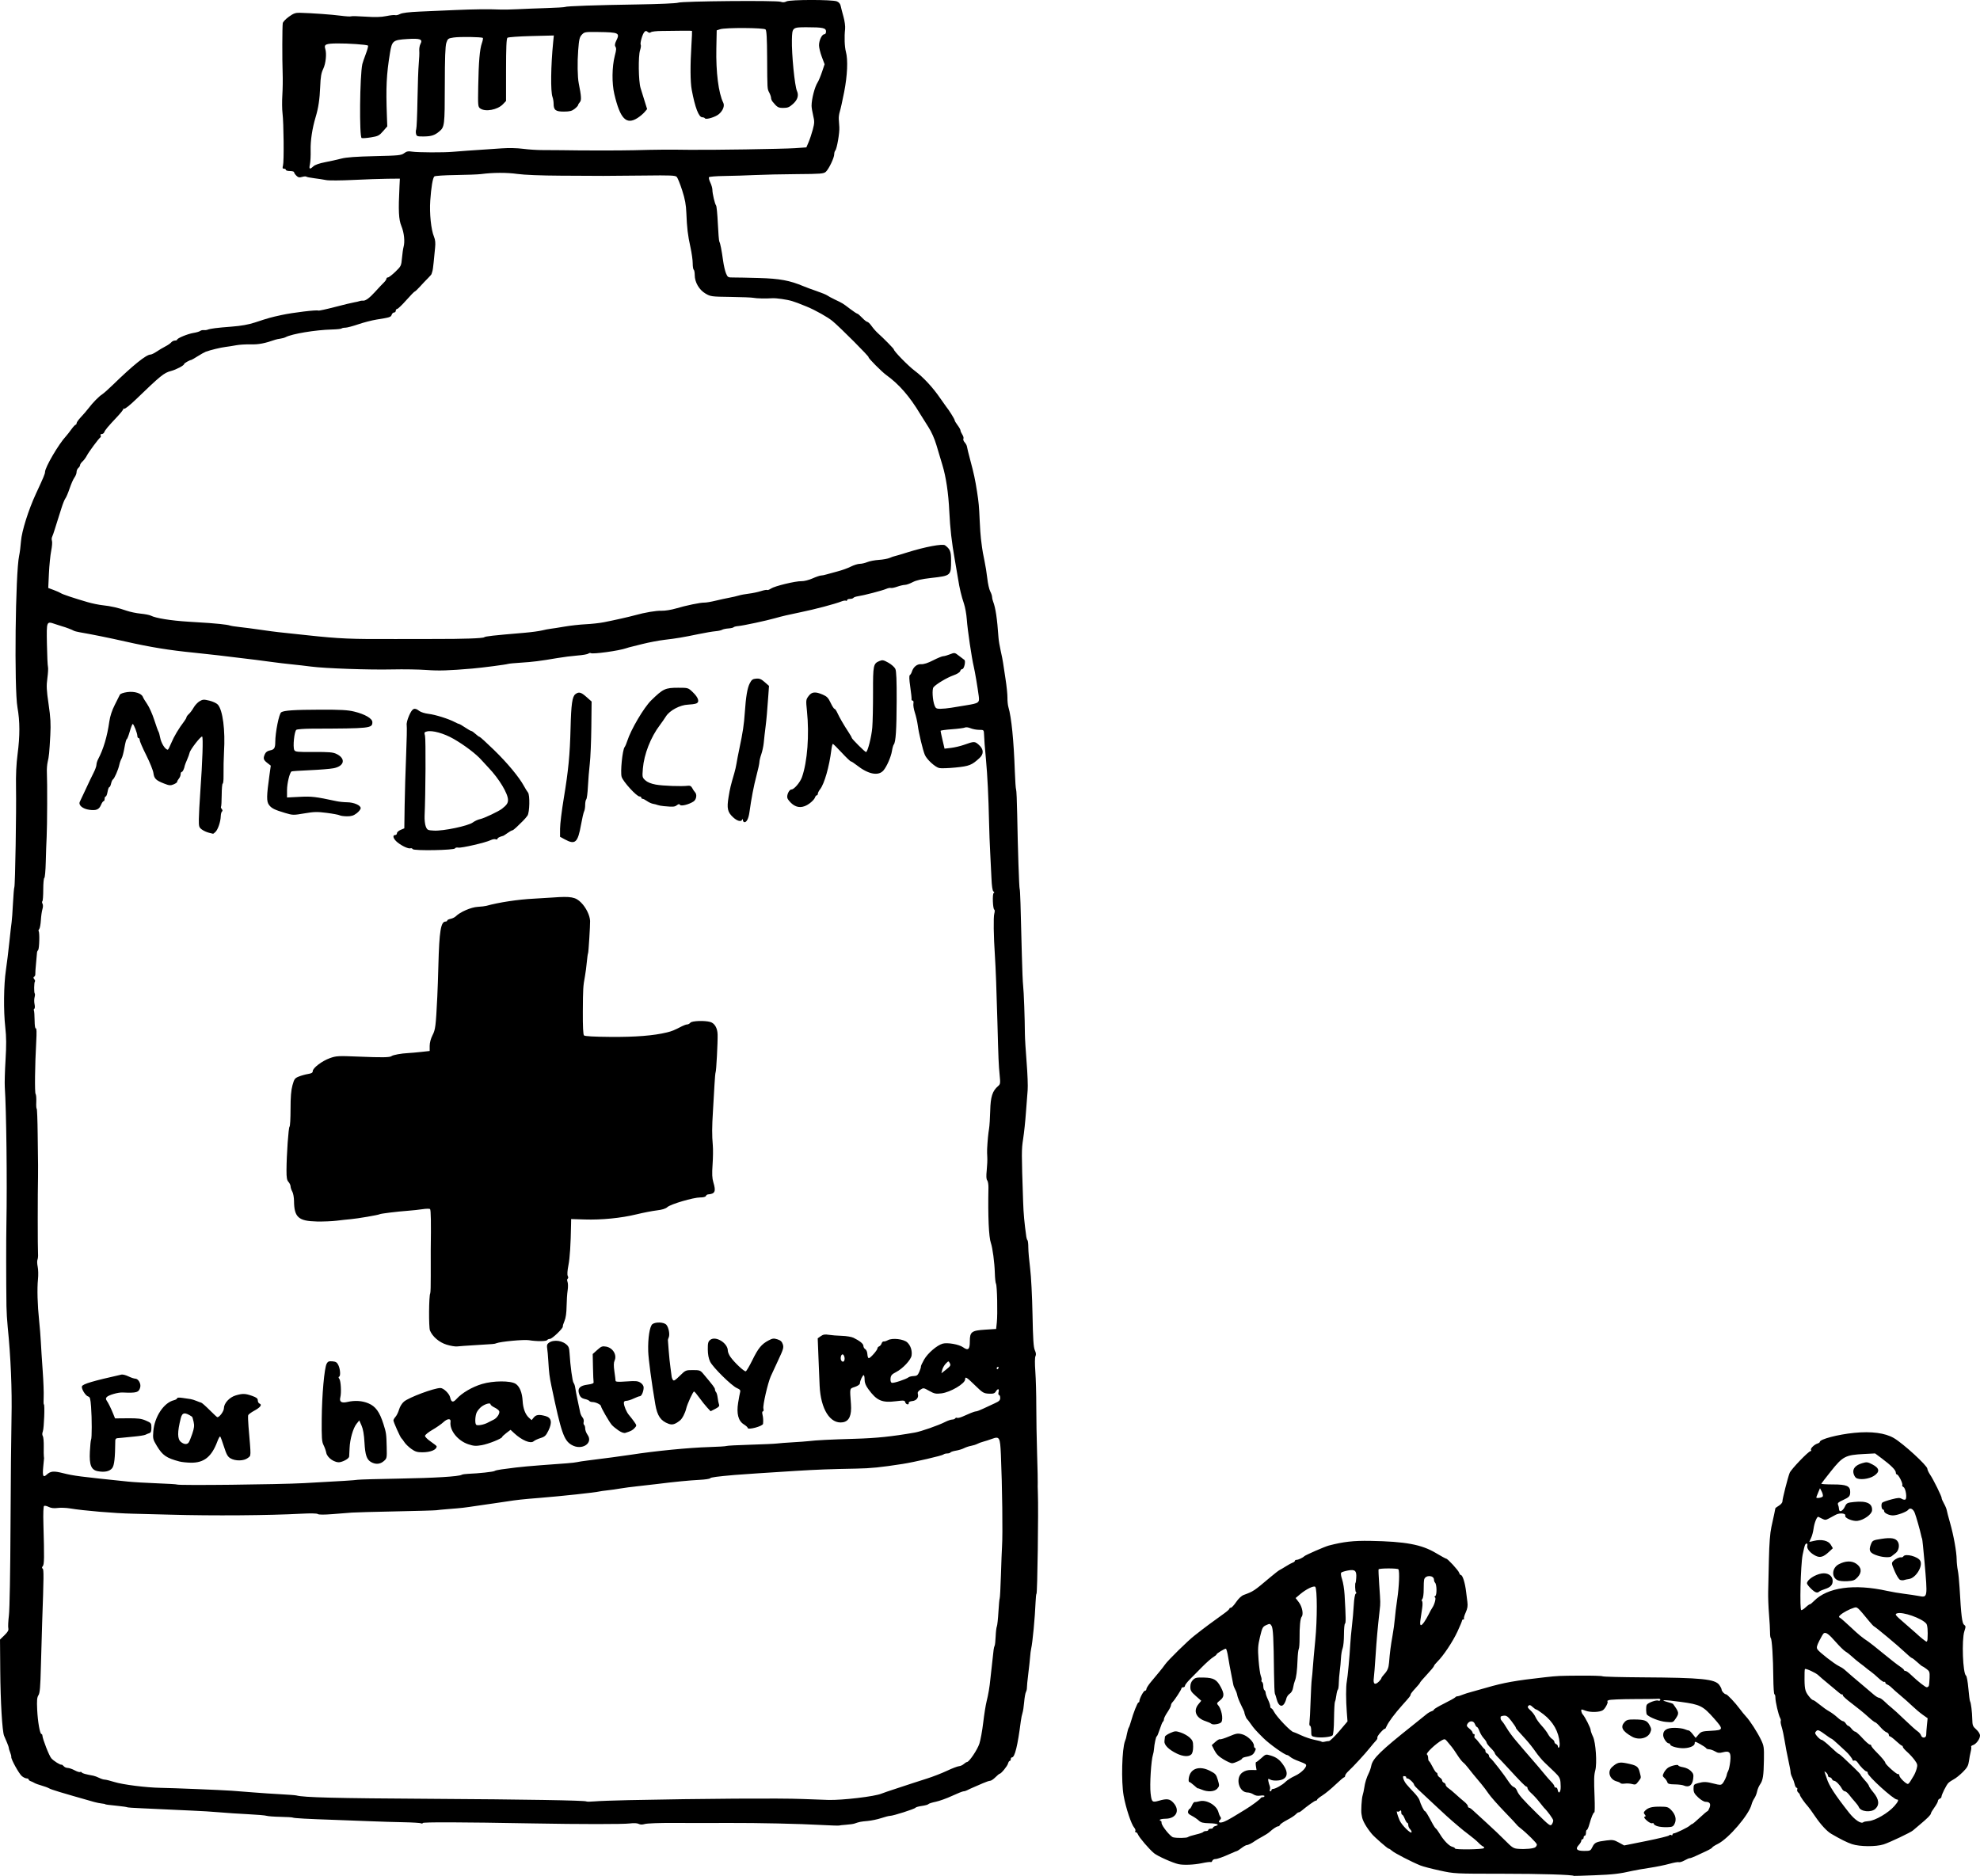
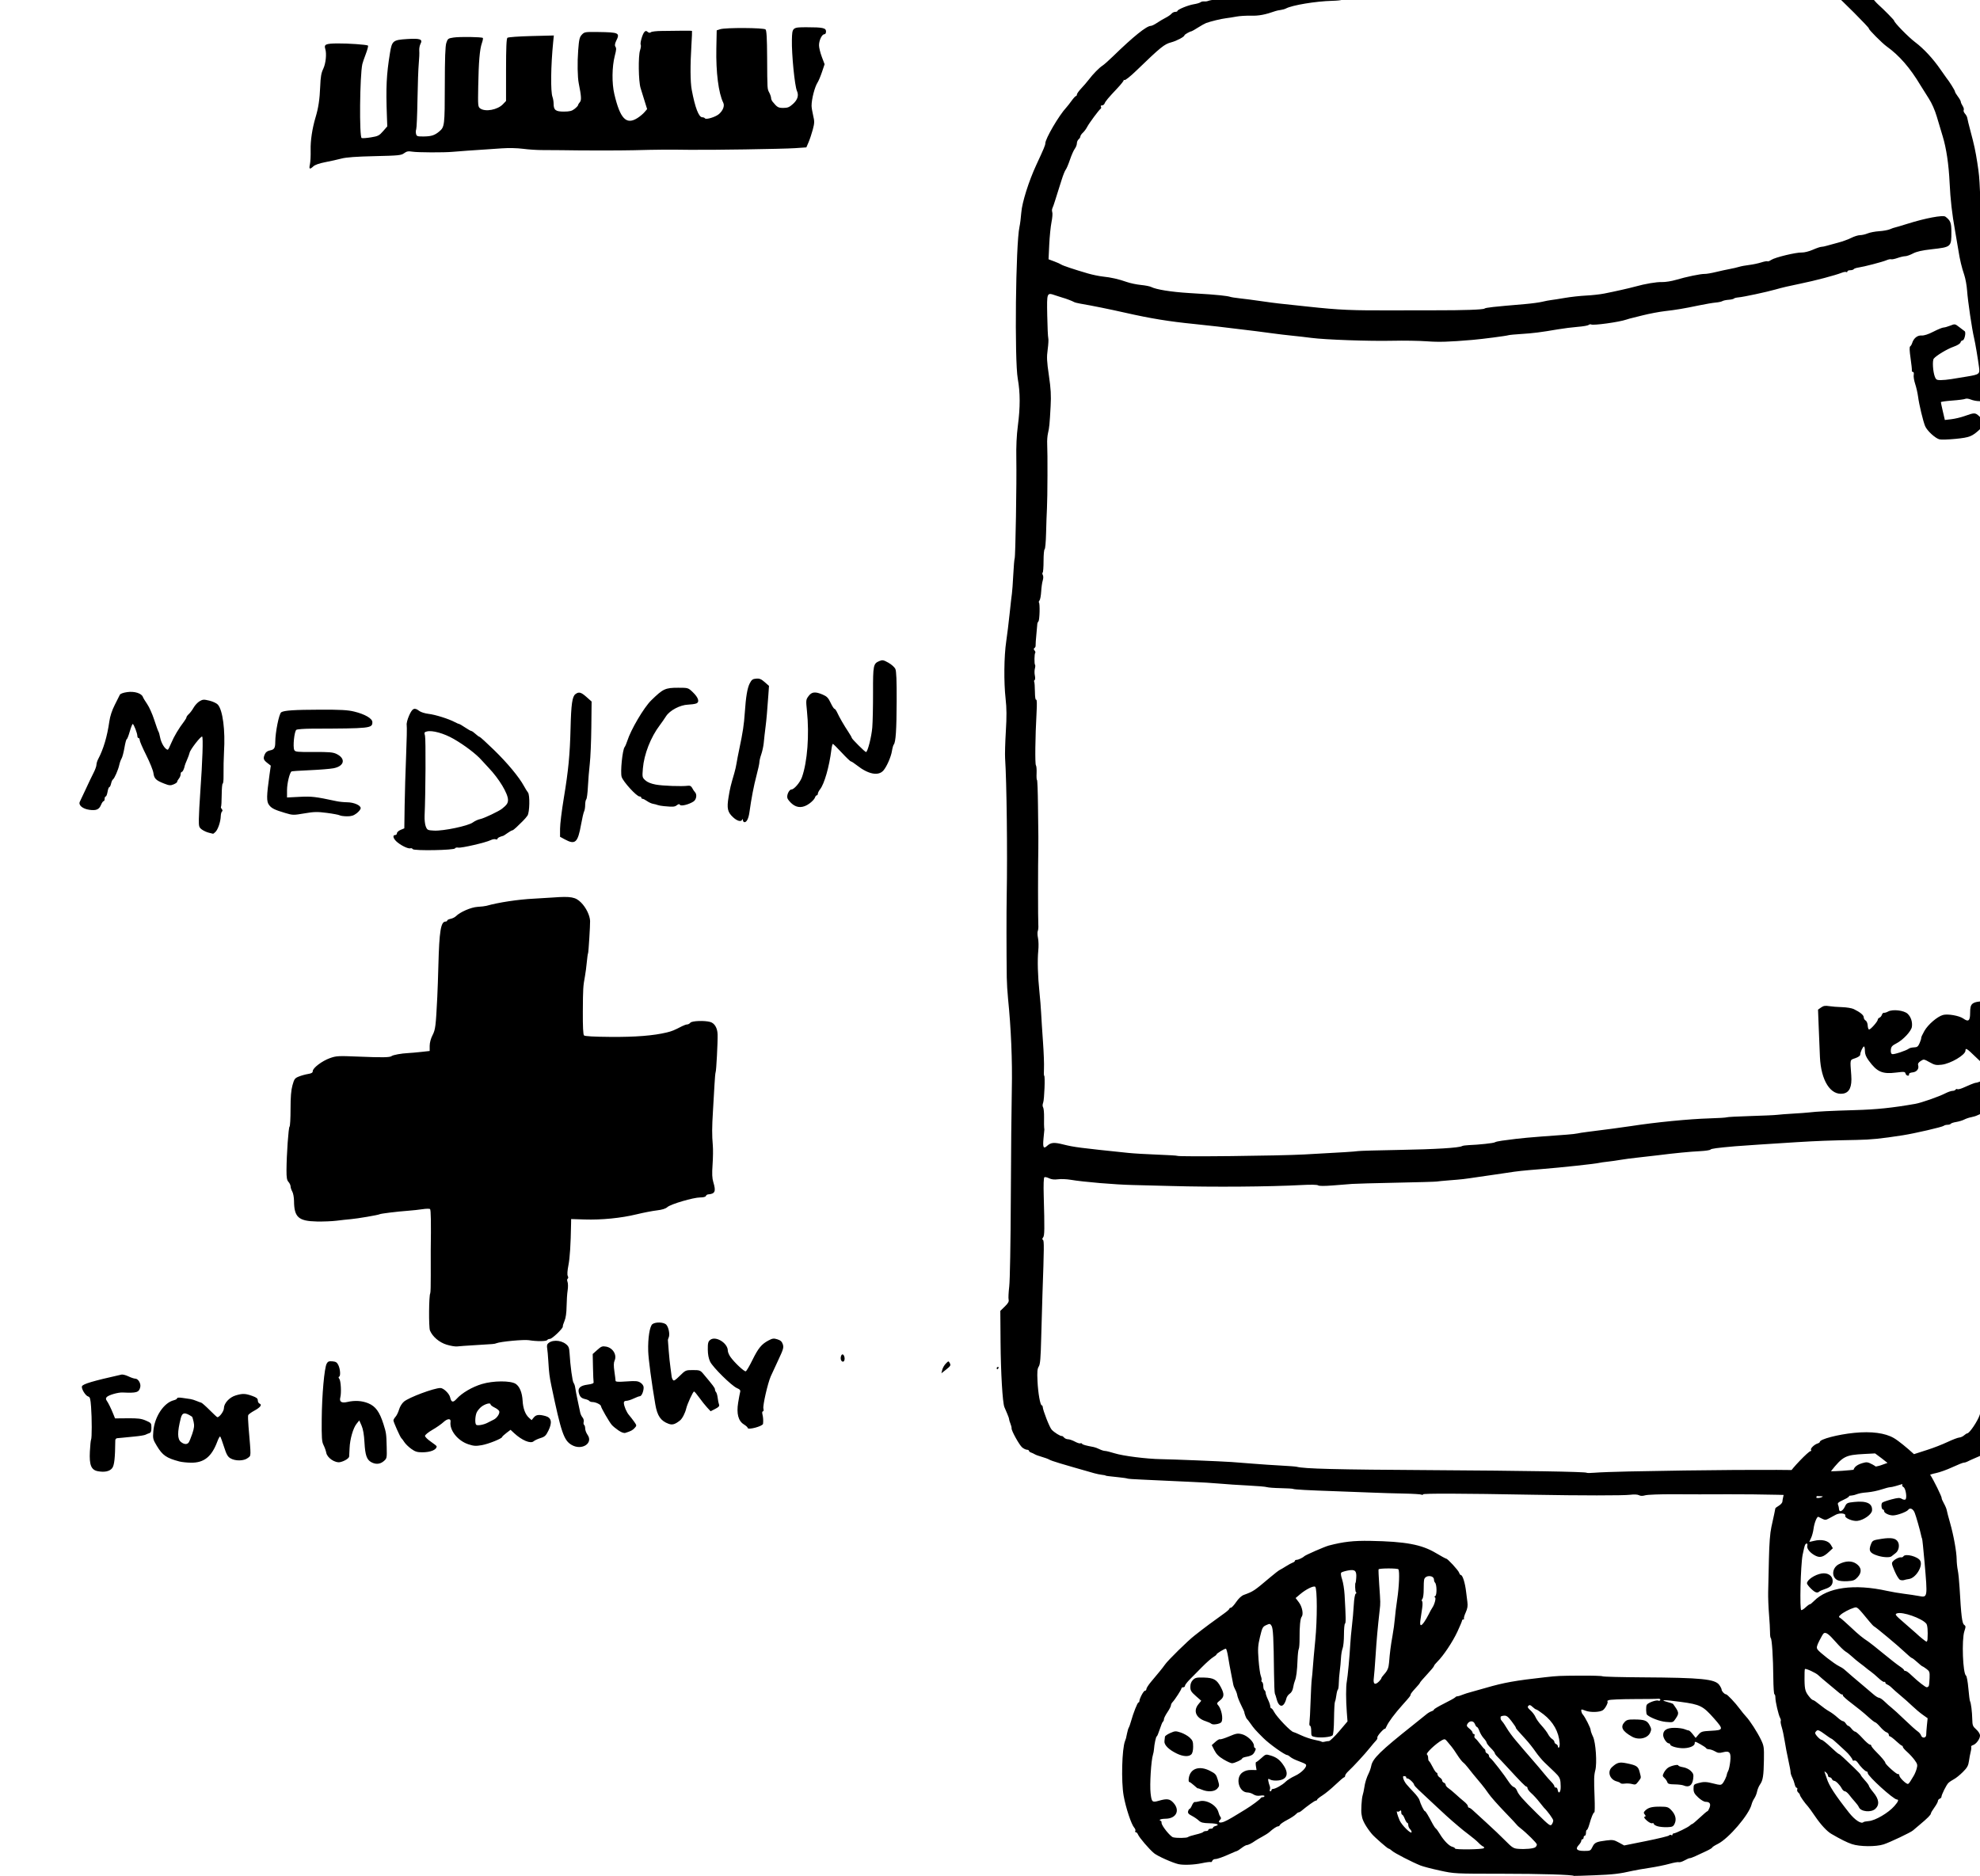
<svg xmlns="http://www.w3.org/2000/svg" version="1.1" id="svg9089" viewBox="0 0 1693.5 1604.686" height="452.878mm" width="477.943mm">
  <defs id="defs9091" />
  <g transform="translate(71.143,254.167)" id="layer1">
-     <path id="path9648" d="m 1275.021,1350.504 c -1.161,-1.016 -28.264,-1.833 -61.164,-1.843 -40.964,-0.013 -41.011,-0.015 -53.621,-2.76 -6.942,-1.511 -14.367,-3.454 -16.5,-4.318 -7.525,-3.047 -22.221,-10.639 -24.245,-12.525 -1.127,-1.05 -2.471,-1.91 -2.986,-1.91 -0.826,0 -12.13,-9.887 -14.291,-12.5 -4.797,-5.801 -8.02,-11.494 -8.492,-15 -0.074,-0.55 -0.234,-1.45 -0.356,-2 -0.536,-2.42 0.104,-13.271 0.943,-16 0.507,-1.65 1.142,-4.575 1.41,-6.5 0.612,-4.394 1.96,-8.767 3.87,-12.558 0.815,-1.618 1.767,-4.44 2.116,-6.272 1.177,-6.182 7.955,-12.797 35.652,-34.793 5.225,-4.15 10.463,-8.361 11.64,-9.358 1.177,-0.998 3.09,-2.115 4.25,-2.484 1.161,-0.368 2.11,-1.033 2.11,-1.476 0,-0.444 3.938,-2.776 8.75,-5.183 4.812,-2.407 9.025,-4.752 9.362,-5.211 0.337,-0.46 1.012,-0.854 1.5,-0.877 1.098,-0.052 3.261,-0.71 5.888,-1.793 1.1,-0.453 3.8,-1.294 6,-1.869 2.2,-0.575 8.05,-2.224 13,-3.666 15.288,-4.453 25.199,-6.226 50.5,-9.034 10.919,-1.212 11.933,-1.258 30.282,-1.383 9.78,-0.067 18.288,0.192 18.907,0.574 0.619,0.382 16.017,0.786 34.218,0.896 50.493,0.306 62.012,1.458 65.648,6.564 1.07,1.502 1.945,3.257 1.945,3.898 0,1.365 2.465,4.024 3.73,4.024 1.099,0 7.932,7.225 11.821,12.5 1.622,2.2 4.01,5.125 5.307,6.5 3.379,3.582 9.702,13.393 12.833,19.909 2.482,5.167 2.672,6.463 2.501,17.091 -0.22,13.693 -0.838,17.615 -3.334,21.166 -1.031,1.466 -2.162,4.166 -2.514,6 -0.352,1.834 -1.408,4.459 -2.346,5.834 -0.938,1.375 -2.001,3.721 -2.361,5.213 -2.105,8.71 -19.618,29.195 -28.886,33.788 -2.612,1.294 -4.75,2.671 -4.75,3.059 0,0.388 -2.362,1.804 -5.25,3.146 -2.888,1.342 -7.05,3.276 -9.25,4.298 -2.2,1.022 -4.329,1.779 -4.731,1.683 -0.402,-0.096 -2.374,0.749 -4.381,1.877 -2.008,1.128 -4.236,1.826 -4.951,1.551 -0.715,-0.274 -4.369,0.365 -8.119,1.421 -3.75,1.056 -11.319,2.595 -16.819,3.419 -5.5,0.824 -12.025,1.961 -14.5,2.525 -11.43,2.606 -16.658,3.218 -32.836,3.847 -9.535,0.371 -17.41,0.609 -17.5,0.53 z m 15.856,-24.757 c 1.797,-3.787 3.289,-4.48 11.98,-5.564 5.334,-0.666 6.509,-0.469 10.583,1.767 l 4.583,2.516 18.917,-3.806 c 10.404,-2.094 19.204,-4.248 19.555,-4.787 0.351,-0.539 1.139,-0.671 1.75,-0.293 0.612,0.378 1.112,0.211 1.112,-0.372 0,-0.582 0.478,-1.059 1.062,-1.059 1.589,0 12.241,-5.176 13.759,-6.686 0.727,-0.723 1.627,-1.314 2.001,-1.314 0.374,0 3.318,-2.475 6.543,-5.5 3.224,-3.025 6.163,-5.5 6.529,-5.5 0.367,0 1.162,-1.313 1.768,-2.918 1.293,-3.426 0.193,-5.082 -3.376,-5.082 -1.297,0 -4.063,-1.646 -6.298,-3.75 -3.253,-3.061 -3.986,-4.43 -3.987,-7.453 0,-3.428 0.277,-3.78 3.748,-4.744 4.997,-1.388 7.112,-1.323 13.801,0.419 4.834,1.259 5.85,1.27 7.045,0.075 1.397,-1.397 3.706,-6.166 3.895,-8.047 0.055,-0.55 0.583,-1.9 1.173,-3 0.59,-1.1 1.371,-4.745 1.736,-8.1 0.831,-7.634 -0.524,-9.314 -6.273,-7.779 -2.998,0.8 -4.291,0.657 -6.673,-0.741 -1.625,-0.953 -3.93,-1.766 -5.122,-1.806 -1.192,-0.04 -2.317,-0.455 -2.5,-0.921 -0.183,-0.467 -2.471,-2.033 -5.083,-3.48 -4.386,-2.43 -4.75,-2.488 -4.75,-0.75 0,2.485 -5.183,4.457 -11,4.185 -4.958,-0.232 -10,-1.859 -10,-3.228 0,-0.483 -0.49,-0.879 -1.09,-0.879 -1.846,0 -4.842,-4.358 -4.877,-7.095 -0.054,-4.192 3.098,-6.201 9.709,-6.191 3.167,0 7.025,0.521 8.573,1.148 1.548,0.626 3.203,1.139 3.678,1.139 0.474,0 1.977,1.425 3.34,3.166 l 2.478,3.166 2.44,-2.837 c 2.252,-2.618 3.102,-2.872 11.014,-3.287 10.423,-0.547 10.555,-1.162 2.257,-10.554 -9.459,-10.707 -11.82,-11.885 -28.307,-14.122 -14.012,-1.901 -18.748,-1.911 -11.881,-0.024 2.659,0.731 4.942,1.478 5.074,1.661 5.362,7.443 5.449,7.913 2.341,12.605 -2.241,3.384 -2.274,3.395 -8.488,2.851 -5.134,-0.45 -13.322,-3.568 -16.071,-6.122 -0.853,-0.792 -1.012,-6.967 -0.218,-8.451 0.976,-1.823 8.471,-4.513 9.979,-3.581 0.501,0.309 1.193,0.105 1.538,-0.454 0.573,-0.927 -0.771,-1.462 -2.801,-1.114 -0.446,0.076 -9.446,0.168 -20,0.203 -10.554,0.035 -20.089,0.445 -21.189,0.909 -1.1,0.465 -1.686,0.877 -1.302,0.915 1.456,0.147 -1.534,6.245 -3.786,7.72 -2.696,1.767 -10.61,1.986 -14.757,0.41 -1.532,-0.583 -2.981,-1.059 -3.22,-1.059 -0.933,0 -0.369,2.929 0.815,4.235 1.967,2.168 6.75,11.602 6.75,13.314 0,0.851 0.916,3.439 2.036,5.75 2.324,4.797 3.539,22.632 1.955,28.702 -1.151,4.41 -1.232,7.46 -0.622,23.25 0.271,7.013 0.184,12.75 -0.194,12.75 -0.857,0 -2.553,4.056 -4.284,10.25 -0.73,2.612 -1.679,4.75 -2.109,4.75 -0.43,0 -0.782,1.125 -0.782,2.5 0,1.375 -0.45,2.5 -1,2.5 -0.55,0 -1,0.675 -1,1.5 0,0.825 -0.45,1.5 -1,1.5 -0.55,0 -1,0.59 -1,1.311 0,0.721 -0.939,2.32 -2.087,3.552 -3.27,3.51 -1.842,5.137 4.509,5.137 5.255,0 5.552,-0.143 7.098,-3.401 z m 55.73,-17.695 c -1.788,-0.528 -3.25,-1.446 -3.25,-2.039 0,-0.593 -0.629,-0.837 -1.399,-0.542 -0.769,0.295 -2.823,-0.735 -4.563,-2.289 -2.106,-1.88 -2.725,-2.973 -1.851,-3.267 1.071,-0.36 1.077,-0.728 0.029,-1.998 -1.061,-1.286 -0.991,-1.85 0.405,-3.246 2.628,-2.628 5.764,-3.453 12.922,-3.398 6.004,0.046 6.868,0.324 9.471,3.048 3.552,3.716 4.557,7.861 2.799,11.542 -1.171,2.451 -1.929,2.808 -6.322,2.968 -2.745,0.1 -6.454,-0.25 -8.242,-0.778 z m 22.25,-34.904 c -1.1,-0.473 -4.557,-0.891 -7.683,-0.93 -4.634,-0.057 -5.792,-0.415 -6.276,-1.938 -0.326,-1.028 -1.434,-2.629 -2.461,-3.559 -1.686,-1.526 -1.73,-1.969 -0.451,-4.532 0.78,-1.563 2.419,-3.489 3.644,-4.28 2.709,-1.751 8.726,-3.035 8.726,-1.863 0,0.466 1.831,1.14 4.068,1.498 2.37,0.379 5.134,1.716 6.621,3.204 2.17,2.17 2.47,3.174 1.998,6.692 -0.766,5.714 -3.592,7.684 -8.188,5.709 z m -44,-1.205 c -1.65,-0.477 -4.454,-0.656 -6.232,-0.397 -1.777,0.259 -3.461,0.1 -3.74,-0.353 -0.28,-0.453 -1.65,-1.11 -3.044,-1.46 -6.173,-1.549 -8.526,-8.377 -4.234,-12.286 4.384,-3.993 6.391,-4.514 12.548,-3.258 8.554,1.746 9.886,2.647 11.114,7.523 1.354,5.377 1.477,4.524 -1.162,8.072 -1.992,2.679 -2.593,2.926 -5.25,2.158 z m -0.134,-40.545 c -8.418,-4.748 -10.225,-8.341 -6.307,-12.542 1.708,-1.831 3.118,-2.2 8.25,-2.162 8.765,0.065 10.919,0.863 13.057,4.835 1.622,3.013 1.696,3.855 0.565,6.409 -2.193,4.955 -9.884,6.664 -15.566,3.459 z m -126.699,95.363 c 0.458,-0.488 0.185,-1.116 -0.608,-1.397 -0.792,-0.281 -2.592,-1.727 -4,-3.215 -1.408,-1.488 -5.035,-4.544 -8.059,-6.792 -3.025,-2.248 -6.91,-5.352 -8.633,-6.898 -1.723,-1.546 -4.26,-3.711 -5.637,-4.811 -1.377,-1.1 -7.544,-6.725 -13.704,-12.5 -6.16,-5.775 -12.961,-12.135 -15.113,-14.134 -2.152,-1.998 -3.912,-3.994 -3.912,-4.436 0,-1.349 -4.265,-5.431 -5.674,-5.431 -0.729,0 -1.213,-0.338 -1.076,-0.75 0.257,-0.772 -0.567,-1.25 -2.156,-1.25 -1.38,0 -0.024,4.045 2.32,6.923 1.147,1.409 3.982,4.519 6.298,6.913 2.317,2.394 4.481,5.322 4.809,6.508 1.004,3.627 3.935,9.632 4.708,9.645 0.662,0.01 2.417,2.892 6.83,11.216 0.858,1.618 2.007,3.247 2.553,3.619 0.546,0.372 2.072,2.477 3.392,4.676 3.361,5.604 7.885,10.255 10.65,10.949 1.29,0.324 2.346,0.991 2.346,1.482 0,1.156 23.568,0.851 24.667,-0.319 z m 44.083,-0.826 c 0.688,-0.568 1.25,-1.595 1.25,-2.282 0,-1.192 -8.48,-9.6 -14.271,-14.149 -1.501,-1.179 -2.733,-2.304 -2.738,-2.5 0,-0.196 -4.775,-5.29 -10.6,-11.321 -5.825,-6.031 -11.973,-13.006 -13.662,-15.5 -1.689,-2.494 -4.456,-6.176 -6.15,-8.182 -5.575,-6.604 -9.424,-11.308 -11.741,-14.352 -1.256,-1.65 -3.028,-3.549 -3.938,-4.22 -0.91,-0.671 -3.172,-3.592 -5.028,-6.492 -1.855,-2.899 -3.969,-5.95 -4.696,-6.78 -0.728,-0.83 -2.331,-2.763 -3.564,-4.296 -2.036,-2.533 -2.463,-2.669 -4.677,-1.494 -5.176,2.748 -14.329,11.42 -12.951,12.272 0.558,0.345 1.015,1.688 1.015,2.985 0,1.297 0.338,2.508 0.75,2.691 0.412,0.183 1.825,2.471 3.139,5.083 1.314,2.612 2.776,4.75 3.25,4.75 0.473,0 0.861,0.671 0.861,1.492 0,0.82 0.9,2.054 2,2.741 1.1,0.687 2,1.83 2,2.54 0,0.71 0.675,1.55 1.5,1.867 0.825,0.317 1.5,1.151 1.5,1.854 0,0.703 1.012,1.947 2.25,2.764 1.238,0.817 4.05,3.151 6.25,5.185 2.2,2.035 5.463,4.874 7.25,6.309 1.788,1.435 3.25,3.203 3.25,3.929 0,0.726 0.429,1.32 0.955,1.32 0.525,0 2.018,1.012 3.318,2.25 1.3,1.238 6.583,6.075 11.74,10.75 5.157,4.675 12.338,11.507 15.958,15.182 5.904,5.994 7.042,6.717 11.055,7.025 6.248,0.48 13.24,-0.194 14.724,-1.419 z m -107.17,-15.35 c -0.869,-0.869 -1.58,-2.448 -1.58,-3.509 0,-1.061 -0.366,-1.929 -0.813,-1.929 -0.447,0 -1.431,-1.575 -2.187,-3.5 -0.755,-1.925 -1.739,-3.5 -2.187,-3.5 -0.447,0 -0.813,-0.955 -0.813,-2.122 0,-1.662 -0.291,-1.881 -1.342,-1.009 -0.738,0.613 -1.694,0.78 -2.124,0.372 -0.985,-0.933 0.149,3.165 2.147,7.759 1.685,3.874 9.58,11.717 10.131,10.064 0.192,-0.576 -0.362,-1.758 -1.232,-2.627 z m 122.42,-7.449 c 0,-1.28 -4.923,-8.061 -7.978,-10.989 -0.287,-0.275 -2.094,-2.522 -4.015,-4.994 -1.921,-2.472 -4.959,-5.781 -6.75,-7.354 -1.791,-1.573 -3.256,-3.488 -3.256,-4.256 0,-0.768 -0.403,-1.396 -0.896,-1.396 -0.877,0 -4.807,-3.985 -16.698,-16.929 -3.248,-3.536 -6.918,-7.413 -8.156,-8.615 -1.238,-1.202 -2.25,-2.606 -2.25,-3.119 0,-0.513 -1.561,-2.487 -3.468,-4.385 -1.908,-1.899 -3.483,-3.949 -3.5,-4.556 -0.017,-0.607 -1.123,-2.281 -2.456,-3.72 -1.333,-1.439 -2.999,-4.205 -3.701,-6.146 -0.702,-1.942 -1.647,-3.53 -2.1,-3.53 -0.453,0 -1.264,-1.156 -1.801,-2.569 -1.138,-2.993 -4.588,-3.054 -6.372,-0.113 -0.908,1.498 -0.619,2.208 1.648,4.037 1.512,1.221 2.75,2.766 2.75,3.433 0,0.667 0.498,1.212 1.107,1.212 0.609,0 0.853,0.663 0.541,1.474 -0.311,0.81 -0.019,1.823 0.649,2.25 0.668,0.427 2.543,2.576 4.167,4.776 1.624,2.2 3.309,4.15 3.744,4.333 0.435,0.183 0.791,0.985 0.791,1.781 0,0.796 0.675,1.707 1.5,2.024 0.825,0.317 1.5,1.18 1.5,1.919 0,0.739 0.586,1.703 1.303,2.143 1.472,0.904 11.896,14.367 15.697,20.274 1.375,2.137 3.282,4.098 4.238,4.359 0.956,0.261 2.176,1.627 2.712,3.037 1.327,3.49 4.649,7.276 17.503,19.949 9.938,9.798 11.095,10.652 12.26,9.059 0.708,-0.968 1.287,-2.493 1.287,-3.389 z m 6.19,-26.239 c 0.233,-1.238 0.238,-4.164 0.011,-6.504 -0.339,-3.498 -1.237,-5.041 -5.057,-8.686 -2.554,-2.438 -6.445,-6.162 -8.645,-8.277 -2.2,-2.115 -5.684,-6.306 -7.743,-9.314 -2.059,-3.008 -5.805,-7.718 -8.325,-10.469 -7.803,-8.516 -8.432,-9.261 -8.432,-9.984 0,-0.386 -1.688,-2.899 -3.75,-5.585 -3.085,-4.018 -4.242,-4.837 -6.524,-4.618 -1.526,0.146 -2.763,0.586 -2.75,0.977 0.013,0.391 0.024,1.128 0.024,1.639 0,0.511 0.592,1.523 1.315,2.25 0.724,0.727 2.529,3.395 4.012,5.929 1.483,2.534 4.829,7.103 7.435,10.153 2.606,3.05 5.863,6.886 7.238,8.526 1.375,1.639 4.819,5.621 7.653,8.847 2.834,3.227 6.977,8.117 9.205,10.867 2.229,2.75 5.197,6.142 6.597,7.538 1.399,1.396 2.545,3.083 2.545,3.75 0,0.667 0.552,1.1 1.226,0.962 0.674,-0.138 1.381,0.762 1.569,2 0.189,1.238 0.71,2.25 1.157,2.25 0.448,0 1.004,-1.012 1.237,-2.25 z m -0.723,-39.966 c -0.68,-9.654 -5.499,-18.251 -13.837,-24.684 -2.923,-2.255 -5.694,-4.1 -6.157,-4.1 -0.464,0 -1.891,-0.984 -3.171,-2.187 -1.846,-1.734 -2.583,-1.931 -3.561,-0.953 -0.978,0.978 -0.603,1.793 1.813,3.937 1.676,1.487 3.598,4.053 4.271,5.703 0.673,1.65 3.01,4.928 5.193,7.286 2.182,2.357 4.66,5.625 5.507,7.261 0.846,1.637 2.425,3.529 3.507,4.205 1.083,0.676 1.968,1.81 1.968,2.52 0,0.71 0.675,1.55 1.5,1.867 0.825,0.317 1.5,1.229 1.5,2.028 0,0.799 0.382,1.216 0.849,0.927 0.467,-0.289 0.745,-2.003 0.618,-3.809 z m -325.967,103.54 c -5.002,-1.111 -17.86,-6.842 -20.862,-9.3 -4.182,-3.423 -12.81,-13.501 -13.856,-16.183 -0.395,-1.012 -1.209,-1.84 -1.809,-1.84 -0.6,0 -0.796,-0.478 -0.434,-1.063 0.361,-0.585 -0.033,-1.826 -0.877,-2.758 -2.538,-2.804 -7.267,-17.046 -9.119,-27.463 -2.16,-12.149 -1.448,-39.989 1.195,-46.716 0.854,-2.175 0.844,-2.134 1.72,-6.5 0.442,-2.2 1.115,-4.45 1.497,-5 0.382,-0.55 1.253,-3.025 1.936,-5.5 1.914,-6.937 5.513,-16 6.354,-16 0.415,0 0.755,-0.447 0.755,-0.993 0,-2.234 3.561,-9.007 4.736,-9.007 0.695,0 1.264,-0.648 1.264,-1.439 0,-0.791 1.688,-3.467 3.75,-5.945 2.062,-2.478 5.325,-6.395 7.25,-8.704 1.925,-2.309 4.175,-5.205 5,-6.436 2.282,-3.404 19.89,-20.681 25.139,-24.667 2.551,-1.937 5.251,-4.049 6,-4.693 1.239,-1.066 9.236,-6.951 19.783,-14.558 2.243,-1.618 4.079,-3.305 4.079,-3.75 0,-0.445 0.562,-0.82 1.25,-0.834 0.688,-0.014 2.738,-2.22 4.557,-4.902 2.036,-3.003 4.534,-5.33 6.5,-6.057 8.385,-3.1 8.589,-3.236 22.609,-15.076 3.622,-3.058 7.26,-5.874 8.085,-6.257 0.825,-0.383 3.3,-1.837 5.5,-3.232 2.2,-1.395 4.787,-2.794 5.75,-3.11 0.963,-0.316 1.75,-0.972 1.75,-1.457 0,-0.486 0.681,-0.883 1.514,-0.883 1.423,0 5.384,-1.854 6.486,-3.036 0.958,-1.027 17.525,-8.266 21,-9.176 12.525,-3.28 21.182,-4.256 35.5,-4.003 30.085,0.53 43.838,3.076 56.106,10.386 4.458,2.656 8.437,4.83 8.841,4.83 1.25,0 10.405,9.959 11.065,12.036 0.343,1.08 0.999,1.964 1.458,1.964 1.521,0 3.647,6.82 4.518,14.5 0.25,2.2 0.73,6.025 1.067,8.5 0.459,3.367 0.106,5.622 -1.403,8.956 -1.109,2.451 -1.795,4.813 -1.525,5.25 0.27,0.437 0.014,0.794 -0.568,0.794 -0.582,0 -1.059,0.423 -1.059,0.941 0,0.517 -1.762,4.738 -3.917,9.38 -4.065,8.758 -12.079,20.788 -17.154,25.749 -1.611,1.575 -2.929,3.256 -2.929,3.736 0,0.48 -2.7,3.755 -6,7.277 -3.3,3.522 -6,6.689 -6,7.037 0,0.348 -1.8,2.544 -4,4.88 -2.2,2.336 -4,4.661 -4,5.166 0,1.101 -0.5,1.746 -6.851,8.834 -6.792,7.582 -12.126,14.735 -13.726,18.41 -0.74,1.699 -1.363,2.664 -1.385,2.144 -0.022,-0.52 -1.609,0.769 -3.528,2.864 -1.919,2.095 -3.252,4.191 -2.963,4.659 0.289,0.468 -0.279,1.674 -1.261,2.682 -0.983,1.008 -3.361,3.814 -5.287,6.236 -3.961,4.984 -14.116,16.006 -18.25,19.806 -1.512,1.391 -2.75,3.129 -2.75,3.863 0,0.734 -0.375,1.335 -0.834,1.335 -0.459,0 -3.803,2.84 -7.431,6.311 -3.629,3.471 -8.653,7.611 -11.166,9.199 -2.513,1.588 -4.569,3.248 -4.569,3.688 0,0.44 -0.498,0.801 -1.107,0.801 -0.913,0 -7.256,4.526 -12.601,8.991 -0.664,0.555 -1.607,1.009 -2.095,1.009 -0.488,0 -1.601,0.789 -2.474,1.753 -0.873,0.964 -4.146,3.092 -7.274,4.729 -3.128,1.637 -5.907,3.548 -6.176,4.247 -0.268,0.699 -1.023,1.271 -1.677,1.271 -1.162,0 -4.144,1.986 -7.508,5 -0.921,0.825 -3.68,2.579 -6.131,3.899 -2.451,1.319 -5.132,2.894 -5.957,3.5 -2.64,1.938 -5.938,3.601 -7.142,3.601 -0.643,0 -2.644,1.125 -4.447,2.5 -1.803,1.375 -3.495,2.5 -3.761,2.5 -0.266,0 -2.659,0.977 -5.317,2.171 -7.196,3.232 -11.621,4.797 -13.614,4.814 -0.98,0.01 -2.039,0.688 -2.355,1.509 -0.315,0.822 -0.916,1.283 -1.334,1.024 -0.418,-0.259 -3.859,0.186 -7.645,0.988 -6.579,1.394 -15.615,1.765 -19.884,0.817 z m 8.05,-23.163 c 0.522,-0.462 3.558,-1.438 6.747,-2.171 3.188,-0.733 6.027,-1.705 6.309,-2.161 0.282,-0.456 1.386,-0.829 2.453,-0.829 1.068,0 1.941,-0.45 1.941,-1 0,-0.55 0.9,-1 2,-1 1.1,0 2,-0.398 2,-0.883 0,-0.486 0.9,-1.119 2,-1.406 4.123,-1.078 1.748,-2.216 -4.96,-2.375 -5.61,-0.133 -7.382,-0.582 -9.241,-2.337 -1.265,-1.195 -3.948,-3.022 -5.962,-4.061 -2.839,-1.464 -3.544,-2.344 -3.133,-3.913 0.291,-1.113 0.872,-2.024 1.291,-2.024 0.419,0 1.324,-1.357 2.011,-3.015 0.687,-1.658 1.754,-2.935 2.371,-2.837 0.617,0.098 2.401,-0.18 3.963,-0.617 6.039,-1.688 14.863,3.428 16.328,9.468 0.334,1.375 1.066,3.082 1.626,3.792 0.702,0.89 0.659,1.653 -0.138,2.45 -1.893,1.893 -1.327,2.827 1.414,2.33 2.197,-0.398 6.051,-2.405 13.563,-7.06 0.899,-0.557 3.824,-2.341 6.5,-3.965 5.529,-3.355 12.702,-8.679 13.199,-9.798 0.183,-0.412 0.971,-0.75 1.75,-0.75 0.779,0 1.417,-0.422 1.417,-0.937 0,-0.515 -1.566,-0.683 -3.481,-0.372 -2.334,0.379 -4.299,0.029 -5.965,-1.063 -1.366,-0.895 -3.605,-1.628 -4.974,-1.628 -7.501,0 -10.783,-12.584 -4.456,-17.088 2.171,-1.546 4.495,-2.204 7.616,-2.157 l 4.492,0.068 -0.554,-3.411 c -0.304,-1.876 -0.22,-3.411 0.188,-3.411 0.408,0 2.429,-1.546 4.492,-3.436 3.692,-3.382 3.817,-3.416 8.002,-2.156 5.107,1.537 8.04,3.839 11.242,8.822 4.429,6.894 2.612,11.653 -4.768,12.485 -2.582,0.291 -5.487,0.01 -6.731,-0.659 -1.986,-1.063 -2.152,-0.957 -1.8,1.137 0.213,1.269 0.731,3.095 1.149,4.058 0.418,0.963 0.502,2.425 0.185,3.25 -0.317,0.825 -0.14,1.5 0.393,1.5 0.533,0 0.969,-0.45 0.969,-1 0,-0.55 0.494,-1 1.099,-1 2.137,0 8.302,-3.437 10.834,-6.04 1.412,-1.451 5.082,-3.778 8.157,-5.171 5.801,-2.628 10.956,-8.143 9.226,-9.872 -0.511,-0.511 -3.259,-1.75 -6.105,-2.752 -2.847,-1.003 -6.007,-2.575 -7.022,-3.494 -1.016,-0.919 -2.261,-1.68 -2.768,-1.692 -2.099,-0.049 -15.237,-9.431 -20.383,-14.556 -6.834,-6.806 -7.941,-8.057 -11.004,-12.436 -1.341,-1.918 -2.737,-3.712 -3.102,-3.986 -0.61,-0.459 -2.364,-5.201 -2.121,-5.73 0.058,-0.126 -1.2,-2.862 -2.796,-6.079 -1.596,-3.217 -3.061,-6.939 -3.255,-8.27 -0.194,-1.332 -0.985,-3.546 -1.758,-4.921 -0.773,-1.375 -1.545,-3.4 -1.715,-4.5 -0.17,-1.1 -0.959,-5.15 -1.754,-9 -0.795,-3.85 -1.956,-10.262 -2.58,-14.25 -0.624,-3.987 -1.519,-7.25 -1.988,-7.25 -1.284,0 -7.967,4.096 -7.967,4.883 0,0.377 -1.297,1.452 -2.883,2.389 -1.585,0.937 -5.888,4.746 -9.561,8.466 -3.673,3.72 -8.453,8.563 -10.622,10.763 -2.17,2.2 -3.942,4.562 -3.939,5.25 0,0.688 -0.67,1.25 -1.495,1.25 -0.825,0 -1.5,0.427 -1.5,0.95 0,1.045 -5.67,9.772 -7.714,11.871 -0.707,0.727 -1.286,1.942 -1.286,2.7 0,0.758 -1.35,3.379 -3,5.824 -1.65,2.445 -3,5.141 -3,5.991 0,0.85 -0.367,1.773 -0.815,2.05 -0.448,0.277 -1.686,3.228 -2.75,6.559 -1.064,3.33 -2.215,6.055 -2.557,6.055 -0.65,0 -2.093,6.69 -2.373,11 -0.089,1.375 -0.471,3.438 -0.849,4.585 -1.598,4.855 -2.896,25.722 -2.054,33.011 0.888,7.681 1.363,8.113 7.093,6.468 7.013,-2.014 9.381,-1.662 12.527,1.859 5.802,6.493 2.274,13.447 -6.864,13.531 -2.673,0.025 -4.859,0.495 -4.859,1.045 0,0.55 0.338,0.887 0.75,0.75 0.412,-0.138 0.75,0.682 0.75,1.821 0,2.384 7.423,11.613 9.863,12.262 2.997,0.798 11.723,0.68 12.687,-0.171 z m 11.7,-40.652 c -1.788,-0.777 -3.25,-1.235 -3.25,-1.017 0,0.217 -1.45,-0.929 -3.223,-2.548 -1.772,-1.619 -3.631,-2.944 -4.131,-2.944 -0.499,0 -0.655,-1.561 -0.345,-3.469 1.31,-8.074 8.951,-10.666 17.978,-6.098 4.855,2.457 5.451,3.139 6.836,7.832 1.441,4.882 1.417,5.257 -0.479,7.438 -2.352,2.705 -8.206,3.057 -13.386,0.806 z m 18.75,-25.791 c -4.008,-2.385 -6.12,-4.487 -7.784,-7.746 l -2.284,-4.473 3.083,-2.779 c 1.695,-1.528 3.466,-2.542 3.935,-2.252 0.469,0.29 3.961,-0.796 7.761,-2.413 6.137,-2.611 7.369,-2.823 11.034,-1.893 4.615,1.171 10.256,6.568 10.256,9.81 0,1.115 0.436,2.027 0.969,2.027 1.181,0 0.237,2.904 -1.667,5.13 -0.767,0.896 -3.173,1.914 -5.348,2.262 -2.175,0.348 -3.954,0.994 -3.954,1.435 0,1.052 -6.579,4.175 -8.784,4.169 -0.944,0 -4.191,-1.477 -7.216,-3.278 z m -40.02,-5.026 c -6.873,-3.334 -10.907,-7.376 -10.526,-10.547 0.175,-1.455 0.369,-3.187 0.432,-3.849 0.063,-0.662 2.092,-2.078 4.509,-3.147 4.099,-1.813 4.707,-1.841 9.033,-0.417 2.55,0.84 5.973,2.774 7.605,4.299 2.529,2.362 2.967,3.515 2.967,7.799 0,3.237 -0.56,5.587 -1.571,6.599 -2.164,2.164 -7.066,1.875 -12.449,-0.736 z m 29.52,-25.495 c -0.55,-0.526 -2.644,-1.481 -4.653,-2.122 -8.376,-2.674 -11.046,-8.796 -6.344,-14.55 l 2.431,-2.975 -4.667,-4.107 c -3.971,-3.494 -4.667,-4.657 -4.667,-7.797 0,-2.489 0.728,-4.416 2.235,-5.918 1.942,-1.936 3.174,-2.201 9.395,-2.027 8.383,0.235 11.021,1.744 14.481,8.286 3.096,5.855 2.918,8.377 -0.797,11.284 -2.6,2.035 -2.876,2.637 -1.75,3.822 2.995,3.155 4.771,11.885 2.99,14.693 -1.042,1.642 -7.338,2.67 -8.654,1.412 z m 100.642,14.816 c 0.903,-0.01 4.848,-3.79 8.766,-8.405 l 7.124,-8.391 -0.602,-7.859 c -0.8,-10.444 -0.806,-22.078 -0.012,-26.197 0.776,-4.029 2.454,-21.99 2.958,-31.662 0.201,-3.85 0.853,-11.05 1.45,-16 0.597,-4.95 1.304,-13.007 1.571,-17.904 0.283,-5.204 0.97,-9.204 1.652,-9.625 0.698,-0.431 0.782,-0.959 0.209,-1.313 -0.755,-0.466 -0.996,-8.158 -0.256,-8.158 0.103,0 0.322,-1.816 0.487,-4.035 0.457,-6.131 -1.024,-7.481 -6.99,-6.366 -2.703,0.505 -5.325,1.329 -5.827,1.83 -0.55,0.55 -0.257,2.832 0.735,5.741 0.906,2.656 1.865,8.654 2.131,13.329 1.111,19.518 1.173,24.061 0.341,24.576 -0.483,0.298 -0.878,4.537 -0.878,9.418 0,4.882 -0.516,10.143 -1.146,11.691 -0.631,1.548 -1.266,5.325 -1.413,8.393 -0.146,3.068 -0.607,8.018 -1.022,11 -0.416,2.982 -0.793,7.672 -0.837,10.422 -0.045,2.75 -0.411,5.247 -0.815,5.549 -0.404,0.302 -0.98,2.504 -1.28,4.894 -0.3,2.39 -0.835,4.813 -1.189,5.386 -0.354,0.573 -0.71,7.042 -0.79,14.376 -0.092,8.326 -0.568,13.756 -1.268,14.456 -1.443,1.443 -10.092,2.276 -14.683,1.415 -3.443,-0.646 -3.556,-0.809 -3.556,-5.122 0,-2.45 -0.439,-4.455 -0.975,-4.455 -0.536,0 -0.778,-1.238 -0.538,-2.75 0.24,-1.512 0.671,-9.725 0.958,-18.25 0.286,-8.525 0.746,-17.075 1.02,-19 0.275,-1.925 0.69,-6.425 0.922,-10 0.232,-3.575 1.173,-14.116 2.091,-23.424 1.727,-17.52 1.701,-43.83 -0.045,-45.506 -1.234,-1.185 -7.868,2.055 -12.858,6.279 l -3.926,3.323 2.755,3.612 c 2.875,3.769 4.141,10.283 2.414,12.411 -1.198,1.476 -1.861,8.354 -1.791,18.587 0.029,4.28 -0.282,8.324 -0.692,8.987 -0.41,0.663 -0.875,4.812 -1.034,9.219 -0.339,9.378 -1.081,15.223 -2.289,18.013 -0.476,1.1 -1.145,3.691 -1.485,5.758 -0.391,2.373 -1.479,4.321 -2.955,5.288 -1.285,0.842 -2.586,2.751 -2.891,4.242 -0.305,1.492 -1.232,3.612 -2.059,4.712 -2.098,2.791 -4.824,0.966 -6.121,-4.096 -0.55,-2.147 -1.259,-4.354 -1.575,-4.904 -0.316,-0.55 -0.655,-8.425 -0.752,-17.5 -0.325,-30.137 -0.757,-38.415 -2.12,-40.57 -1.226,-1.938 -1.516,-1.976 -4.561,-0.596 -2.998,1.359 -3.412,2.144 -5.307,10.07 -1.778,7.439 -1.944,10.077 -1.232,19.596 0.452,6.05 1.326,12.275 1.942,13.834 0.616,1.559 0.884,3.215 0.596,3.681 -0.288,0.466 -0.066,1.13 0.493,1.475 0.559,0.345 1.016,1.925 1.016,3.51 0,1.585 0.45,3.16 1,3.5 0.55,0.34 1.015,1.379 1.034,2.309 0.019,0.93 0.903,3.491 1.966,5.691 1.063,2.2 1.947,4.787 1.966,5.75 0.019,0.963 0.408,1.75 0.865,1.75 0.457,0 1.463,1.238 2.236,2.75 2.403,4.704 14.949,17.762 16.933,17.624 0.275,-0.019 3.202,1.23 6.504,2.775 3.302,1.545 8.443,3.272 11.424,3.838 2.981,0.565 5.667,1.276 5.97,1.579 0.303,0.303 1.462,0.306 2.576,0.01 1.114,-0.299 2.764,-0.55 3.667,-0.558 z m 42.858,-51.014 c 1.1,-1.1 2,-2.342 2,-2.76 0,-0.418 1.036,-1.881 2.301,-3.25 2.882,-3.118 3.913,-5.538 4.254,-9.99 0.638,-8.326 1.5,-15.05 2.949,-23 0.852,-4.675 1.755,-11.268 2.006,-14.651 0.252,-3.383 1.158,-10.808 2.014,-16.5 1.651,-10.982 2.176,-23.907 1.045,-25.737 -0.624,-1.01 -16.095,-1.009 -16.961,7e-4 -0.182,0.213 0.056,6.012 0.529,12.887 1.131,16.434 1.117,15.676 0.406,22 -1.757,15.627 -2.592,24.911 -3.507,39 -0.554,8.525 -1.225,17.027 -1.492,18.893 -0.777,5.438 0.933,6.63 4.456,3.107 z m 38.582,-50.75 c 1.077,-1.512 2.846,-4.55 3.93,-6.75 1.085,-2.2 2.411,-4.615 2.949,-5.366 1.97,-2.755 3.53,-8.617 2.397,-9.005 -0.698,-0.239 -0.615,-0.661 0.234,-1.186 1.493,-0.923 1.361,-9.818 -0.169,-11.393 -0.508,-0.522 -0.923,-1.652 -0.923,-2.51 0,-3.97 -7.202,-4.276 -8.361,-0.355 -0.295,0.998 -0.5,4.847 -0.456,8.553 0.046,3.83 -0.429,7.352 -1.1,8.161 -0.649,0.782 -0.782,1.669 -0.294,1.971 0.494,0.305 0.545,2.892 0.116,5.839 -0.424,2.91 -1.087,7.428 -1.474,10.041 -0.804,5.427 0.239,6.089 3.151,2 z m 365.918,189.939 c -4.297,-1.451 -9.661,-4.122 -17.72,-8.822 -3.72,-2.17 -9.02,-7.914 -13.829,-14.991 -2.663,-3.918 -5.428,-7.743 -6.146,-8.5 -2.529,-2.668 -6.804,-8.754 -6.804,-9.687 0,-0.519 -0.648,-1.482 -1.441,-2.14 -0.792,-0.657 -1.194,-1.838 -0.893,-2.622 0.301,-0.785 0.085,-1.427 -0.48,-1.427 -0.565,0 -1.331,-1.38 -1.701,-3.067 -0.37,-1.687 -1.304,-4.274 -2.073,-5.75 -0.77,-1.475 -1.402,-3.474 -1.406,-4.442 0,-0.968 -0.882,-5.693 -1.953,-10.5 -1.071,-4.807 -2.467,-12.116 -3.103,-16.241 -0.636,-4.125 -1.777,-9.469 -2.535,-11.875 -0.758,-2.406 -1.146,-4.75 -0.863,-5.209 0.284,-0.459 0.065,-1.64 -0.486,-2.625 -1.408,-2.517 -4.066,-13.874 -4.066,-17.372 0,-1.605 -0.372,-2.919 -0.828,-2.919 -0.455,0 -0.883,-6.412 -0.952,-14.25 -0.147,-16.937 -1.171,-33.053 -2.143,-33.75 -0.384,-0.275 -0.683,-2.525 -0.665,-5 0.017,-2.475 -0.376,-9.45 -0.875,-15.5 -0.499,-6.05 -0.821,-14.6 -0.715,-19 0.105,-4.4 0.39,-17 0.632,-28 0.297,-13.494 0.981,-22.44 2.103,-27.5 2.075,-9.355 3.343,-15.339 3.4,-16.034 0.024,-0.294 1.394,-1.332 3.044,-2.307 1.65,-0.975 3,-2.598 3,-3.606 0,-2.265 4.626,-20.497 6.199,-24.432 1.237,-3.094 16.142,-18.621 17.875,-18.621 0.575,0 0.752,-0.474 0.394,-1.053 -0.729,-1.179 2.764,-4.568 5.652,-5.485 1.035,-0.328 1.881,-0.934 1.881,-1.346 0,-2.308 15.395,-6.351 29.5,-7.745 14.561,-1.44 26.307,0.103 33.78,4.439 7.971,4.625 28.683,23.601 28.706,26.3 0.01,0.886 1.064,3.158 2.348,5.049 2.836,4.179 10.157,19.054 9.879,20.071 -0.11,0.402 0.748,2.419 1.907,4.483 1.159,2.063 2.248,4.66 2.421,5.769 0.173,1.109 1.458,6.015 2.856,10.9 3.03,10.589 5.586,24.786 5.646,31.367 0.024,2.612 0.461,6.775 0.971,9.25 0.51,2.475 1.196,9.225 1.523,15 1.355,23.898 2.136,30.288 3.857,31.547 1.503,1.099 1.524,1.634 0.22,5.585 -2.385,7.223 -1.3,36.21 1.418,37.889 0.616,0.381 1.518,5.271 2.005,10.868 0.486,5.596 1.125,10.566 1.42,11.042 0.833,1.348 1.783,8.971 1.919,15.401 0.111,5.244 0.451,6.125 3.373,8.736 1.942,1.736 3.25,3.861 3.25,5.283 0,2.854 -3.28,7.285 -6.041,8.162 -1.094,0.347 -1.774,0.978 -1.511,1.403 0.262,0.425 0.084,2.305 -0.397,4.178 -0.481,1.873 -1.165,5.534 -1.521,8.135 -0.526,3.849 -1.493,5.576 -5.199,9.281 -2.504,2.504 -5.923,5.261 -7.598,6.127 -1.675,0.866 -3.822,2.315 -4.772,3.219 -1.715,1.633 -5.962,10.168 -5.962,11.982 0,0.521 -0.675,1.207 -1.5,1.524 -0.825,0.317 -1.5,1.197 -1.5,1.957 0,0.76 -1.35,3.245 -3,5.523 -1.65,2.278 -3,4.575 -3,5.105 0,1.149 -2.94,4.119 -9.457,9.554 -2.638,2.2 -5.302,4.455 -5.92,5.01 -1.874,1.685 -19.793,10.193 -25.052,11.895 -6.55,2.119 -20.486,2.008 -27.072,-0.216 z m 9.782,-18.805 c 0.339,-0.339 2.347,-0.745 4.463,-0.903 5.677,-0.423 16.816,-6.94 22.047,-12.898 3.326,-3.789 4.002,-5.584 2.102,-5.584 -2.861,0 -24.894,-19.984 -24.894,-22.579 0,-0.781 -0.471,-1.421 -1.048,-1.421 -1.146,0 -5.348,-4.224 -7.649,-7.69 -0.819,-1.233 -2.076,-1.951 -2.879,-1.643 -0.783,0.301 -1.425,0.072 -1.425,-0.509 0,-0.926 -3.565,-5.479 -5.728,-7.314 -0.425,-0.36 -3.224,-2.948 -6.22,-5.75 -2.996,-2.802 -5.727,-5.095 -6.069,-5.095 -0.342,0 -3.027,-1.794 -5.966,-3.987 -4.101,-3.059 -5.655,-3.729 -6.681,-2.878 -0.735,0.61 -1.337,1.501 -1.337,1.979 0,1.409 4.252,5.885 5.59,5.885 0.676,0 4.083,2.699 7.57,5.998 3.487,3.299 6.633,5.999 6.99,6 0.357,8e-4 2.183,1.464 4.056,3.252 1.873,1.788 5.968,5.67 9.1,8.628 3.132,2.958 5.694,5.714 5.694,6.124 0,0.41 1.575,2.466 3.5,4.567 1.925,2.102 3.5,4.267 3.5,4.811 0,0.545 1.712,3.044 3.805,5.554 4.83,5.795 5.416,10.569 1.722,14.039 -3.668,3.446 -12.643,2.49 -14.178,-1.509 -0.33,-0.86 -1.781,-2.849 -3.224,-4.421 -1.443,-1.571 -3.671,-4.249 -4.95,-5.951 -1.279,-1.702 -2.951,-3.094 -3.715,-3.094 -0.764,0 -1.925,-1.012 -2.58,-2.25 -1.702,-3.216 -5.161,-6.713 -6.661,-6.733 -0.705,-0.01 -1.54,-0.692 -1.857,-1.517 -0.317,-0.825 -1.202,-1.5 -1.969,-1.5 -0.766,0 -1.393,-0.62 -1.393,-1.378 0,-0.758 -0.759,-1.995 -1.687,-2.75 -1.501,-1.221 -1.6,-1.151 -0.896,0.628 0.435,1.1 1.138,3.151 1.562,4.558 1.797,5.961 7.106,14.123 19.021,29.239 4.936,6.263 10.466,9.903 12.282,8.087 z m 40.146,-34.94 c 0.589,-1.065 1.808,-3.063 2.708,-4.441 0.9,-1.377 2.098,-4.179 2.662,-6.226 0.919,-3.338 0.742,-4.112 -1.715,-7.5 -1.507,-2.078 -4.392,-5.227 -6.412,-6.997 -2.019,-1.771 -3.672,-3.683 -3.672,-4.25 0,-0.567 -0.338,-1.036 -0.75,-1.043 -0.412,-0.01 -2.682,-1.807 -5.043,-4 -2.361,-2.193 -4.724,-3.987 -5.25,-3.987 -0.526,0 -0.957,-0.645 -0.957,-1.433 0,-0.788 -0.887,-1.714 -1.972,-2.059 -1.085,-0.344 -3.49,-2.4 -5.346,-4.567 -1.856,-2.168 -3.788,-3.941 -4.294,-3.941 -0.506,0 -3.388,-2.265 -6.404,-5.033 -3.016,-2.768 -9.177,-7.792 -13.691,-11.165 -4.514,-3.373 -7.968,-6.519 -7.676,-6.992 0.292,-0.473 0.161,-0.736 -0.293,-0.585 -0.453,0.151 -1.724,-0.525 -2.824,-1.503 -1.1,-0.978 -5.144,-4.353 -8.987,-7.5 -3.843,-3.147 -7.808,-6.538 -8.812,-7.535 -2.019,-2.005 -10.714,-6.008 -11.45,-5.272 -0.256,0.256 -0.411,4.407 -0.343,9.224 0.123,8.744 0.687,10.528 4.881,15.426 0.911,1.064 2.056,1.934 2.545,1.934 0.489,0 2.976,1.726 5.528,3.835 2.551,2.109 6.207,4.697 8.124,5.75 1.917,1.053 5.067,3.374 7,5.157 1.933,1.783 4.074,3.245 4.757,3.25 0.683,0 1.804,0.909 2.491,2.009 0.687,1.1 1.639,2 2.115,2 0.476,0 1.75,1.125 2.832,2.5 1.081,1.375 2.496,2.504 3.144,2.508 0.648,0 3.418,2.48 6.156,5.5 2.738,3.02 5.551,5.492 6.25,5.492 0.699,0 1.271,0.458 1.271,1.017 0,0.559 1.913,2.926 4.25,5.259 4.484,4.475 7.75,8.388 7.75,9.284 0,1.341 9.688,10.045 10.777,9.682 0.673,-0.224 1.223,0.311 1.223,1.19 0,1.809 6.007,7.654 7.429,7.228 0.511,-0.153 1.411,-1.149 2,-2.214 z m 13.571,-39.798 c 0,-1.294 0.273,-5.007 0.606,-8.25 l 0.606,-5.897 -4.236,-3 c -2.329,-1.65 -6.342,-5.025 -8.916,-7.5 -2.575,-2.475 -7.124,-6.525 -10.11,-9 -2.986,-2.475 -6.333,-5.434 -7.439,-6.574 -1.106,-1.141 -2.798,-2.364 -3.761,-2.719 -0.963,-0.354 -1.75,-1.135 -1.75,-1.734 0,-0.6 -0.4,-0.843 -0.889,-0.541 -0.489,0.302 -2.67,-1.134 -4.846,-3.191 -2.176,-2.057 -5.225,-4.641 -6.776,-5.74 -1.551,-1.1 -3.308,-2.45 -3.904,-3 -0.597,-0.55 -2.885,-2.334 -5.085,-3.965 -2.2,-1.631 -5.35,-4.244 -7,-5.806 -1.65,-1.563 -4.125,-3.491 -5.5,-4.286 -1.375,-0.794 -5.2,-4.54 -8.5,-8.323 -5.873,-6.734 -8.366,-8.508 -10.182,-7.247 -0.497,0.345 -2.164,3.153 -3.705,6.24 -2.314,4.637 -2.594,5.941 -1.609,7.5 1.486,2.353 14.376,12.377 18.463,14.357 1.669,0.809 3.53,1.934 4.136,2.5 1.986,1.855 11.791,10.254 16.897,14.473 2.75,2.273 6.504,5.465 8.343,7.094 1.839,1.629 4.006,2.962 4.817,2.962 0.811,0 2.959,1.462 4.773,3.25 1.814,1.788 4.479,4.15 5.922,5.25 1.443,1.1 6.482,5.721 11.197,10.268 4.715,4.548 9.653,8.975 10.971,9.839 1.319,0.864 2.671,2.431 3.004,3.482 0.902,2.843 4.472,2.489 4.472,-0.443 z m 2.237,-41.897 c 0.248,-0.688 0.54,-3.739 0.649,-6.78 0.183,-5.091 -0.04,-5.707 -2.803,-7.75 -1.651,-1.221 -3.22,-2.22 -3.487,-2.22 -0.267,0 -2.197,-1.573 -4.29,-3.495 -2.093,-1.922 -4.149,-3.497 -4.569,-3.5 -0.419,0 -3.345,-2.462 -6.5,-5.465 -5.325,-5.069 -24.4,-20.988 -26.02,-21.717 -0.394,-0.177 -2.067,-1.963 -3.717,-3.969 -10.567,-12.845 -10.442,-12.733 -13.301,-11.867 -3.809,1.154 -9.372,4.102 -11.534,6.113 -1.614,1.501 -1.649,1.81 -0.295,2.568 0.847,0.474 4.875,4.005 8.951,7.847 7.042,6.636 10.001,9.066 15.208,12.485 1.256,0.825 6.938,5.334 12.627,10.02 5.689,4.686 12.027,9.636 14.086,11 2.059,1.364 3.746,2.817 3.75,3.23 0,0.412 0.476,0.75 1.049,0.75 1.047,0 2.599,1.112 5.756,4.124 5.215,4.976 11.495,9.876 12.656,9.876 0.733,0 1.535,-0.562 1.783,-1.25 z m -1.111,-40 c 0.391,-7.011 -0.01,-11.906 -1.081,-13.197 -3.838,-4.625 -20.482,-10.437 -25.049,-8.748 -2.091,0.773 -1.599,1.405 6.623,8.507 4.885,4.219 9.331,8.107 9.881,8.64 2.977,2.885 8.099,6.993 8.75,7.018 0.412,0.016 0.806,-0.983 0.875,-2.221 z m -105.549,-26 c 0.821,-0.688 2.12,-1.812 2.886,-2.5 0.767,-0.688 1.715,-1.25 2.107,-1.25 0.392,0 1.926,-1.238 3.409,-2.75 11.526,-11.757 34.435,-14.934 62.6,-8.68 3.806,0.845 10.296,1.954 14.421,2.464 4.125,0.51 9.75,1.35 12.5,1.867 7.814,1.468 7.741,1.894 5.024,-29.347 -0.906,-10.42 -1.822,-19.227 -2.034,-19.57 -0.212,-0.343 -0.605,-1.718 -0.873,-3.054 -0.808,-4.035 -4.289,-16.243 -5.476,-19.206 -1.367,-3.411 -4.024,-4.607 -5.562,-2.503 -1.302,1.781 -9.499,4.778 -13.068,4.778 -3.327,0 -7.512,-2.039 -7.512,-3.66 0,-0.737 -0.398,-1.339 -0.883,-1.339 -1.422,0 -1.95,-4.894 -0.644,-5.977 0.656,-0.544 4.197,-1.778 7.869,-2.741 5.501,-1.443 7.034,-1.528 8.708,-0.482 1.117,0.698 2.515,0.97 3.106,0.605 1.629,-1.007 0.367,-9.531 -1.571,-10.616 -0.895,-0.501 -1.375,-1.317 -1.068,-1.815 0.715,-1.157 -3.237,-8.973 -4.537,-8.973 -0.539,0 -0.985,-0.787 -0.99,-1.75 -0.012,-2.03 -4.156,-6.172 -12.106,-12.1 l -5.616,-4.188 -9.384,0.486 c -15.999,0.828 -18.203,1.975 -28.384,14.761 -4.4,5.526 -8.111,10.328 -8.247,10.67 -0.136,0.342 4.429,0.622 10.145,0.622 11.554,0 14.617,1.345 14.587,6.405 -0.022,3.643 -0.829,4.542 -6.318,7.03 -3.823,1.733 -4.677,2.543 -4.086,3.878 0.411,0.928 0.785,2.628 0.833,3.778 0.129,3.126 3.145,1.86 5.029,-2.112 1.473,-3.103 1.988,-3.365 7.817,-3.978 10.841,-1.14 15.872,1.23 15.409,7.257 -0.258,3.358 -7.089,8.236 -12.472,8.907 -4.108,0.512 -11.1,-2.453 -10.442,-4.428 0.695,-2.084 -4.729,-2.634 -8.11,-0.823 -1.73,0.927 -4.433,2.387 -6.008,3.244 -2.434,1.325 -3.258,1.36 -5.5,0.232 -1.45,-0.73 -2.948,-1.482 -3.328,-1.673 -1.185,-0.593 -3.498,5.055 -4.17,10.181 -0.353,2.695 -1.316,6.251 -2.14,7.904 -0.824,1.652 -1.499,3.112 -1.499,3.244 0,0.132 1.791,-0.215 3.98,-0.77 6.391,-1.622 12.294,-0.276 14.397,3.284 l 1.771,2.998 -3.297,3.08 c -4.697,4.387 -7.509,5.251 -11.278,3.462 -4.566,-2.167 -7.933,-6.115 -7.295,-8.553 0.57,-2.178 -0.691,-2.806 -1.854,-0.924 -0.382,0.618 -1.354,4.556 -2.16,8.75 -1.699,8.842 -2.608,47.126 -1.12,47.126 0.517,0 1.612,-0.562 2.433,-1.25 z m 5.873,-17.101 c -1.898,-1.843 -3.45,-3.887 -3.45,-4.542 0,-2.975 6.81,-7.529 12.625,-8.443 5.251,-0.825 9.375,1.962 9.375,6.337 0,3.531 -1.868,5.482 -6.741,7.039 -2.067,0.661 -4.187,1.597 -4.709,2.081 -1.713,1.586 -3.597,0.93 -7.1,-2.472 z m 22.592,-7.291 c -5.312,-2.701 -4.611,-10.568 1.211,-13.595 5.668,-2.947 10.913,-3.125 14.817,-0.503 4.67,3.136 5.125,7.409 1.237,11.621 -2.424,2.626 -3.628,3.088 -8.807,3.384 -3.508,0.2 -7.021,-0.177 -8.458,-0.908 z m 53.632,-0.218 c -1.004,-0.396 -3.118,-3.783 -4.698,-7.528 -2.705,-6.413 -2.774,-6.909 -1.174,-8.55 1.928,-1.978 5.131,-3.467 6.872,-3.194 0.646,0.101 1.46,-0.278 1.809,-0.842 1.657,-2.682 12.459,0.129 14.395,3.746 2.501,4.674 -3.807,14.855 -9.69,15.639 -1.478,0.197 -3.363,0.603 -4.188,0.903 -0.825,0.3 -2.321,0.222 -3.326,-0.174 z m -18.973,-20.64 c -7.048,-2.191 -8.262,-4.318 -5.825,-10.203 1.191,-2.876 1.776,-3.154 8.949,-4.264 8.392,-1.299 12.298,-0.54 14.046,2.728 1.556,2.908 0.589,7.458 -2.006,9.436 -1.301,0.992 -2.911,2.254 -3.576,2.806 -1.412,1.169 -6.987,0.928 -11.588,-0.502 z m -18.842,-66.712 c -0.895,-0.709 -1.856,-2.597 -2.135,-4.197 -0.656,-3.762 1.958,-6.628 7.558,-8.286 3.845,-1.138 4.616,-1.041 8.718,1.097 6.135,3.197 6.55,6.315 1.3,9.757 -4.349,2.852 -12.773,3.741 -15.441,1.629 z m -28.292,15.896 c 0.278,-0.724 -0.154,-2.586 -0.96,-4.139 l -1.465,-2.823 -1.572,3.761 c -0.864,2.069 -1.571,3.931 -1.571,4.139 0,1.056 5.134,0.191 5.568,-0.938 z m -855.568,281.158 c -20.295,-1.096 -54.706,-1.853 -80.5,-1.772 -27.747,0.088 -22.761,0.089 -47.5,-0.017 -11.275,-0.048 -22.02,0.355 -23.878,0.896 -2.298,0.67 -4.015,0.643 -5.371,-0.082 -1.226,-0.656 -4.16,-0.796 -7.622,-0.362 -5.705,0.714 -42.509,0.702 -82.629,-0.029 -61.662,-1.122 -94.5,-1.236 -94.5,-0.327 0,0.533 -0.507,0.655 -1.127,0.273 -0.62,-0.383 -7.482,-0.815 -15.25,-0.96 -7.768,-0.145 -20.198,-0.519 -27.623,-0.833 -7.425,-0.313 -21.15,-0.83 -30.5,-1.148 -24.068,-0.82 -35.639,-1.449 -36.508,-1.986 -0.413,-0.256 -5.193,-0.548 -10.621,-0.65 -5.429,-0.102 -10.77,-0.499 -11.87,-0.882 -1.1,-0.383 -8.3,-1.003 -16,-1.377 -7.7,-0.374 -18.727,-1.107 -24.505,-1.629 -5.778,-0.522 -16.128,-1.162 -23,-1.422 -6.872,-0.26 -16.995,-0.728 -22.495,-1.039 -5.5,-0.311 -15.08,-0.76 -21.289,-0.997 -6.209,-0.237 -11.609,-0.625 -12,-0.862 -0.391,-0.237 -3.861,-0.75 -7.711,-1.139 -8.885,-0.899 -11,-1.185 -11,-1.485 0,-0.133 -1.35,-0.389 -3,-0.569 -1.65,-0.18 -4.575,-0.775 -6.5,-1.321 -29.315,-8.323 -36.459,-10.487 -38.5,-11.659 -1.1,-0.632 -4.025,-1.713 -6.5,-2.403 -2.475,-0.69 -5.175,-1.674 -6,-2.187 -0.825,-0.513 -2.288,-1.197 -3.25,-1.52 -0.963,-0.323 -1.75,-0.985 -1.75,-1.471 0,-0.486 -0.787,-0.898 -1.75,-0.917 -0.963,-0.018 -2.784,-0.895 -4.047,-1.949 -2.475,-2.064 -9.356,-14.499 -9.061,-16.377 0.099,-0.628 -0.343,-2.408 -0.981,-3.956 -0.638,-1.548 -1.16,-3.28 -1.16,-3.849 0,-0.569 -0.721,-2.677 -1.602,-4.685 -0.881,-2.008 -1.969,-4.551 -2.418,-5.651 -1.577,-3.865 -3.073,-29.271 -3.275,-55.647 l -0.205,-26.647 3.827,-3.727 c 2.863,-2.788 3.688,-4.281 3.275,-5.928 -0.304,-1.211 -0.072,-6.218 0.516,-11.127 0.627,-5.239 1.191,-36.807 1.365,-76.425 0.163,-37.125 0.547,-78.75 0.852,-92.5 0.533,-23.963 -0.644,-52.131 -3.239,-77.5 -0.534,-5.225 -1.022,-13.325 -1.085,-18 -0.291,-21.879 -0.311,-56.01 -0.041,-70.5 0.679,-36.458 -0.034,-96.826 -1.382,-117 -0.221,-3.3 0.064,-13.65 0.631,-23 0.776,-12.785 0.726,-19.718 -0.202,-27.964 -1.599,-14.2 -1.358,-36.383 0.532,-49.036 0.822,-5.5 2.147,-16.3 2.945,-24 0.798,-7.7 1.67,-15.35 1.937,-17 0.268,-1.65 0.785,-8.85 1.149,-16 0.364,-7.15 0.893,-13.394 1.176,-13.875 0.717,-1.22 1.801,-65.691 1.433,-85.194 -0.203,-10.754 0.235,-20.18 1.324,-28.5 2.07,-15.807 2.047,-28.115 -0.075,-40.021 -2.882,-16.169 -1.786,-115.321 1.437,-129.931 0.544,-2.464 1.251,-8.02 1.572,-12.347 0.633,-8.537 6.419,-26.906 12.798,-40.633 6.539,-14.073 7.754,-16.978 7.754,-18.553 0,-3.978 11.717,-23.979 17.935,-30.617 0.861,-0.919 2.889,-3.506 4.507,-5.75 1.618,-2.244 3.306,-4.08 3.75,-4.08 0.444,0 0.808,-0.584 0.808,-1.299 0,-0.714 1.688,-3.079 3.75,-5.256 2.063,-2.177 4.943,-5.53 6.402,-7.451 3.651,-4.81 8.928,-10.197 11.75,-11.994 1.296,-0.825 5.357,-4.425 9.026,-8 17.255,-16.813 28.663,-26 32.286,-26 0.829,0 3.171,-1.129 5.205,-2.509 2.034,-1.38 5.389,-3.372 7.456,-4.427 2.067,-1.055 4.346,-2.625 5.064,-3.491 0.718,-0.865 2.15,-1.573 3.183,-1.573 1.033,0 1.878,-0.34 1.878,-0.756 0,-1.229 9.135,-4.986 14,-5.757 2.475,-0.392 5.036,-1.145 5.69,-1.673 0.655,-0.528 2.005,-0.858 3,-0.733 0.995,0.125 2.485,-0.034 3.31,-0.353 2.496,-0.964 7.906,-1.655 20.5,-2.618 8.225,-0.629 14.517,-1.745 20,-3.549 12.215,-4.017 13.343,-4.333 23,-6.433 9.467,-2.059 30.031,-4.535 31.276,-3.765 0.402,0.248 6.804,-1.134 14.227,-3.071 7.423,-1.937 14.847,-3.729 16.497,-3.981 1.65,-0.252 3.675,-0.721 4.5,-1.042 0.825,-0.321 2.057,-0.494 2.739,-0.385 2.237,0.359 5.683,-2.122 10.761,-7.747 2.75,-3.047 6.013,-6.513 7.25,-7.702 1.238,-1.19 2.25,-2.674 2.25,-3.298 0,-0.624 0.589,-1.135 1.309,-1.135 0.72,0 3.574,-2.183 6.343,-4.851 4.869,-4.693 5.054,-5.077 5.655,-11.75 0.342,-3.794 0.944,-8.024 1.337,-9.399 1.295,-4.528 0.516,-12.18 -1.822,-17.885 -2.347,-5.729 -2.693,-12.901 -1.644,-34.115 l 0.322,-6.5 -10.5,0.097 c -5.775,0.053 -19.05,0.517 -29.5,1.03 -10.45,0.513 -20.8,0.566 -23,0.118 -2.2,-0.448 -6.797,-1.159 -10.215,-1.579 -3.418,-0.42 -6.49,-1.038 -6.825,-1.374 -0.336,-0.336 -1.951,-0.226 -3.589,0.244 -2.37,0.68 -3.377,0.457 -4.925,-1.091 -1.07,-1.07 -1.946,-2.396 -1.946,-2.946 0,-0.55 -1.575,-1 -3.5,-1 -1.925,0 -3.5,-0.45 -3.5,-1 0,-0.55 -0.724,-1 -1.608,-1 -1.274,0 -1.449,-0.572 -0.843,-2.75 0.929,-3.336 0.616,-36.384 -0.423,-44.75 -0.41,-3.3 -0.473,-10.275 -0.14,-15.5 0.333,-5.225 0.446,-13.775 0.25,-19 -0.432,-11.559 -0.357,-39.738 0.114,-42.5 0.188,-1.1 2.532,-3.574 5.211,-5.498 3.976,-2.856 5.702,-3.475 9.405,-3.372 10.602,0.295 27.116,1.473 34.727,2.478 4.505,0.595 8.574,0.846 9.041,0.557 0.467,-0.289 6.047,-0.168 12.4,0.268 8.307,0.57 13.31,0.43 17.816,-0.498 3.446,-0.71 6.851,-1.066 7.568,-0.791 0.717,0.275 2.582,-0.16 4.144,-0.967 1.883,-0.973 7.559,-1.673 16.84,-2.077 7.7,-0.335 21.2,-0.923 30,-1.306 16.463,-0.716 28.875,-0.86 38.5,-0.444 3.025,0.13 9.775,0.009 15,-0.269 5.225,-0.278 16.355,-0.717 24.734,-0.975 8.379,-0.258 15.59,-0.688 16.024,-0.957 1.178,-0.728 26.749,-1.612 62.418,-2.158 17.765,-0.272 32.852,-0.932 34.353,-1.503 3.497,-1.33 84.01,-2.041 87.65,-0.775 1.849,0.643 3.399,0.545 5,-0.317 2.957,-1.591 39.031,-1.627 43.043,-0.043 1.764,0.697 2.924,2.055 3.297,3.86 0.316,1.532 1.4,5.718 2.407,9.302 1.026,3.648 1.633,8.27 1.381,10.5 -0.762,6.721 -0.459,15.204 0.694,19.49 1.852,6.879 1.281,20.162 -1.476,34.295 -1.416,7.259 -3.082,14.771 -3.703,16.693 -0.621,1.922 -1.037,4.847 -0.925,6.5 0.112,1.653 0.326,4.806 0.476,7.006 0.317,4.649 -2.085,18.557 -3.445,19.95 -0.51,0.522 -0.928,1.973 -0.928,3.223 0,3.013 -4.627,12.68 -7.172,14.983 -1.818,1.645 -4.271,1.843 -24.674,1.985 -12.46,0.087 -28.73,0.445 -36.155,0.796 -7.425,0.351 -19.125,0.711 -26,0.8 -6.875,0.089 -12.777,0.563 -13.115,1.054 -0.338,0.49 0.173,2.538 1.137,4.551 0.964,2.012 1.761,4.784 1.772,6.159 0.026,3.336 2.093,12.154 3.156,13.459 0.466,0.573 1.149,7.546 1.516,15.496 0.368,7.95 0.938,14.89 1.267,15.423 0.79,1.278 2.006,7.445 3.222,16.334 0.542,3.966 1.661,8.827 2.486,10.802 1.429,3.421 1.726,3.589 6.279,3.55 2.629,-0.022 12.525,0.177 21.992,0.441 17.554,0.491 26.345,2.113 37.889,6.991 2.144,0.906 7.273,2.802 11.398,4.214 4.125,1.411 8.175,3.07 9,3.685 0.825,0.615 3.75,2.195 6.5,3.509 6.946,3.321 6.614,3.118 12.828,7.845 3.073,2.337 5.957,4.25 6.409,4.25 0.452,0 2.308,1.575 4.124,3.5 1.816,1.925 3.827,3.512 4.47,3.528 0.643,0.015 2.294,1.63 3.669,3.589 1.375,1.959 3.85,4.759 5.5,6.222 4.633,4.109 13.5,13.143 13.5,13.753 0,1.543 12.336,14.14 18,18.38 7.269,5.442 15.405,14.225 21.685,23.408 2.302,3.366 4.565,6.57 5.03,7.12 2.197,2.6 7.285,10.712 7.285,11.617 0,0.559 1.125,2.492 2.5,4.294 1.375,1.803 2.5,3.814 2.5,4.468 0,0.655 0.714,2.28 1.586,3.612 0.872,1.331 1.278,2.919 0.902,3.528 -0.376,0.609 0.12,1.995 1.102,3.081 0.982,1.086 1.864,2.745 1.96,3.687 0.096,0.942 1.386,6.213 2.868,11.713 2.961,10.99 4.188,16.693 5.7,26.5 1.506,9.768 1.756,12.478 2.308,25 0.279,6.325 0.758,13.3 1.064,15.5 0.306,2.2 0.733,5.575 0.948,7.5 0.215,1.925 1.117,6.875 2.006,11 0.888,4.125 2.01,11.1 2.494,15.5 0.484,4.4 1.593,9.35 2.465,11 0.872,1.65 1.588,3.766 1.591,4.703 0,0.937 0.406,2.737 0.894,4 2.133,5.521 3.482,14.541 4.606,30.797 0.171,2.475 1.033,7.65 1.915,11.5 0.882,3.85 1.778,8.35 1.99,10 0.212,1.65 1.164,7.95 2.115,14 0.952,6.05 1.693,13.25 1.647,16 -0.046,2.75 0.319,6.35 0.809,8 2.619,8.804 4.577,28.426 5.524,55.345 0.277,7.89 0.762,14.762 1.078,15.273 0.315,0.51 0.732,10.03 0.925,21.155 0.503,28.919 1.642,63.109 2.129,63.916 0.41,0.68 0.828,13.357 1.856,56.311 0.29,12.1 0.787,24.025 1.107,26.5 0.57,4.422 1.438,28.228 1.494,41 0.016,3.575 0.679,14.522 1.474,24.326 0.795,9.804 1.191,20.604 0.881,24 -0.311,3.396 -0.974,12.024 -1.474,19.174 -0.5,7.15 -1.57,17.239 -2.377,22.42 -1.435,9.209 -1.436,11.671 -0.019,53.58 0.358,10.586 1.026,17.946 2.746,30.23 0.172,1.226 0.621,2.539 0.999,2.917 0.378,0.378 0.691,3.2 0.695,6.27 0,3.071 0.695,10.983 1.535,17.583 0.852,6.692 1.758,24.163 2.05,39.5 0.406,21.311 0.857,28.229 2.006,30.738 1.015,2.215 1.184,3.798 0.536,5.008 -0.579,1.081 -0.625,6.241 -0.12,13.262 0.455,6.321 0.82,19.592 0.81,29.492 -0.01,9.9 0.304,28.35 0.698,41 0.393,12.65 0.636,23.675 0.54,24.5 -0.096,0.825 -0.041,4.875 0.123,9 0.579,14.56 -0.406,85.999 -1.186,86 -0.275,10e-5 -0.629,3.263 -0.786,7.25 -0.508,12.885 -2.564,34.56 -3.771,39.75 -0.32,1.375 -0.724,4.525 -0.898,7 -0.174,2.475 -0.883,9 -1.577,14.5 -0.693,5.5 -1.218,10.859 -1.165,11.909 0.053,1.05 -0.329,2.702 -0.847,3.67 -0.518,0.968 -1.197,4.834 -1.509,8.591 -0.312,3.756 -0.953,7.955 -1.425,9.33 -0.472,1.375 -1.117,4.525 -1.434,7 -2.691,21.038 -5.135,31 -7.603,31 -0.543,0 -0.987,0.675 -0.987,1.5 0,0.825 -0.401,1.5 -0.892,1.5 -0.49,0 -1.149,1.012 -1.463,2.25 -0.561,2.207 -5.919,8.75 -7.166,8.75 -0.348,0 -1.983,1.35 -3.633,3 -1.65,1.65 -3.665,3 -4.478,3 -0.813,0 -3.591,0.932 -6.173,2.072 -2.582,1.14 -6.27,2.736 -8.195,3.548 -1.925,0.812 -4.281,1.904 -5.236,2.428 -0.955,0.523 -2.373,0.952 -3.151,0.952 -0.778,0 -5.171,1.748 -9.764,3.885 -4.592,2.137 -10.929,4.417 -14.082,5.067 -3.153,0.65 -5.966,1.56 -6.251,2.022 -0.285,0.462 -2.768,1.148 -5.516,1.526 -2.749,0.378 -5.244,1.086 -5.545,1.573 -0.648,1.048 -19.061,6.927 -21.697,6.927 -1.002,0 -4.395,0.867 -7.54,1.926 -3.145,1.059 -8.444,2.165 -11.775,2.457 -5.727,0.502 -6.981,0.753 -11.194,2.232 -0.963,0.338 -4.143,0.781 -7.069,0.984 -2.925,0.203 -5.625,0.505 -6,0.671 -0.375,0.166 -6.756,-0.026 -14.181,-0.427 z m -165.973,-21.283 c 63.63,-1.327 129.898,-1.761 148.973,-0.975 7.425,0.306 17.325,0.663 22,0.793 12.05,0.335 39.914,-2.981 45.5,-5.415 1.1,-0.479 6.95,-2.481 13,-4.448 6.05,-1.967 12.35,-4.04 14,-4.607 1.65,-0.567 7.05,-2.307 12,-3.866 4.95,-1.559 12.6,-4.533 17,-6.609 4.4,-2.075 8.988,-3.829 10.196,-3.898 1.208,-0.069 3.043,-0.892 4.079,-1.829 1.036,-0.937 2.298,-1.724 2.804,-1.747 1.882,-0.087 8.839,-10.409 10.587,-15.708 0.995,-3.016 2.478,-11.169 3.296,-18.116 0.818,-6.948 2.121,-15.107 2.897,-18.133 1.42,-5.538 2.598,-12.53 3.199,-19 0.287,-3.086 1.941,-17.933 2.792,-25.068 0.169,-1.412 0.564,-2.987 0.878,-3.5 0.314,-0.513 0.701,-4.082 0.859,-7.932 0.158,-3.85 0.614,-7.684 1.013,-8.521 0.399,-0.837 1.006,-6.419 1.35,-12.405 0.343,-5.986 0.835,-11.225 1.092,-11.641 0.257,-0.416 0.735,-9.459 1.062,-20.095 0.327,-10.636 0.748,-21.588 0.936,-24.338 0.698,-10.205 0.176,-52.086 -0.979,-78.457 -0.655,-14.979 -1.177,-15.901 -7.647,-13.526 -2.427,0.891 -5.774,1.968 -7.436,2.395 -1.663,0.426 -3.963,1.278 -5.112,1.893 -1.149,0.615 -3.553,1.376 -5.344,1.691 -1.79,0.315 -4.505,1.22 -6.033,2.01 -1.528,0.79 -4.635,1.734 -6.905,2.096 -2.27,0.363 -4.369,1.051 -4.664,1.529 -0.295,0.478 -1.545,0.869 -2.778,0.869 -1.233,0 -2.668,0.393 -3.191,0.873 -1.115,1.025 -24.837,6.515 -34.95,8.088 -18.853,2.933 -27.084,3.765 -39.5,3.995 -22.722,0.421 -33.772,0.838 -52,1.96 -20.513,1.263 -47.013,3.027 -52,3.462 -15.258,1.329 -20.583,2.047 -21.107,2.849 -0.334,0.511 -4.384,1.116 -9,1.344 -8.473,0.419 -22.114,1.748 -35.893,3.497 -4.125,0.523 -11.775,1.399 -17,1.946 -5.225,0.547 -11.975,1.433 -15,1.97 -3.025,0.536 -7.975,1.241 -11,1.565 -3.025,0.324 -6.175,0.772 -7,0.994 -3.055,0.823 -32.602,4 -50.541,5.434 -15.258,1.22 -19.572,1.688 -28.959,3.145 -3.85,0.597 -8.35,1.261 -10,1.475 -1.65,0.214 -7.95,1.125 -14,2.024 -13.124,1.951 -13.525,1.997 -25,2.892 -4.95,0.386 -9.79,0.853 -10.755,1.038 -0.965,0.184 -16.49,0.629 -34.5,0.989 -18.01,0.359 -34.995,0.828 -37.745,1.041 -2.75,0.213 -10.175,0.798 -16.5,1.299 -7.354,0.583 -11.93,0.561 -12.693,-0.06 -0.733,-0.597 -6.128,-0.707 -14,-0.285 -28.03,1.501 -75.706,1.855 -111.807,0.831 -9.35,-0.265 -23.975,-0.64 -32.5,-0.833 -15.538,-0.352 -42.26,-2.603 -53.5,-4.506 -3.3,-0.559 -8.098,-0.741 -10.662,-0.404 -3.195,0.419 -5.601,0.143 -7.648,-0.877 -1.642,-0.819 -3.434,-1.209 -3.982,-0.867 -0.62,0.388 -0.837,6.279 -0.575,15.622 0.809,28.846 0.729,34.358 -0.523,35.866 -0.842,1.015 -0.883,1.656 -0.136,2.119 1.05,0.649 0.998,6.342 -0.424,46.515 -0.282,7.975 -0.763,24.615 -1.067,36.979 -0.441,17.911 -0.868,22.958 -2.101,24.84 -1.232,1.88 -1.449,4.434 -1.066,12.521 0.482,10.176 2.334,20.66 3.649,20.66 0.385,0 0.742,0.562 0.793,1.25 0.24,3.272 5.825,17.511 7.665,19.544 2.14,2.364 7.572,5.751 8.731,5.443 0.36,-0.095 1.202,0.487 1.872,1.294 0.67,0.807 2.182,1.468 3.361,1.468 1.178,0 3.845,0.913 5.927,2.029 2.082,1.116 4.181,1.783 4.666,1.484 0.485,-0.3 1.133,-0.138 1.44,0.358 0.491,0.794 3.013,1.502 10.024,2.813 1.069,0.2 3.276,1.028 4.904,1.84 1.628,0.812 3.751,1.477 4.718,1.477 0.967,0 4.61,0.899 8.096,1.997 7.295,2.298 27.427,4.845 39.839,5.039 10.639,0.167 51.132,1.812 60.5,2.459 3.85,0.266 12.175,0.911 18.5,1.434 6.325,0.523 16.9,1.233 23.5,1.579 6.6,0.346 12.675,0.812 13.5,1.036 6.373,1.733 32.961,2.396 116,2.89 78.511,0.468 131.135,1.353 131.965,2.221 0.294,0.308 3.473,0.292 7.063,-0.034 3.59,-0.327 16.64,-0.805 29,-1.063 z m -277.527,-271.168 c 34.053,-1.852 42.677,-2.393 46,-2.885 1.65,-0.244 17.563,-0.693 35.362,-0.997 30.387,-0.52 51.162,-1.787 53.558,-3.268 0.576,-0.356 3.08,-0.725 5.564,-0.82 8.86,-0.338 21.533,-1.703 22.516,-2.425 0.55,-0.404 3.25,-1.028 6,-1.387 2.75,-0.359 8.198,-1.064 12.106,-1.566 3.908,-0.502 13.583,-1.39 21.5,-1.973 7.917,-0.583 17.769,-1.312 21.894,-1.62 4.125,-0.308 8.246,-0.777 9.158,-1.043 0.912,-0.266 4.962,-0.888 9,-1.383 13.3,-1.631 30.336,-3.904 36.893,-4.922 20.868,-3.24 49.711,-6.064 67.2,-6.579 7.563,-0.223 14.124,-0.635 14.579,-0.916 0.455,-0.281 9.567,-0.766 20.249,-1.078 10.681,-0.311 20.996,-0.777 22.921,-1.034 1.925,-0.257 8,-0.724 13.5,-1.037 5.5,-0.313 11.575,-0.759 13.5,-0.991 6.647,-0.802 18.574,-1.409 39.5,-2.011 18.656,-0.536 31.649,-1.883 51.5,-5.338 5.256,-0.915 20.132,-6.122 25.911,-9.07 2.205,-1.125 4.901,-2.046 5.991,-2.046 1.089,0 2.263,-0.457 2.609,-1.016 0.345,-0.559 1.042,-0.76 1.548,-0.448 0.506,0.313 2.612,-0.168 4.681,-1.067 2.069,-0.899 5.239,-2.273 7.045,-3.052 1.806,-0.779 3.855,-1.417 4.554,-1.417 0.698,0 3.496,-1.065 6.216,-2.368 2.72,-1.302 7.084,-3.329 9.696,-4.505 3.826,-1.722 4.75,-2.623 4.75,-4.632 0,-1.372 -0.459,-2.495 -1.019,-2.495 -0.588,0 -0.753,-1.058 -0.392,-2.5 0.758,-3.019 -0.62,-3.282 -2.385,-0.456 -1.035,1.657 -2.17,1.999 -5.991,1.806 -4.351,-0.22 -5.25,-0.763 -11.68,-7.044 -7.257,-7.089 -8.533,-7.87 -8.533,-5.216 0,3.643 -12.647,11.116 -20.344,12.021 -4.744,0.557 -6.037,0.291 -10.35,-2.134 -4.83,-2.715 -4.984,-2.735 -7.643,-0.992 -1.888,1.237 -2.538,2.336 -2.133,3.609 0.951,2.995 -1.21,5.748 -4.781,6.093 -1.945,0.188 -3.148,0.815 -2.999,1.563 0.397,1.982 -2.464,1.45 -2.989,-0.556 -0.43,-1.644 -1.134,-1.723 -7.867,-0.881 -12.005,1.502 -16.468,-0.435 -23.646,-10.26 -2.316,-3.17 -3.249,-5.539 -3.249,-8.25 0,-2.092 -0.338,-3.8 -0.75,-3.795 -0.965,0.01 -3.25,4.912 -3.25,6.972 0,0.962 -1.665,2.161 -4.25,3.061 -4.732,1.647 -4.466,0.504 -3.421,14.665 0.721,9.769 -1.497,14.735 -6.979,15.625 -10.743,1.743 -18.905,-11.16 -19.818,-31.331 -0.187,-4.125 -0.63,-14.925 -0.985,-24 l -0.646,-16.5 2.618,-1.849 c 2.034,-1.436 3.552,-1.695 6.799,-1.159 2.3,0.379 7.331,0.777 11.181,0.884 3.85,0.107 8.35,0.855 10,1.663 5.499,2.692 8.5,5.173 8.5,7.027 0,1.009 0.724,2.241 1.61,2.736 0.919,0.514 1.683,2.359 1.78,4.3 0.094,1.869 0.635,3.399 1.202,3.399 1.328,0 7.408,-6.905 7.408,-8.413 0,-0.632 0.658,-1.402 1.462,-1.71 0.804,-0.308 1.738,-1.431 2.076,-2.495 0.338,-1.064 1.142,-1.828 1.788,-1.698 0.646,0.13 2.25,-0.358 3.564,-1.084 3.831,-2.116 13.519,-1.003 16.618,1.908 2.87,2.696 4.287,7.026 3.672,11.219 -0.547,3.729 -7.512,11.181 -13.18,14.101 -3.724,1.919 -4.554,2.868 -4.814,5.502 -0.201,2.043 0.189,3.377 1.09,3.722 1.414,0.543 12.208,-3.017 14.404,-4.75 0.649,-0.513 2.614,-0.973 4.366,-1.022 2.662,-0.076 3.443,-0.681 4.755,-3.685 0.863,-1.977 1.474,-3.969 1.357,-4.426 -0.117,-0.457 1.12,-3.157 2.748,-6 3.136,-5.474 10.967,-12.199 15.83,-13.593 4.029,-1.156 13.98,0.587 17.446,3.055 4.408,3.139 5.817,1.941 5.817,-4.944 0,-8.263 1.433,-9.354 13.262,-10.102 l 9.238,-0.584 0.594,-5.525 c 0.787,-7.318 0.267,-31.581 -0.711,-33.163 -0.424,-0.685 -0.869,-4.861 -0.989,-9.279 -0.237,-8.693 -1.928,-21.519 -3.367,-25.533 -1.807,-5.042 -2.589,-22.729 -2.095,-47.379 0.054,-2.684 -0.423,-5.507 -1.06,-6.275 -0.804,-0.968 -0.928,-3.606 -0.408,-8.621 0.413,-3.974 0.625,-9.025 0.471,-11.225 -0.153,-2.2 -0.21,-5.35 -0.126,-7 0.356,-6.96 0.954,-13.268 1.633,-17.227 0.399,-2.325 0.849,-9.3 1.002,-15.5 0.293,-11.946 1.877,-16.876 6.762,-21.049 1.912,-1.633 2.017,-2.394 1.307,-9.5 -0.867,-8.677 -1.053,-13.108 -1.925,-45.724 -0.684,-25.616 -1.483,-46.685 -2.142,-56.5 -1.096,-16.325 -1.338,-32.737 -0.526,-35.676 0.491,-1.777 0.505,-3.355 0.031,-3.522 -1.308,-0.46 -1.796,-13.67 -0.525,-14.201 0.707,-0.295 0.634,-0.757 -0.212,-1.354 -0.86,-0.607 -1.433,-4.516 -1.734,-11.826 -0.247,-6.006 -0.734,-15.87 -1.081,-21.92 -0.347,-6.05 -0.773,-17.525 -0.948,-25.5 -0.473,-21.629 -1.376,-40.064 -2.622,-53.5 -1.203,-12.978 -1.39,-15.402 -1.657,-21.5 -0.174,-3.976 -0.199,-4 -4.207,-4 -2.218,0 -5.519,-0.621 -7.337,-1.381 -1.818,-0.759 -3.941,-1.037 -4.718,-0.617 -0.777,0.42 -5.8,1.084 -11.163,1.474 -5.362,0.391 -9.756,1.006 -9.763,1.367 -0.007,0.361 0.755,3.941 1.694,7.954 l 1.707,7.298 5.556,-0.659 c 3.056,-0.362 8.031,-1.537 11.056,-2.61 8.804,-3.124 9.229,-3.123 12.75,0.028 4.183,3.743 4.36,7.751 0.5,11.297 -6.59,6.054 -8.74,6.902 -20.474,8.072 -6.202,0.618 -12.505,0.814 -14.008,0.436 -3.587,-0.904 -10.57,-7.338 -12.235,-11.272 -1.736,-4.104 -5.176,-18.474 -6.071,-25.359 -0.391,-3.009 -1.493,-7.843 -2.45,-10.742 -0.956,-2.899 -1.523,-6.399 -1.259,-7.778 0.289,-1.512 0.019,-2.508 -0.681,-2.508 -0.638,0 -1.045,-0.562 -0.905,-1.25 0.14,-0.688 -0.361,-5.454 -1.115,-10.593 -0.923,-6.298 -1.036,-9.557 -0.346,-10 0.563,-0.361 1.323,-1.616 1.688,-2.788 1.313,-4.211 4.476,-6.786 8.04,-6.546 2.206,0.149 5.692,-0.976 10.208,-3.294 3.772,-1.936 7.636,-3.521 8.587,-3.524 0.951,-0.003 3.543,-0.73 5.759,-1.617 3.994,-1.598 4.061,-1.587 7.71,1.25 2.025,1.574 4.105,3.15 4.623,3.503 1.374,0.935 -0.168,7.86 -1.751,7.86 -0.736,0 -1.545,0.787 -1.797,1.75 -0.273,1.04 -2.654,2.524 -5.867,3.656 -5.5,1.939 -14.72,7.457 -16.952,10.147 -1.393,1.678 -0.833,11.182 0.924,15.697 0.91,2.337 1.648,2.75 4.912,2.75 2.113,0 6.286,-0.405 9.275,-0.9 2.989,-0.495 8.809,-1.448 12.934,-2.119 10.779,-1.752 11.384,-2.198 10.642,-7.834 -1.033,-7.837 -3.262,-21.028 -4.249,-25.147 -1.8,-7.507 -5.354,-31.603 -5.973,-40.5 -0.306,-4.4 -1.404,-10.475 -2.439,-13.5 -2.163,-6.323 -3.787,-13.136 -5.004,-21 -0.468,-3.025 -1.731,-10.45 -2.807,-16.5 -2.683,-15.092 -4.014,-26.781 -4.712,-41.368 -0.751,-15.699 -2.795,-29.439 -5.895,-39.632 -1.338,-4.4 -3.629,-12.05 -5.091,-17 -1.637,-5.541 -4.284,-11.498 -6.889,-15.5 -2.327,-3.575 -5.439,-8.525 -6.916,-11 -9.026,-15.124 -18.223,-25.71 -29.104,-33.5 -3.88,-2.778 -15.704,-14.69 -15.141,-15.254 0.552,-0.552 -23.886,-25.06 -30.714,-30.802 -4.058,-3.413 -14.809,-9.459 -22.206,-12.489 -6.91,-2.831 -9.381,-3.764 -12.5,-4.721 -4.34,-1.332 -13.657,-2.663 -17,-2.43 -5.304,0.371 -13.611,0.189 -16,-0.351 -1.375,-0.311 -10.162,-0.663 -19.527,-0.783 -16.429,-0.211 -17.186,-0.312 -21.556,-2.873 -5.397,-3.163 -9.19,-9.676 -9.19,-15.782 0,-2.236 -0.389,-4.306 -0.864,-4.6 -0.475,-0.294 -0.863,-2.762 -0.863,-5.485 0,-2.723 -0.865,-8.884 -1.921,-13.691 -2.283,-10.384 -3.016,-16.493 -3.511,-29.239 -0.28,-7.224 -1.139,-11.896 -3.584,-19.5 -1.769,-5.5 -3.855,-10.675 -4.635,-11.5 -1.208,-1.277 -5.323,-1.449 -27.634,-1.159 -14.418,0.188 -30.264,0.321 -35.214,0.297 -4.95,-0.024 -21.375,-0.107 -36.5,-0.183 -16.87,-0.085 -31.172,-0.659 -37,-1.483 -8.964,-1.268 -20.882,-1.225 -31,0.114 -2.475,0.327 -12.272,0.699 -21.77,0.825 -9.499,0.127 -17.705,0.664 -18.235,1.195 -1.363,1.363 -2.689,9.258 -3.486,20.753 -0.752,10.854 0.7,24.811 3.209,30.839 1.1,2.644 1.362,5.351 0.917,9.5 -0.342,3.191 -0.885,8.728 -1.207,12.303 -0.321,3.575 -0.848,7.175 -1.169,8 -0.322,0.825 -0.624,1.777 -0.672,2.115 -0.048,0.338 -1.436,1.947 -3.086,3.576 -1.65,1.628 -4.693,4.839 -6.762,7.135 -2.069,2.296 -4.094,4.203 -4.5,4.238 -0.406,0.035 -3.663,3.371 -7.238,7.413 -3.575,4.042 -7.062,7.388 -7.75,7.436 -0.688,0.048 -1.25,0.762 -1.25,1.587 0,0.825 -0.645,1.5 -1.433,1.5 -0.788,0 -1.708,0.869 -2.045,1.931 -0.64,2.018 -1.587,2.318 -13.022,4.129 -3.85,0.61 -10.846,2.421 -15.548,4.025 -4.701,1.604 -9.689,2.916 -11.083,2.916 -1.395,0 -2.841,0.305 -3.214,0.678 -0.373,0.373 -4.16,0.765 -8.417,0.871 -13.851,0.345 -34.121,3.712 -39.42,6.548 -0.931,0.498 -2.959,1.071 -4.506,1.273 -1.547,0.202 -3.488,0.604 -4.313,0.894 -9.008,3.164 -14.317,4.175 -21,4.002 -4.125,-0.107 -9.75,0.234 -12.5,0.757 -2.75,0.524 -6.839,1.169 -9.088,1.435 -4.047,0.478 -13.053,2.662 -16.912,4.102 -1.1,0.41 -4.194,2.14 -6.876,3.843 -2.682,1.704 -5.157,3.129 -5.5,3.169 -1.482,0.169 -6.124,2.815 -6.124,3.49 0,1.225 -6.68,4.777 -11.235,5.973 -5.993,1.574 -8.919,3.946 -30.114,24.415 -5.06,4.886 -9.342,8.264 -10,7.888 -0.633,-0.362 -0.896,-0.369 -0.585,-0.015 0.311,0.354 -2.164,3.532 -5.5,7.064 -7.664,8.113 -10.15,11.089 -10.904,13.052 -0.33,0.859 -1.315,1.562 -2.19,1.562 -0.912,0 -1.297,0.474 -0.903,1.112 0.378,0.612 0.271,1.399 -0.238,1.75 -1.507,1.04 -9.912,12.39 -11.583,15.641 -0.849,1.651 -2.489,3.859 -3.646,4.905 -1.156,1.046 -2.102,2.453 -2.102,3.125 0,0.672 -0.675,1.783 -1.5,2.467 -0.825,0.685 -1.5,2.254 -1.5,3.488 0,1.233 -0.805,3.316 -1.788,4.628 -0.983,1.312 -2.851,5.535 -4.15,9.385 -1.299,3.85 -2.922,7.675 -3.607,8.5 -0.685,0.825 -2.227,4.65 -3.428,8.5 -1.201,3.85 -2.627,8.35 -3.169,10 -0.542,1.65 -1.674,5.25 -2.515,8 -0.841,2.75 -1.87,5.675 -2.288,6.5 -0.418,0.825 -0.459,2.354 -0.092,3.399 0.367,1.044 0.066,4.869 -0.669,8.5 -0.735,3.631 -1.602,12.258 -1.928,19.172 l -0.593,12.571 4.863,1.819 c 2.675,1.001 5.349,2.198 5.942,2.66 1.148,0.893 11.37,4.312 22.92,7.664 3.85,1.117 9.602,2.304 12.783,2.636 7.012,0.732 13.463,2.204 20.489,4.674 2.9,1.019 8.3,2.151 12,2.514 3.7,0.363 7.628,1.129 8.728,1.701 4.192,2.18 17.106,4.266 32.127,5.19 18.196,1.119 19.844,1.238 26.873,1.932 3.85,0.38 7.675,0.966 8.5,1.303 0.825,0.336 4.65,0.943 8.5,1.348 3.85,0.405 11.785,1.441 17.634,2.302 5.849,0.861 12.824,1.792 15.5,2.068 2.676,0.276 13.641,1.45 24.366,2.608 28.123,3.037 37.595,3.443 76.5,3.274 10.45,-0.045 25.3,-0.068 33,-0.051 24.013,0.054 40.953,-0.538 42.157,-1.475 1.075,-0.836 7.155,-1.511 34.343,-3.816 5.775,-0.489 12.525,-1.391 15,-2.003 2.475,-0.612 5.85,-1.262 7.5,-1.443 1.65,-0.182 7.05,-1.028 12,-1.882 4.95,-0.854 13.05,-1.748 18,-1.988 4.95,-0.24 11.925,-1.009 15.5,-1.709 8.87,-1.737 21.657,-4.617 26.5,-5.968 8.689,-2.424 18.241,-4.031 23,-3.869 2.75,0.093 8.15,-0.768 12,-1.913 8.775,-2.612 21.211,-5.179 24.5,-5.058 1.375,0.051 5.65,-0.674 9.5,-1.611 3.85,-0.937 9.183,-2.098 11.851,-2.581 2.668,-0.483 6.268,-1.317 8,-1.853 1.732,-0.536 5.624,-1.262 8.649,-1.613 3.025,-0.351 7.667,-1.328 10.315,-2.171 2.648,-0.844 5.072,-1.276 5.387,-0.961 0.315,0.315 1.748,-0.226 3.185,-1.202 3.204,-2.175 21.257,-6.528 26.264,-6.332 2.008,0.079 6.183,-0.977 9.279,-2.346 3.095,-1.369 6.371,-2.489 7.278,-2.489 0.908,0 3.032,-0.428 4.721,-0.951 1.689,-0.523 5.996,-1.7 9.571,-2.616 3.575,-0.916 8.623,-2.738 11.217,-4.049 2.594,-1.311 6.027,-2.384 7.628,-2.384 1.601,0 4.513,-0.669 6.471,-1.487 1.958,-0.818 6.4,-1.669 9.872,-1.89 3.472,-0.222 7.662,-0.99 9.312,-1.708 1.65,-0.718 3.45,-1.357 4,-1.421 0.55,-0.064 5.5,-1.532 11,-3.262 15.214,-4.785 30.299,-7.613 32.35,-6.064 4.326,3.268 5.105,5.222 5.114,12.833 0.015,13.151 0.004,13.16 -17.033,15.079 -8.127,0.915 -12.703,1.957 -15.83,3.604 -2.419,1.274 -5.4,2.317 -6.624,2.317 -1.224,0 -4.174,0.688 -6.557,1.528 -2.382,0.84 -4.841,1.333 -5.464,1.094 -0.623,-0.239 -2.443,0.135 -4.045,0.831 -3.277,1.425 -19.19,5.568 -24.171,6.293 -1.793,0.261 -3.507,0.875 -3.809,1.364 -0.302,0.489 -1.648,0.889 -2.991,0.889 -1.343,0 -2.441,0.477 -2.441,1.059 0,0.582 -0.412,0.804 -0.916,0.493 -0.504,-0.311 -2.191,-0.061 -3.75,0.556 -5.71,2.261 -22.987,6.829 -35.334,9.342 -9.688,1.972 -15.926,3.433 -21.5,5.034 -7.367,2.116 -27.462,6.413 -31.5,6.736 -1.925,0.154 -3.752,0.619 -4.061,1.033 -0.309,0.414 -2.334,0.876 -4.5,1.025 -2.166,0.15 -4.565,0.664 -5.33,1.143 -0.765,0.479 -3.315,1.031 -5.666,1.227 -2.351,0.196 -8.7,1.272 -14.109,2.391 -13.707,2.836 -19.527,3.817 -29.382,4.951 -4.701,0.541 -13.251,2.159 -19,3.596 -5.749,1.437 -10.902,2.725 -11.452,2.862 -0.55,0.137 -1.675,0.486 -2.5,0.775 -6.128,2.145 -28.466,5.225 -30.186,4.162 -0.496,-0.307 -1.445,-0.113 -2.108,0.431 -0.663,0.543 -4.875,1.272 -9.359,1.619 -4.484,0.347 -12.134,1.312 -17,2.145 -14.779,2.53 -21.42,3.369 -31.347,3.963 -5.225,0.313 -10.162,0.793 -10.972,1.067 -1.786,0.605 -22.212,3.262 -30.528,3.971 -20.41,1.742 -28.669,1.999 -39.189,1.218 -6.496,-0.482 -19.686,-0.694 -29.311,-0.472 -19.793,0.457 -57.482,-0.873 -69.5,-2.454 -4.4,-0.579 -11.825,-1.433 -16.5,-1.898 -4.675,-0.465 -12.1,-1.348 -16.5,-1.961 -8.299,-1.157 -18.615,-2.455 -31.5,-3.963 -4.125,-0.483 -11.1,-1.324 -15.5,-1.869 -4.4,-0.545 -13.4,-1.526 -20,-2.179 -21.451,-2.123 -37.326,-4.709 -59,-9.612 -13.588,-3.074 -28.314,-6.053 -38.992,-7.888 -2.196,-0.377 -4.446,-0.979 -5,-1.337 -1.14,-0.736 -7.235,-3.055 -9.508,-3.617 -0.825,-0.204 -3.593,-1.089 -6.152,-1.967 -7.668,-2.631 -7.565,-2.876 -7.202,17.12 0.176,9.688 0.577,18.424 0.89,19.412 0.314,0.989 0.087,5.329 -0.504,9.647 -0.912,6.663 -0.755,10.033 1.038,22.293 1.685,11.521 1.981,16.873 1.463,26.444 -0.828,15.306 -1.103,18.113 -2.255,23 -0.518,2.2 -0.82,6.25 -0.671,9 0.427,7.859 0.293,46.148 -0.193,55 -0.242,4.4 -0.583,14.05 -0.758,21.444 -0.175,7.394 -0.732,13.583 -1.237,13.752 -0.505,0.17 -0.919,4.625 -0.919,9.9 0,5.275 -0.343,9.804 -0.762,10.064 -0.419,0.26 -0.36,1.192 0.133,2.072 0.534,0.955 0.506,2.842 -0.072,4.683 -0.532,1.696 -1.132,5.936 -1.333,9.422 -0.202,3.486 -0.835,6.902 -1.407,7.592 -0.572,0.69 -0.798,1.497 -0.502,1.793 0.961,0.961 0.614,14.868 -0.401,16.091 -0.542,0.653 -0.977,1.528 -0.967,1.946 0.01,0.418 -0.353,4.468 -0.807,9 -0.454,4.532 -0.758,8.909 -0.675,9.726 0.083,0.817 -0.351,1.795 -0.964,2.174 -0.811,0.501 -0.794,1.074 0.063,2.107 0.647,0.78 0.903,1.692 0.569,2.026 -0.773,0.773 -0.896,9.519 -0.145,10.271 0.31,0.31 0.236,1.772 -0.163,3.25 -0.4,1.478 -0.4,4.152 -7.1e-4,5.942 0.399,1.79 0.316,3.509 -0.186,3.819 -0.502,0.31 -0.673,0.951 -0.381,1.424 0.292,0.473 0.566,4.268 0.609,8.432 0.049,4.719 0.451,7.342 1.067,6.961 0.645,-0.398 0.759,3.518 0.329,11.248 -1.135,20.385 -1.417,43.758 -0.541,44.831 0.462,0.566 0.721,3.616 0.576,6.778 -0.145,3.163 0.012,5.75 0.349,5.75 0.337,0 0.714,9.787 0.838,21.75 0.124,11.963 0.271,24 0.325,26.75 0.055,2.75 0.041,7.25 -0.03,10 -0.32,12.296 -0.321,61.536 -7.5e-4,65.5 0.155,1.925 -0.051,4.268 -0.459,5.206 -0.408,0.939 -0.329,3.642 0.176,6.007 0.505,2.365 0.613,7.238 0.242,10.827 -0.821,7.934 -0.423,22.02 1.002,35.459 0.583,5.5 1.233,13.6 1.445,18 0.212,4.4 0.922,15.449 1.578,24.553 0.657,9.104 1.037,19.342 0.845,22.752 -0.192,3.409 -0.113,6.198 0.175,6.197 0.917,0 0.147,20.418 -0.871,23.095 -0.614,1.615 -0.627,3.096 -0.036,3.986 0.518,0.779 0.882,4.792 0.808,8.916 -0.073,4.125 -0.033,7.95 0.089,8.5 0.122,0.55 0.201,1.241 0.175,1.536 -0.026,0.295 -0.338,3.546 -0.693,7.224 -0.776,8.037 -0.112,9.646 2.859,6.93 3.448,-3.152 5.96,-3.377 14.29,-1.284 8.828,2.22 13.782,2.86 55.355,7.16 4.675,0.483 15.921,1.149 24.99,1.48 9.07,0.33 16.686,0.796 16.924,1.035 0.933,0.933 86.865,-0.01 108.586,-1.19 z M 12.438,1004.309 c -5.603,-1.084 -7.305,-5.336 -6.715,-16.774 0.265,-5.133 0.727,-9.73 1.027,-10.216 0.755,-1.221 0.758,-17.933 0.006,-28.045 -0.521,-7.006 -0.925,-8.452 -2.476,-8.857 -2.305,-0.603 -6.054,-6.767 -5.304,-8.721 0.77,-2.005 9.086,-4.471 33.787,-10.016 1.049,-0.235 3.721,0.448 5.938,1.519 2.217,1.071 4.836,1.948 5.82,1.948 2.586,0 5.062,4.25 4.283,7.353 -1.122,4.47 -3.082,5.054 -15.062,4.492 -3.948,-0.185 -12.193,2.217 -13.655,3.98 -0.821,0.99 -0.808,1.781 0.05,3.009 1.451,2.076 3.631,6.517 5.606,11.417 l 1.512,3.751 10.801,-0.095 c 8.843,-0.078 11.662,0.278 15.551,1.964 4.551,1.972 4.75,2.23 4.75,6.126 0,3 -0.459,4.209 -1.75,4.609 -0.963,0.298 -2.458,0.913 -3.323,1.367 -0.865,0.454 -5.14,1.149 -9.5,1.545 -4.36,0.396 -9.052,0.861 -10.427,1.033 -1.375,0.172 -3.26,0.344 -4.188,0.382 -0.928,0.038 -1.695,0.856 -1.704,1.819 -0.142,15.217 -0.832,21.399 -2.652,23.781 -2.144,2.805 -6.59,3.75 -12.374,2.631 z m 233.98,-7.696 c -3.892,-2.136 -5.224,-5.985 -5.821,-16.829 -0.376,-6.814 -1.19,-11.529 -2.504,-14.5 l -1.948,-4.403 -2.319,2.884 c -2.964,3.686 -5.684,13.19 -5.976,20.884 -0.125,3.3 -0.287,6.511 -0.36,7.135 -0.183,1.563 -4.051,3.969 -7.656,4.76 -4.34,0.953 -11.097,-3.562 -11.924,-7.967 -0.333,-1.775 -1.381,-4.735 -2.329,-6.578 -1.473,-2.863 -1.7,-6.115 -1.561,-22.351 0.175,-20.498 2.242,-43.588 4.233,-47.306 1.005,-1.876 1.922,-2.249 4.913,-2 2.942,0.245 3.96,0.898 5.089,3.264 1.666,3.492 2.027,9.401 0.603,9.881 -0.621,0.209 -0.549,0.883 0.19,1.779 1.342,1.627 1.907,12.038 0.866,15.957 -0.988,3.719 1.038,5.038 5.979,3.893 6.439,-1.493 12.59,-1.107 17.983,1.128 6.188,2.565 9.606,7.256 12.938,17.755 2.373,7.476 2.507,8.422 2.773,19.502 0.232,9.668 0.184,9.897 -2.552,12.25 -3.066,2.637 -6.826,2.943 -10.615,0.864 z m -164.061,-0.594 c -11.146,-2.941 -14.47,-5.231 -19.35,-13.332 -3.339,-5.543 -3.513,-6.261 -3.018,-12.46 0.996,-12.486 8.951,-24.508 17.618,-26.624 1.512,-0.369 2.75,-1.124 2.75,-1.677 0,-0.633 1.756,-0.739 4.75,-0.284 2.612,0.396 5.65,0.843 6.75,0.993 1.1,0.15 3.35,0.846 5,1.546 1.65,0.701 3.5,1.381 4.111,1.512 0.611,0.131 3.851,2.986 7.201,6.346 3.349,3.36 6.314,6.109 6.588,6.109 1.842,0 5.601,-5.135 5.601,-7.652 0,-4.251 4.705,-9.389 10.064,-10.991 5.871,-1.756 8.223,-1.692 14.052,0.378 3.801,1.35 4.884,2.213 4.884,3.893 0,1.187 0.667,2.414 1.483,2.728 2.412,0.926 0.728,3.212 -4.436,6.023 -2.66,1.448 -5.033,3.193 -5.274,3.877 -0.24,0.685 -0.114,5.07 0.281,9.745 2.278,26.969 2.335,24.548 -0.641,26.889 -3.319,2.611 -10.598,2.737 -14.822,0.257 -2.331,-1.369 -3.422,-3.322 -5.5,-9.846 -1.426,-4.476 -2.882,-8.427 -3.236,-8.78 -0.354,-0.353 -1.449,1.523 -2.434,4.169 -4.89,13.144 -11.434,18.394 -22.699,18.208 -3.423,-0.056 -7.798,-0.518 -9.723,-1.026 z m 7.787,-16.122 c 0.567,-0.688 1.976,-4.058 3.13,-7.49 1.673,-4.974 1.912,-7.069 1.18,-10.328 -0.505,-2.248 -1.071,-4.189 -1.257,-4.313 -6.201,-4.115 -8.458,-3.836 -9.724,1.2 -3.035,12.072 -2.975,17.881 0.209,20.408 2.583,2.05 5.039,2.249 6.463,0.522 z m 190.399,5.27 c -2.263,-1.639 -4.907,-4.226 -5.877,-5.75 -0.97,-1.523 -2.084,-3.005 -2.475,-3.291 -0.938,-0.687 -6.834,-13.85 -6.834,-15.257 0,-0.601 0.824,-2.021 1.83,-3.157 1.007,-1.135 2.365,-3.944 3.018,-6.241 0.674,-2.368 2.471,-5.256 4.152,-6.67 4.333,-3.646 25.638,-11.602 31.173,-11.641 2.648,-0.019 7.617,4.756 8.33,8.004 0.95,4.327 2.48,4.687 5.507,1.298 4.507,-5.044 13.332,-10.223 21.676,-12.72 9.74,-2.915 24.54,-2.985 28.888,-0.137 3.366,2.205 5.527,7.511 5.925,14.543 0.37,6.548 2.302,11.678 5.457,14.491 l 2.233,1.991 1.815,-2.241 c 1.986,-2.453 4.57,-2.765 10.122,-1.222 5.054,1.404 5.849,5.466 2.435,12.438 -2.117,4.322 -3.085,5.234 -6.766,6.372 -2.363,0.731 -5.009,1.971 -5.881,2.756 -2.556,2.301 -10.016,-0.793 -16.581,-6.879 l -3.166,-2.935 -3.584,2.733 c -1.971,1.504 -3.584,3.018 -3.584,3.366 0,1.321 -11.751,6.046 -17.5,7.037 -5.027,0.867 -6.879,0.743 -11.423,-0.763 -9.129,-3.027 -16.284,-12.078 -15.231,-19.27 0.438,-2.991 -2.657,-2.852 -5.999,0.27 -1.79,1.673 -6.088,4.67 -9.551,6.662 -3.463,1.992 -6.295,4.313 -6.294,5.158 10e-4,0.845 2.251,3.07 5,4.944 2.749,1.874 4.991,3.674 4.983,4 -0.077,2.979 -5.225,5.093 -12.4,5.093 -4.277,0 -6.069,-0.568 -9.399,-2.98 z m 65.538,-22.401 c 1.527,-0.833 3.765,-1.968 4.974,-2.522 2.827,-1.296 5.511,-5.389 4.781,-7.291 -0.312,-0.812 -2.122,-2.218 -4.023,-3.125 -1.901,-0.906 -3.456,-2.154 -3.456,-2.773 0,-1.571 -4.738,-0.259 -7.821,2.166 -1.363,1.072 -3.086,3.121 -3.829,4.552 -1.452,2.799 -1.828,9.56 -0.6,10.795 1.033,1.039 6.616,0.031 9.974,-1.802 z m 71.776,19.121 c -6.734,-3.869 -8.98,-10.409 -17.425,-50.74 -1.564,-7.471 -2.018,-11.09 -2.57,-20.5 -0.29,-4.95 -0.747,-10.125 -1.015,-11.5 -0.267,-1.375 -0.15,-2.95 0.262,-3.5 2.868,-3.833 11.009,-3.86 15.784,-0.053 2.32,1.85 2.832,3.112 3.099,7.635 0.653,11.058 2.445,24.31 3.453,25.524 0.572,0.689 1.21,2.595 1.417,4.235 0.208,1.64 1.134,6.51 2.06,10.821 0.925,4.311 1.91,8.963 2.189,10.338 0.279,1.375 1.18,3.273 2.002,4.217 0.822,0.944 1.256,2.631 0.963,3.749 -0.292,1.118 -0.124,2.284 0.375,2.592 0.498,0.308 0.906,1.702 0.906,3.097 0,1.395 0.903,3.805 2.008,5.356 5.152,7.235 -4.854,13.702 -13.508,8.73 z m 39.976,-12.448 c -2.187,-1.484 -4.769,-3.62 -5.737,-4.746 -2.22,-2.58 -9.214,-14.719 -9.228,-16.017 -0.014,-1.311 -4.492,-3.497 -7.201,-3.515 -1.205,-0.01 -2.448,-0.43 -2.761,-0.938 -0.314,-0.508 -1.884,-1.212 -3.49,-1.564 -3.365,-0.739 -4.645,-2.018 -5.522,-5.518 -0.988,-3.944 1.335,-6.069 7.513,-6.874 3.796,-0.494 5.361,-1.119 5.155,-2.056 -0.163,-0.74 -0.402,-6.472 -0.532,-12.737 l -0.235,-11.392 3.891,-3.493 c 3.417,-3.068 4.334,-3.415 7.532,-2.852 5.837,1.028 9.514,7.099 7.276,12.011 -0.79,1.733 -0.833,4.432 -0.147,9.176 0.535,3.696 0.981,7.293 0.992,7.991 0.015,0.982 2.134,1.122 9.348,0.615 7.934,-0.558 9.728,-0.394 12,1.095 1.625,1.065 2.672,2.66 2.672,4.07 0,3.38 -1.752,7.445 -3.225,7.484 -0.701,0.019 -3.075,0.903 -5.275,1.966 -2.2,1.063 -5.013,1.947 -6.25,1.966 -1.493,0.022 -2.224,0.623 -2.174,1.784 0.125,2.874 2.288,7.958 4.438,10.432 1.108,1.275 3.068,3.804 4.356,5.621 2.289,3.229 2.3,3.35 0.486,5.365 -1.764,1.959 -3.271,2.761 -7.881,4.194 -1.332,0.414 -3.384,-0.294 -6,-2.07 z m 110.524,-2.166 c 0,-0.53 -1.468,-1.871 -3.262,-2.98 -4.776,-2.952 -6.418,-9.16 -4.906,-18.55 0.628,-3.903 1.394,-7.997 1.701,-9.097 0.434,-1.555 -0.174,-2.315 -2.737,-3.416 -4.559,-1.958 -20.546,-17.713 -22.918,-22.584 -1.289,-2.648 -1.966,-6.186 -2.001,-10.469 -0.045,-5.41 0.291,-6.748 2.053,-8.175 4.601,-3.726 15.07,2.669 15.07,9.204 0,1.172 0.984,3.55 2.187,5.285 3.271,4.719 11.869,12.803 13.159,12.373 0.621,-0.207 3.16,-4.508 5.642,-9.557 5.028,-10.229 7.834,-13.656 13.754,-16.799 3.48,-1.848 4.516,-1.984 7.646,-1.004 2.697,0.844 3.881,1.923 4.643,4.231 0.904,2.74 0.457,4.301 -3.872,13.504 -2.692,5.723 -5.586,11.981 -6.431,13.906 -2.591,5.902 -6.95,24.974 -6.3,27.564 0.354,1.409 0.174,2.436 -0.427,2.436 -0.623,0 -0.773,1.057 -0.375,2.64 0.615,2.449 0.789,5.254 0.496,7.988 -0.225,2.105 -13.121,5.543 -13.121,3.498 z m -67.619,-3.489 c -6.774,-2.472 -9.719,-6.768 -11.404,-16.638 -3.178,-18.61 -5.871,-38.783 -6.073,-45.5 -0.334,-11.085 1.288,-21.435 3.627,-23.145 2.788,-2.039 9.821,-1.729 11.858,0.521 2.015,2.227 3.18,8.302 2.077,10.83 -0.43,0.987 -0.751,2.019 -0.713,2.294 0.038,0.275 0.346,4.325 0.684,9 0.338,4.675 1.044,11.425 1.569,15 0.525,3.575 0.971,6.95 0.99,7.5 0.019,0.55 0.462,1.675 0.983,2.499 0.777,1.228 1.848,0.612 5.938,-3.417 4.896,-4.823 5.108,-4.916 11.194,-4.916 5.704,0 6.412,0.248 8.796,3.086 8.634,10.275 10.094,12.222 10.094,13.467 0,0.759 0.42,1.808 0.934,2.33 0.514,0.522 1.148,2.75 1.409,4.95 0.261,2.2 0.778,4.759 1.149,5.687 0.508,1.271 -0.298,2.183 -3.264,3.697 l -3.938,2.009 -2.974,-3.197 c -1.636,-1.758 -4.664,-5.559 -6.73,-8.447 -2.065,-2.888 -4.073,-5.25 -4.462,-5.25 -0.891,0 -5.732,10.497 -6.688,14.5 -0.967,4.053 -3.395,8.723 -5.339,10.27 -4.195,3.338 -6.535,4.029 -9.716,2.868 z m -189.895,-67.701 c -6.315,-1.964 -11.999,-6.795 -14.24,-12.102 -1.135,-2.689 -0.945,-29.895 0.222,-31.784 0.314,-0.507 0.516,-7.364 0.451,-15.237 -0.066,-7.873 -0.07,-17.69 -0.011,-21.815 0.337,-23.302 0.155,-34.333 -0.58,-35.032 -0.455,-0.432 -3.302,-0.404 -6.327,0.062 -3.025,0.467 -8.65,1.078 -12.5,1.357 -9.111,0.662 -23.362,2.408 -24.28,2.975 -1.112,0.686 -19.115,3.759 -24.72,4.218 -2.75,0.226 -8.15,0.813 -12,1.306 -3.85,0.493 -11.5,0.803 -17,0.69 -15.739,-0.323 -19.426,-3.642 -19.53,-17.578 -0.023,-3.025 -0.684,-6.625 -1.47,-8 -0.786,-1.375 -1.445,-3.365 -1.465,-4.421 -0.019,-1.057 -0.823,-2.791 -1.785,-3.854 -1.374,-1.518 -1.741,-3.684 -1.709,-10.079 0.067,-13.313 1.709,-36.682 2.616,-37.243 0.463,-0.286 0.843,-7.026 0.843,-14.977 0,-10.371 0.466,-16.134 1.651,-20.393 1.496,-5.381 2.009,-6.08 5.485,-7.471 2.109,-0.844 5.641,-1.823 7.849,-2.176 2.967,-0.474 4.015,-1.113 4.015,-2.447 0,-2.679 7.986,-8.731 14.654,-11.103 5.467,-1.945 7.045,-2.03 24.346,-1.314 20.698,0.858 26.944,0.756 28.463,-0.464 1.223,-0.982 8.384,-2.284 14.037,-2.551 2.2,-0.104 7.263,-0.55 11.25,-0.992 l 7.25,-0.803 0,-4.375 c 0,-2.664 0.949,-6.225 2.426,-9.106 2.487,-4.85 2.826,-7.571 4.08,-32.732 0.274,-5.5 0.694,-17.564 0.932,-26.809 0.765,-29.63 2.086,-37.691 6.176,-37.691 0.762,0 1.385,-0.394 1.385,-0.875 0,-0.481 1.296,-1.134 2.879,-1.451 1.584,-0.317 3.612,-1.309 4.508,-2.204 3.67,-3.67 13.057,-7.73 18.588,-8.041 3.038,-0.171 6.424,-0.565 7.524,-0.876 10.321,-2.92 27.29,-5.488 40.5,-6.129 4.675,-0.227 12.1,-0.681 16.5,-1.009 15.323,-1.144 19.268,-0.424 24.044,4.387 4.207,4.238 7.485,10.962 7.652,15.698 0.124,3.508 -1.329,26.907 -1.709,27.521 -0.256,0.414 -0.746,3.841 -1.089,7.616 -0.343,3.774 -1.038,9.113 -1.545,11.863 -1.635,8.866 -1.747,10.7 -1.855,30.395 -0.071,12.961 0.26,19.762 0.998,20.5 0.727,0.727 8.52,1.163 22.805,1.276 21.127,0.167 36.753,-1.076 48.035,-3.82 4.417,-1.074 6.209,-1.808 13.069,-5.351 1.597,-0.825 3.567,-1.5 4.378,-1.5 0.81,0 2.033,-0.675 2.718,-1.5 1.313,-1.582 12.071,-1.98 16.91,-0.627 3.773,1.055 6.188,5.121 6.352,10.693 0.189,6.441 -1.122,31.398 -1.698,32.331 -0.246,0.397 -0.681,5.196 -0.967,10.662 -0.286,5.467 -0.873,15.565 -1.303,22.44 -0.872,13.923 -0.901,20.634 -0.129,29.5 0.287,3.3 0.191,10.7 -0.214,16.444 -0.551,7.805 -0.387,11.595 0.646,15 2.414,7.953 1.538,9.982 -4.513,10.454 -0.78,0.061 -1.605,0.671 -1.833,1.356 -0.248,0.744 -2.197,1.246 -4.839,1.246 -5.863,0 -25.321,5.723 -28.127,8.273 -1.491,1.355 -4.441,2.275 -9,2.809 -3.73,0.436 -11.507,1.943 -17.282,3.347 -13.335,3.243 -29.882,4.886 -44.533,4.42 l -11.467,-0.364 -0.07,4.007 c -0.315,18.14 -1.014,29.121 -2.26,35.507 -0.919,4.71 -1.129,8.129 -0.564,9.189 0.548,1.03 0.523,1.922 -0.065,2.285 -0.574,0.355 -0.621,1.5 -0.115,2.829 0.467,1.228 0.497,4.475 0.067,7.215 -0.43,2.74 -0.834,8.876 -0.898,13.636 -0.076,5.669 -0.694,9.981 -1.791,12.5 -0.921,2.115 -1.567,4.255 -1.435,4.756 0.383,1.459 -9.119,10.589 -11.021,10.589 -0.951,0 -2.007,0.45 -2.347,1 -0.717,1.159 -8.931,1.222 -15.615,0.119 -4.302,-0.71 -24.252,1.157 -27.885,2.608 -1.654,0.661 -1.466,0.644 -18.5,1.649 -6.6,0.389 -13.35,0.871 -15,1.069 -1.65,0.199 -5.706,-0.48 -9.014,-1.509 z M 281.884,472.192 c -0.391,-0.632 -1.232,-0.959 -1.869,-0.727 -1.714,0.626 -7.127,-1.808 -11.136,-5.007 -3.606,-2.877 -4.706,-6.31 -2.022,-6.31 0.825,0 1.5,-0.697 1.5,-1.548 0,-0.852 1.42,-2.145 3.155,-2.875 l 3.155,-1.327 0.277,-19.375 c 0.152,-10.656 0.722,-29.95 1.265,-42.875 0.544,-12.925 0.771,-24.625 0.505,-26 -0.281,-1.455 0.583,-4.903 2.067,-8.25 2.798,-6.309 4.563,-7.101 8.69,-3.901 1.312,1.017 4.87,2.134 7.906,2.482 5.746,0.658 17.295,4.281 22.478,7.053 1.65,0.882 3.315,1.607 3.7,1.61 0.385,0.003 2.7,1.356 5.145,3.006 2.445,1.65 4.835,3 5.31,3 0.476,0 2.078,1.125 3.561,2.5 1.483,1.375 3.053,2.502 3.49,2.505 0.436,0.003 5.996,5.065 12.354,11.25 11.457,11.145 21.426,23.155 25.612,30.856 1.195,2.198 2.727,4.665 3.406,5.482 1.75,2.109 1.445,16.968 -0.405,19.754 -0.786,1.184 -2.583,3.277 -3.992,4.652 -1.409,1.375 -3.831,3.737 -5.382,5.25 -1.551,1.512 -3.195,2.75 -3.655,2.75 -0.459,0 -2.254,1.012 -3.989,2.248 -1.735,1.237 -3.379,2.31 -3.654,2.385 -3.319,0.903 -5,1.774 -5,2.591 0,0.545 -0.704,0.72 -1.563,0.39 -0.86,-0.33 -2.772,0.003 -4.25,0.739 -4.21,2.099 -25.044,6.907 -27.714,6.397 -1.321,-0.253 -2.568,0.038 -2.77,0.645 -0.53,1.592 -35.207,2.214 -36.175,0.649 z m 51.381,-22.817 c 1.69,-1.25 4.54,-2.552 6.333,-2.892 3.096,-0.588 15.763,-6.585 18.581,-8.797 4.075,-3.198 5.178,-4.812 5.178,-7.571 0,-5.486 -7.625,-18.131 -16.609,-27.543 -2.14,-2.242 -4.839,-5.167 -5.999,-6.5 -4.464,-5.132 -14.596,-12.838 -23.908,-18.181 -8.3,-4.762 -18.231,-7.525 -22.866,-6.362 -2.229,0.559 -2.39,0.929 -1.603,3.675 0.747,2.603 0.499,49.902 -0.359,68.444 -0.153,3.3 0.309,7.44 1.025,9.2 1.228,3.017 1.631,3.217 7.06,3.5 8.025,0.418 29.188,-4.031 33.166,-6.973 z m 78.592,14.429 -4,-2.183 0.026,-6.987 c 0.014,-3.843 1.447,-15.536 3.183,-25.986 3.941,-23.714 5.234,-37.104 5.798,-60 0.502,-20.412 1.436,-26.985 4.124,-29.021 2.945,-2.23 4.795,-1.76 9.491,2.409 l 4.379,3.889 -0.23,21.861 c -0.126,12.024 -0.726,26.136 -1.332,31.361 -0.606,5.225 -1.321,14 -1.589,19.5 -0.267,5.5 -0.905,10.428 -1.418,10.95 -0.512,0.522 -0.932,2.666 -0.932,4.764 0,2.097 -0.41,4.595 -0.911,5.55 -0.501,0.955 -1.674,6.011 -2.607,11.236 -2.779,15.568 -4.986,17.565 -13.982,12.656 z m -304.377,-5.658 c -1.857,-0.439 -4.557,-1.681 -6,-2.761 -2.402,-1.799 -2.617,-2.544 -2.55,-8.85 0.04,-3.787 0.602,-14.311 1.249,-23.386 1.883,-26.416 2.559,-46.649 1.578,-47.229 -1.085,-0.64 -10.205,11.093 -10.733,13.809 -0.205,1.056 -1.169,3.72 -2.141,5.92 -0.972,2.2 -1.853,4.45 -1.957,5 -0.54,2.85 -1.809,5.5 -2.635,5.5 -0.513,0 -0.933,0.895 -0.933,1.989 0,1.094 -0.679,2.781 -1.508,3.75 -0.83,0.969 -1.474,2.172 -1.432,2.673 0.042,0.501 -1.323,1.5 -3.033,2.219 -2.721,1.144 -3.76,1.051 -8.318,-0.741 -6.879,-2.705 -8.35,-4.181 -9.001,-9.032 -0.299,-2.233 -3.062,-9.077 -6.139,-15.209 -3.077,-6.132 -5.588,-11.937 -5.582,-12.899 0.007,-0.963 -0.438,-1.75 -0.988,-1.75 -0.55,0 -1,-0.772 -1,-1.717 0,-2.297 -3.088,-10.283 -3.975,-10.283 -0.387,0 -1.54,2.925 -2.562,6.5 -1.022,3.575 -2.179,6.5 -2.57,6.5 -0.391,0 -1.264,3.263 -1.941,7.25 -0.677,3.987 -1.783,8.157 -2.46,9.265 -0.676,1.108 -1.564,3.583 -1.974,5.5 -0.896,4.197 -4.152,11.641 -5.438,12.436 -0.509,0.315 -1.221,1.917 -1.582,3.561 -0.361,1.644 -1.031,2.989 -1.489,2.989 -0.458,0 -1.137,1.8 -1.508,4 -0.372,2.2 -1.086,4 -1.588,4 -0.502,0 -0.912,0.9 -0.912,2 0,1.1 -0.395,2 -0.879,2 -0.483,0 -1.445,1.367 -2.137,3.038 -1.705,4.117 -4.056,5.154 -9.922,4.376 -5.954,-0.79 -9.803,-4.096 -8.218,-7.058 0.547,-1.021 2.85,-5.906 5.118,-10.856 2.268,-4.95 5.23,-11.138 6.581,-13.751 1.351,-2.613 2.457,-5.693 2.457,-6.846 0,-1.152 0.634,-3.29 1.409,-4.749 4.573,-8.615 7.786,-19.427 9.624,-32.388 0.632,-4.455 2.271,-9.446 4.626,-14.084 2.006,-3.951 3.964,-7.858 4.351,-8.683 0.426,-0.906 2.938,-1.815 6.347,-2.297 6.153,-0.869 12.278,1.055 13.387,4.204 0.308,0.876 1.965,3.617 3.682,6.092 1.717,2.475 4.426,8.55 6.021,13.5 1.595,4.95 3.213,9.45 3.596,10 0.383,0.55 1.013,2.753 1.4,4.896 0.91,5.04 4.342,10.527 6.624,10.588 0.311,0.008 1.63,-2.572 2.93,-5.735 2.247,-5.467 6.49,-12.592 10.961,-18.408 1.124,-1.462 2.043,-3.08 2.043,-3.595 0,-0.515 0.921,-1.771 2.047,-2.789 1.126,-1.019 2.968,-3.492 4.094,-5.495 1.126,-2.003 3.411,-4.448 5.077,-5.432 2.706,-1.599 3.601,-1.653 8.374,-0.508 2.939,0.705 6.191,2.226 7.225,3.38 4.233,4.721 6.473,21.935 5.282,40.598 -0.286,4.486 -0.473,14.367 -0.393,20.75 0.043,3.438 -0.28,6.25 -0.717,6.25 -0.438,0 -0.822,4.333 -0.855,9.629 -0.032,5.296 -0.297,9.867 -0.588,10.158 -0.291,0.291 4.2e-4,1.167 0.648,1.947 0.737,0.888 0.815,1.67 0.208,2.092 -0.533,0.371 -1.017,2.204 -1.075,4.073 -0.145,4.685 -2.344,11.247 -4.472,13.35 -0.974,0.963 -1.902,1.704 -2.063,1.648 -0.16,-0.056 -1.812,-0.461 -3.669,-0.9 z m 456.798,-10.748 c -0.047,-1.045 -0.282,-1.247 -0.583,-0.5 -0.888,2.202 -4.266,1.344 -7.871,-2 -4.702,-4.361 -5.416,-7.583 -3.824,-17.25 1.25,-7.587 1.788,-9.829 4.926,-20.5 0.728,-2.475 1.568,-6.175 1.867,-8.221 0.299,-2.047 1.428,-7.897 2.509,-13 2.891,-13.649 3.884,-20.238 4.566,-30.279 0.947,-13.945 2.184,-21.288 4.263,-25.31 1.586,-3.067 2.51,-3.741 5.47,-3.995 2.843,-0.243 4.311,0.354 7.274,2.954 l 3.712,3.259 -0.569,8.046 c -0.954,13.498 -1.594,20.791 -2.328,26.546 -0.386,3.025 -0.796,6.4 -0.911,7.5 -0.115,1.1 -0.443,4.25 -0.73,7 -0.286,2.75 -1.228,7.025 -2.092,9.5 -0.864,2.475 -1.578,5.472 -1.586,6.661 -0.008,1.188 -1.132,6.363 -2.497,11.5 -2.304,8.669 -4.364,19.379 -6.006,31.236 -0.75,5.412 -2.327,8.603 -4.252,8.603 -0.693,0 -1.295,-0.787 -1.338,-1.75 z m -344.921,-4.15 c -0.825,-0.461 -5.775,-1.389 -11,-2.062 -8.157,-1.05 -10.869,-0.989 -19.187,0.431 -9.395,1.604 -9.892,1.592 -16.5,-0.379 -8.939,-2.667 -11.535,-3.957 -13.675,-6.794 -2.267,-3.006 -2.206,-7.516 0.35,-25.73 l 1.114,-7.935 -3.051,-2.388 c -3.318,-2.597 -3.638,-3.859 -1.931,-7.607 0.741,-1.627 2.244,-2.669 4.444,-3.082 3.496,-0.656 4.356,-2.043 4.372,-7.054 0.028,-8.428 3.229,-24.366 5.129,-25.54 2.55,-1.576 10.938,-2.134 33.135,-2.205 17.744,-0.056 23.725,0.276 29.277,1.625 9.178,2.231 15.522,5.926 15.522,9.039 0,5.254 -1.601,5.427 -51.5,5.575 -6.6,0.02 -12.669,0.459 -13.487,0.976 -1.764,1.115 -3.161,14.556 -1.799,17.302 0.79,1.591 2.494,1.763 16.641,1.675 12.968,-0.08 16.399,0.206 19.359,1.618 8.27,3.944 6.973,10.486 -2.438,12.297 -2.902,0.559 -12.014,1.303 -20.249,1.654 -8.234,0.351 -15.28,0.829 -15.656,1.062 -1.632,1.008 -3.872,10.284 -3.872,16.03 l 0,6.252 10.75,-0.542 c 10.438,-0.526 13.351,-0.183 31.75,3.741 2.2,0.469 6.182,0.873 8.849,0.897 5.832,0.052 11.651,2.569 11.651,5.039 0,0.972 -1.545,2.946 -3.433,4.386 -2.627,2.004 -4.564,2.612 -8.25,2.588 -2.649,-0.017 -5.492,-0.408 -6.317,-0.869 z m 277.5,-7.803 c -2.2,-0.202 -4.675,-0.645 -5.5,-0.986 -0.825,-0.34 -2.592,-0.801 -3.927,-1.023 -1.335,-0.222 -3.654,-1.278 -5.154,-2.346 -1.5,-1.068 -3.22,-1.942 -3.823,-1.942 -0.603,0 -1.096,-0.45 -1.096,-1 0,-0.55 -0.676,-1 -1.503,-1 -2.507,0 -14.092,-12.704 -15.311,-16.791 -1.22,-4.088 0.693,-23.105 2.561,-25.458 0.546,-0.688 1.563,-3.051 2.26,-5.251 3.073,-9.702 14.24,-28.633 20.48,-34.72 10.197,-9.946 11.984,-10.78 23.1,-10.78 8.448,0 8.512,0.019 12.418,3.75 4.991,4.767 6.114,8.653 2.821,9.758 -1.278,0.429 -4.349,0.852 -6.824,0.94 -6.802,0.242 -15.62,4.89 -18.847,9.937 -1.459,2.281 -3.846,5.715 -5.304,7.631 -7.772,10.214 -13.496,24.848 -14.498,37.068 -0.6,7.314 -0.526,7.673 2.067,10.077 1.757,1.629 4.837,2.899 8.885,3.663 5.882,1.111 22.379,1.71 27.646,1.004 1.758,-0.236 2.784,0.331 3.634,2.006 0.651,1.284 1.687,2.836 2.3,3.45 1.959,1.959 1.294,6.369 -1.206,8.007 -3.916,2.566 -10.716,4.265 -11.565,2.89 -0.546,-0.883 -1.22,-0.811 -2.671,0.286 -1.92,1.452 -3.139,1.544 -10.941,0.829 z m 109.482,-1.965 c -1.744,-1.468 -3.525,-3.605 -3.956,-4.75 -0.944,-2.502 1.367,-7.582 3.449,-7.582 2.21,0 7.377,-6.064 8.945,-10.5 4.637,-13.112 6.383,-36.191 4.28,-56.595 -0.954,-9.258 -0.907,-9.706 1.343,-12.75 2.758,-3.731 5.713,-4.045 12.139,-1.291 3.564,1.528 4.782,2.79 6.754,7 1.323,2.825 2.802,5.136 3.286,5.136 0.484,0 1.546,1.462 2.359,3.25 1.856,4.077 5.826,10.955 9.554,16.55 1.576,2.365 2.865,4.629 2.865,5.031 0,0.893 11.302,12.169 12.197,12.169 1.392,0 4.707,-12.972 5.367,-21 0.384,-4.675 0.676,-18.175 0.647,-30 -0.056,-23.396 0.209,-24.689 5.514,-26.886 2.528,-1.047 3.459,-0.87 7.604,1.447 2.598,1.452 5.277,3.832 5.953,5.29 0.879,1.893 1.203,9.792 1.135,27.65 -0.093,24.669 -0.781,34.997 -2.468,37.05 -0.474,0.577 -1.174,3.052 -1.556,5.5 -0.778,4.994 -4.405,13.321 -7.251,16.648 -4.309,5.037 -12.976,3.363 -22.812,-4.406 -2.293,-1.811 -4.569,-3.292 -5.058,-3.292 -0.49,0 -4.014,-3.369 -7.832,-7.486 -3.818,-4.117 -7.237,-7.492 -7.598,-7.5 -0.361,-0.008 -0.948,2.348 -1.305,5.236 -1.753,14.171 -5.978,28.951 -9.59,33.542 -1.072,1.363 -1.949,3.092 -1.949,3.842 0,0.751 -0.42,1.365 -0.933,1.365 -0.513,0 -1.226,0.925 -1.585,2.055 -0.359,1.13 -2.482,3.38 -4.717,5 -5.345,3.872 -10.398,3.966 -14.783,0.276 z m 134.909,478.465 c -1.088,-2.034 -1.11,-2.032 -3.432,0.329 -1.285,1.306 -2.662,3.708 -3.059,5.337 l -0.723,2.962 4.155,-3.291 c 3.619,-2.866 4.013,-3.555 3.059,-5.337 z m 41.609,4.204 c 0.34,-0.55 0.141,-1 -0.441,-1 -0.582,0 -1.059,0.45 -1.059,1 0,0.55 0.198,1 0.441,1 0.242,0 0.719,-0.45 1.059,-1 z m -131.665,-9.056 c -0.184,-1.258 -0.84,-2.453 -1.457,-2.656 -1.583,-0.521 -2.523,3.832 -1.178,5.453 1.493,1.799 3.064,0.132 2.635,-2.797 z M 196.893,-111.886 c 1.352,-1.27 5.131,-2.601 10.064,-3.543 4.345,-0.83 10.591,-2.217 13.881,-3.083 4.207,-1.107 12.647,-1.724 28.459,-2.081 20.504,-0.463 22.717,-0.685 25.202,-2.522 2.202,-1.628 3.551,-1.879 7.041,-1.311 4.435,0.722 27.18,0.816 34.317,0.141 4.057,-0.383 20.688,-1.579 28,-2.014 2.2,-0.131 8.5,-0.563 14,-0.961 6.072,-0.439 13.339,-0.284 18.5,0.396 4.675,0.616 12.1,1.094 16.5,1.063 4.4,-0.031 11.6,0.012 16,0.097 16.644,0.319 50.459,0.34 62,0.038 20.197,-0.528 29.956,-0.603 47,-0.358 17.989,0.258 80.77,-0.709 90.838,-1.4 l 9.838,-0.675 1.91,-4.455 c 1.05,-2.45 2.668,-7.301 3.595,-10.779 1.488,-5.585 1.525,-6.992 0.315,-12.035 -0.753,-3.141 -1.367,-6.897 -1.364,-8.348 0.013,-5.774 2.71,-16.16 5.183,-19.961 0.832,-1.278 2.513,-5.297 3.735,-8.931 l 2.223,-6.607 -2.387,-6.342 c -1.313,-3.488 -2.387,-7.929 -2.387,-9.869 0,-4.248 2.487,-9.428 4.526,-9.428 0.885,0 1.474,-0.949 1.474,-2.375 0,-3.031 -2.718,-3.625 -16.59,-3.625 -12.198,0 -12.348,0.128 -12.599,10.71 -0.292,12.289 2.4,39.567 4.321,43.79 1.715,3.769 0.574,7.533 -3.36,11.087 -3.119,2.818 -4.562,3.413 -8.275,3.413 -4.408,0 -5.242,-0.486 -9.247,-5.386 -0.688,-0.841 -1.25,-2.246 -1.25,-3.121 0,-0.876 -0.672,-2.892 -1.494,-4.481 -1.806,-3.492 -1.726,-2.217 -1.881,-30.208 -0.09,-16.394 -0.464,-23.037 -1.347,-23.921 -1.504,-1.509 -34.203,-1.684 -38.779,-0.208 l -3,0.968 -0.309,15.429 c -0.411,20.469 1.856,38.291 5.91,46.468 1.317,2.657 -0.195,6.685 -3.639,9.689 -2.925,2.553 -11.163,5.066 -12.026,3.67 -0.305,-0.494 -1.326,-0.897 -2.268,-0.897 -3.012,0 -6.195,-8.295 -9.039,-23.56 -1.25,-6.709 -1.339,-20.912 -0.241,-38.44 0.396,-6.325 0.613,-11.658 0.483,-11.85 -0.131,-0.193 -4.205,-0.274 -9.054,-0.182 -4.849,0.092 -12.417,0.182 -16.817,0.198 -4.4,0.016 -8.562,0.491 -9.25,1.054 -0.868,0.712 -1.723,0.632 -2.8,-0.262 -1.271,-1.055 -1.782,-1.032 -2.836,0.128 -1.677,1.844 -3.883,9.668 -3.089,10.954 0.34,0.549 0.077,2.637 -0.584,4.638 -1.639,4.967 -1.35,26.483 0.434,32.277 0.77,2.499 2.347,7.582 3.505,11.295 l 2.106,6.75 -2.243,2.621 c -1.234,1.441 -3.922,3.691 -5.973,5 -9.614,6.132 -14.852,0.721 -19.841,-20.498 -2.183,-9.285 -2.021,-23.288 0.377,-32.623 1.452,-5.652 1.489,-6.488 0.362,-8.263 -0.454,-0.716 -0.123,-2.623 0.765,-4.404 3.523,-7.062 2.613,-7.522 -15.353,-7.77 -11.149,-0.154 -11.737,-0.057 -13.933,2.28 -1.96,2.086 -2.413,4.018 -3.122,13.299 -0.796,10.42 -0.581,23.086 0.481,28.358 2.201,10.926 2.414,14.432 0.971,16.026 -0.812,0.897 -1.501,2.046 -1.532,2.552 -0.03,0.507 -1.367,1.957 -2.971,3.223 -2.323,1.834 -4.183,2.308 -9.148,2.332 -7.085,0.034 -8.825,-1.299 -8.825,-6.76 0,-1.784 -0.427,-4.366 -0.948,-5.738 -1.722,-4.53 -1.454,-26.688 0.566,-46.869 l 0.574,-5.733 -19.247,0.485 c -10.586,0.267 -19.779,0.927 -20.43,1.467 -0.856,0.711 -1.186,8.32 -1.193,27.529 l -0.01,26.547 -2.706,2.825 c -4.532,4.73 -14.916,6.684 -19.28,3.628 -2.042,-1.431 -2.107,-2.111 -1.804,-19.035 0.376,-21.015 1.274,-31.624 3.125,-36.887 0.756,-2.148 1.132,-4.147 0.837,-4.443 -0.891,-0.891 -19.63,-1.17 -24.984,-0.372 -4.687,0.699 -5.078,0.985 -6.258,4.585 -0.902,2.755 -1.27,13.039 -1.299,36.382 -0.044,34.34 -0.195,35.586 -4.785,39.425 -3.86,3.228 -6.701,4.16 -12.945,4.243 -5.731,0.077 -6.351,-0.119 -6.864,-2.163 -0.31,-1.236 -0.248,-3.036 0.138,-4 0.386,-0.964 0.872,-12.327 1.079,-25.252 0.207,-12.925 0.705,-26.875 1.106,-31 0.401,-4.125 0.597,-9.025 0.435,-10.89 -0.162,-1.864 0.298,-4.497 1.022,-5.851 2.165,-4.046 -0.211,-4.901 -11.584,-4.166 -11.929,0.771 -12.803,1.488 -14.5,11.906 -3.03,18.605 -3.544,29.194 -2.624,54.142 l 0.319,8.642 -3.62,4.157 c -3.252,3.735 -4.298,4.268 -10.296,5.243 -3.672,0.597 -7.272,0.857 -8,0.578 -2.093,-0.803 -1.61,-53.204 0.582,-63.263 0.24,-1.1 1.585,-5.018 2.99,-8.706 1.405,-3.689 2.228,-6.896 1.829,-7.128 -1.428,-0.831 -16.898,-1.911 -26.143,-1.826 -9.946,0.092 -11.627,0.846 -10.384,4.661 1.318,4.046 0.456,12.552 -1.731,17.07 -1.706,3.525 -2.279,6.866 -2.608,15.223 -0.43,10.91 -1.521,18.166 -3.94,26.207 -2.846,9.461 -4.442,20.074 -4.229,28.13 0.122,4.603 -0.155,10.057 -0.615,12.12 -0.944,4.233 -0.185,4.672 2.962,1.716 z" style="fill:#000000" />
+     <path id="path9648" d="m 1275.021,1350.504 c -1.161,-1.016 -28.264,-1.833 -61.164,-1.843 -40.964,-0.013 -41.011,-0.015 -53.621,-2.76 -6.942,-1.511 -14.367,-3.454 -16.5,-4.318 -7.525,-3.047 -22.221,-10.639 -24.245,-12.525 -1.127,-1.05 -2.471,-1.91 -2.986,-1.91 -0.826,0 -12.13,-9.887 -14.291,-12.5 -4.797,-5.801 -8.02,-11.494 -8.492,-15 -0.074,-0.55 -0.234,-1.45 -0.356,-2 -0.536,-2.42 0.104,-13.271 0.943,-16 0.507,-1.65 1.142,-4.575 1.41,-6.5 0.612,-4.394 1.96,-8.767 3.87,-12.558 0.815,-1.618 1.767,-4.44 2.116,-6.272 1.177,-6.182 7.955,-12.797 35.652,-34.793 5.225,-4.15 10.463,-8.361 11.64,-9.358 1.177,-0.998 3.09,-2.115 4.25,-2.484 1.161,-0.368 2.11,-1.033 2.11,-1.476 0,-0.444 3.938,-2.776 8.75,-5.183 4.812,-2.407 9.025,-4.752 9.362,-5.211 0.337,-0.46 1.012,-0.854 1.5,-0.877 1.098,-0.052 3.261,-0.71 5.888,-1.793 1.1,-0.453 3.8,-1.294 6,-1.869 2.2,-0.575 8.05,-2.224 13,-3.666 15.288,-4.453 25.199,-6.226 50.5,-9.034 10.919,-1.212 11.933,-1.258 30.282,-1.383 9.78,-0.067 18.288,0.192 18.907,0.574 0.619,0.382 16.017,0.786 34.218,0.896 50.493,0.306 62.012,1.458 65.648,6.564 1.07,1.502 1.945,3.257 1.945,3.898 0,1.365 2.465,4.024 3.73,4.024 1.099,0 7.932,7.225 11.821,12.5 1.622,2.2 4.01,5.125 5.307,6.5 3.379,3.582 9.702,13.393 12.833,19.909 2.482,5.167 2.672,6.463 2.501,17.091 -0.22,13.693 -0.838,17.615 -3.334,21.166 -1.031,1.466 -2.162,4.166 -2.514,6 -0.352,1.834 -1.408,4.459 -2.346,5.834 -0.938,1.375 -2.001,3.721 -2.361,5.213 -2.105,8.71 -19.618,29.195 -28.886,33.788 -2.612,1.294 -4.75,2.671 -4.75,3.059 0,0.388 -2.362,1.804 -5.25,3.146 -2.888,1.342 -7.05,3.276 -9.25,4.298 -2.2,1.022 -4.329,1.779 -4.731,1.683 -0.402,-0.096 -2.374,0.749 -4.381,1.877 -2.008,1.128 -4.236,1.826 -4.951,1.551 -0.715,-0.274 -4.369,0.365 -8.119,1.421 -3.75,1.056 -11.319,2.595 -16.819,3.419 -5.5,0.824 -12.025,1.961 -14.5,2.525 -11.43,2.606 -16.658,3.218 -32.836,3.847 -9.535,0.371 -17.41,0.609 -17.5,0.53 z m 15.856,-24.757 c 1.797,-3.787 3.289,-4.48 11.98,-5.564 5.334,-0.666 6.509,-0.469 10.583,1.767 l 4.583,2.516 18.917,-3.806 c 10.404,-2.094 19.204,-4.248 19.555,-4.787 0.351,-0.539 1.139,-0.671 1.75,-0.293 0.612,0.378 1.112,0.211 1.112,-0.372 0,-0.582 0.478,-1.059 1.062,-1.059 1.589,0 12.241,-5.176 13.759,-6.686 0.727,-0.723 1.627,-1.314 2.001,-1.314 0.374,0 3.318,-2.475 6.543,-5.5 3.224,-3.025 6.163,-5.5 6.529,-5.5 0.367,0 1.162,-1.313 1.768,-2.918 1.293,-3.426 0.193,-5.082 -3.376,-5.082 -1.297,0 -4.063,-1.646 -6.298,-3.75 -3.253,-3.061 -3.986,-4.43 -3.987,-7.453 0,-3.428 0.277,-3.78 3.748,-4.744 4.997,-1.388 7.112,-1.323 13.801,0.419 4.834,1.259 5.85,1.27 7.045,0.075 1.397,-1.397 3.706,-6.166 3.895,-8.047 0.055,-0.55 0.583,-1.9 1.173,-3 0.59,-1.1 1.371,-4.745 1.736,-8.1 0.831,-7.634 -0.524,-9.314 -6.273,-7.779 -2.998,0.8 -4.291,0.657 -6.673,-0.741 -1.625,-0.953 -3.93,-1.766 -5.122,-1.806 -1.192,-0.04 -2.317,-0.455 -2.5,-0.921 -0.183,-0.467 -2.471,-2.033 -5.083,-3.48 -4.386,-2.43 -4.75,-2.488 -4.75,-0.75 0,2.485 -5.183,4.457 -11,4.185 -4.958,-0.232 -10,-1.859 -10,-3.228 0,-0.483 -0.49,-0.879 -1.09,-0.879 -1.846,0 -4.842,-4.358 -4.877,-7.095 -0.054,-4.192 3.098,-6.201 9.709,-6.191 3.167,0 7.025,0.521 8.573,1.148 1.548,0.626 3.203,1.139 3.678,1.139 0.474,0 1.977,1.425 3.34,3.166 l 2.478,3.166 2.44,-2.837 c 2.252,-2.618 3.102,-2.872 11.014,-3.287 10.423,-0.547 10.555,-1.162 2.257,-10.554 -9.459,-10.707 -11.82,-11.885 -28.307,-14.122 -14.012,-1.901 -18.748,-1.911 -11.881,-0.024 2.659,0.731 4.942,1.478 5.074,1.661 5.362,7.443 5.449,7.913 2.341,12.605 -2.241,3.384 -2.274,3.395 -8.488,2.851 -5.134,-0.45 -13.322,-3.568 -16.071,-6.122 -0.853,-0.792 -1.012,-6.967 -0.218,-8.451 0.976,-1.823 8.471,-4.513 9.979,-3.581 0.501,0.309 1.193,0.105 1.538,-0.454 0.573,-0.927 -0.771,-1.462 -2.801,-1.114 -0.446,0.076 -9.446,0.168 -20,0.203 -10.554,0.035 -20.089,0.445 -21.189,0.909 -1.1,0.465 -1.686,0.877 -1.302,0.915 1.456,0.147 -1.534,6.245 -3.786,7.72 -2.696,1.767 -10.61,1.986 -14.757,0.41 -1.532,-0.583 -2.981,-1.059 -3.22,-1.059 -0.933,0 -0.369,2.929 0.815,4.235 1.967,2.168 6.75,11.602 6.75,13.314 0,0.851 0.916,3.439 2.036,5.75 2.324,4.797 3.539,22.632 1.955,28.702 -1.151,4.41 -1.232,7.46 -0.622,23.25 0.271,7.013 0.184,12.75 -0.194,12.75 -0.857,0 -2.553,4.056 -4.284,10.25 -0.73,2.612 -1.679,4.75 -2.109,4.75 -0.43,0 -0.782,1.125 -0.782,2.5 0,1.375 -0.45,2.5 -1,2.5 -0.55,0 -1,0.675 -1,1.5 0,0.825 -0.45,1.5 -1,1.5 -0.55,0 -1,0.59 -1,1.311 0,0.721 -0.939,2.32 -2.087,3.552 -3.27,3.51 -1.842,5.137 4.509,5.137 5.255,0 5.552,-0.143 7.098,-3.401 z m 55.73,-17.695 c -1.788,-0.528 -3.25,-1.446 -3.25,-2.039 0,-0.593 -0.629,-0.837 -1.399,-0.542 -0.769,0.295 -2.823,-0.735 -4.563,-2.289 -2.106,-1.88 -2.725,-2.973 -1.851,-3.267 1.071,-0.36 1.077,-0.728 0.029,-1.998 -1.061,-1.286 -0.991,-1.85 0.405,-3.246 2.628,-2.628 5.764,-3.453 12.922,-3.398 6.004,0.046 6.868,0.324 9.471,3.048 3.552,3.716 4.557,7.861 2.799,11.542 -1.171,2.451 -1.929,2.808 -6.322,2.968 -2.745,0.1 -6.454,-0.25 -8.242,-0.778 z m 22.25,-34.904 c -1.1,-0.473 -4.557,-0.891 -7.683,-0.93 -4.634,-0.057 -5.792,-0.415 -6.276,-1.938 -0.326,-1.028 -1.434,-2.629 -2.461,-3.559 -1.686,-1.526 -1.73,-1.969 -0.451,-4.532 0.78,-1.563 2.419,-3.489 3.644,-4.28 2.709,-1.751 8.726,-3.035 8.726,-1.863 0,0.466 1.831,1.14 4.068,1.498 2.37,0.379 5.134,1.716 6.621,3.204 2.17,2.17 2.47,3.174 1.998,6.692 -0.766,5.714 -3.592,7.684 -8.188,5.709 z m -44,-1.205 c -1.65,-0.477 -4.454,-0.656 -6.232,-0.397 -1.777,0.259 -3.461,0.1 -3.74,-0.353 -0.28,-0.453 -1.65,-1.11 -3.044,-1.46 -6.173,-1.549 -8.526,-8.377 -4.234,-12.286 4.384,-3.993 6.391,-4.514 12.548,-3.258 8.554,1.746 9.886,2.647 11.114,7.523 1.354,5.377 1.477,4.524 -1.162,8.072 -1.992,2.679 -2.593,2.926 -5.25,2.158 z m -0.134,-40.545 c -8.418,-4.748 -10.225,-8.341 -6.307,-12.542 1.708,-1.831 3.118,-2.2 8.25,-2.162 8.765,0.065 10.919,0.863 13.057,4.835 1.622,3.013 1.696,3.855 0.565,6.409 -2.193,4.955 -9.884,6.664 -15.566,3.459 z m -126.699,95.363 c 0.458,-0.488 0.185,-1.116 -0.608,-1.397 -0.792,-0.281 -2.592,-1.727 -4,-3.215 -1.408,-1.488 -5.035,-4.544 -8.059,-6.792 -3.025,-2.248 -6.91,-5.352 -8.633,-6.898 -1.723,-1.546 -4.26,-3.711 -5.637,-4.811 -1.377,-1.1 -7.544,-6.725 -13.704,-12.5 -6.16,-5.775 -12.961,-12.135 -15.113,-14.134 -2.152,-1.998 -3.912,-3.994 -3.912,-4.436 0,-1.349 -4.265,-5.431 -5.674,-5.431 -0.729,0 -1.213,-0.338 -1.076,-0.75 0.257,-0.772 -0.567,-1.25 -2.156,-1.25 -1.38,0 -0.024,4.045 2.32,6.923 1.147,1.409 3.982,4.519 6.298,6.913 2.317,2.394 4.481,5.322 4.809,6.508 1.004,3.627 3.935,9.632 4.708,9.645 0.662,0.01 2.417,2.892 6.83,11.216 0.858,1.618 2.007,3.247 2.553,3.619 0.546,0.372 2.072,2.477 3.392,4.676 3.361,5.604 7.885,10.255 10.65,10.949 1.29,0.324 2.346,0.991 2.346,1.482 0,1.156 23.568,0.851 24.667,-0.319 z m 44.083,-0.826 c 0.688,-0.568 1.25,-1.595 1.25,-2.282 0,-1.192 -8.48,-9.6 -14.271,-14.149 -1.501,-1.179 -2.733,-2.304 -2.738,-2.5 0,-0.196 -4.775,-5.29 -10.6,-11.321 -5.825,-6.031 -11.973,-13.006 -13.662,-15.5 -1.689,-2.494 -4.456,-6.176 -6.15,-8.182 -5.575,-6.604 -9.424,-11.308 -11.741,-14.352 -1.256,-1.65 -3.028,-3.549 -3.938,-4.22 -0.91,-0.671 -3.172,-3.592 -5.028,-6.492 -1.855,-2.899 -3.969,-5.95 -4.696,-6.78 -0.728,-0.83 -2.331,-2.763 -3.564,-4.296 -2.036,-2.533 -2.463,-2.669 -4.677,-1.494 -5.176,2.748 -14.329,11.42 -12.951,12.272 0.558,0.345 1.015,1.688 1.015,2.985 0,1.297 0.338,2.508 0.75,2.691 0.412,0.183 1.825,2.471 3.139,5.083 1.314,2.612 2.776,4.75 3.25,4.75 0.473,0 0.861,0.671 0.861,1.492 0,0.82 0.9,2.054 2,2.741 1.1,0.687 2,1.83 2,2.54 0,0.71 0.675,1.55 1.5,1.867 0.825,0.317 1.5,1.151 1.5,1.854 0,0.703 1.012,1.947 2.25,2.764 1.238,0.817 4.05,3.151 6.25,5.185 2.2,2.035 5.463,4.874 7.25,6.309 1.788,1.435 3.25,3.203 3.25,3.929 0,0.726 0.429,1.32 0.955,1.32 0.525,0 2.018,1.012 3.318,2.25 1.3,1.238 6.583,6.075 11.74,10.75 5.157,4.675 12.338,11.507 15.958,15.182 5.904,5.994 7.042,6.717 11.055,7.025 6.248,0.48 13.24,-0.194 14.724,-1.419 z m -107.17,-15.35 c -0.869,-0.869 -1.58,-2.448 -1.58,-3.509 0,-1.061 -0.366,-1.929 -0.813,-1.929 -0.447,0 -1.431,-1.575 -2.187,-3.5 -0.755,-1.925 -1.739,-3.5 -2.187,-3.5 -0.447,0 -0.813,-0.955 -0.813,-2.122 0,-1.662 -0.291,-1.881 -1.342,-1.009 -0.738,0.613 -1.694,0.78 -2.124,0.372 -0.985,-0.933 0.149,3.165 2.147,7.759 1.685,3.874 9.58,11.717 10.131,10.064 0.192,-0.576 -0.362,-1.758 -1.232,-2.627 z m 122.42,-7.449 c 0,-1.28 -4.923,-8.061 -7.978,-10.989 -0.287,-0.275 -2.094,-2.522 -4.015,-4.994 -1.921,-2.472 -4.959,-5.781 -6.75,-7.354 -1.791,-1.573 -3.256,-3.488 -3.256,-4.256 0,-0.768 -0.403,-1.396 -0.896,-1.396 -0.877,0 -4.807,-3.985 -16.698,-16.929 -3.248,-3.536 -6.918,-7.413 -8.156,-8.615 -1.238,-1.202 -2.25,-2.606 -2.25,-3.119 0,-0.513 -1.561,-2.487 -3.468,-4.385 -1.908,-1.899 -3.483,-3.949 -3.5,-4.556 -0.017,-0.607 -1.123,-2.281 -2.456,-3.72 -1.333,-1.439 -2.999,-4.205 -3.701,-6.146 -0.702,-1.942 -1.647,-3.53 -2.1,-3.53 -0.453,0 -1.264,-1.156 -1.801,-2.569 -1.138,-2.993 -4.588,-3.054 -6.372,-0.113 -0.908,1.498 -0.619,2.208 1.648,4.037 1.512,1.221 2.75,2.766 2.75,3.433 0,0.667 0.498,1.212 1.107,1.212 0.609,0 0.853,0.663 0.541,1.474 -0.311,0.81 -0.019,1.823 0.649,2.25 0.668,0.427 2.543,2.576 4.167,4.776 1.624,2.2 3.309,4.15 3.744,4.333 0.435,0.183 0.791,0.985 0.791,1.781 0,0.796 0.675,1.707 1.5,2.024 0.825,0.317 1.5,1.18 1.5,1.919 0,0.739 0.586,1.703 1.303,2.143 1.472,0.904 11.896,14.367 15.697,20.274 1.375,2.137 3.282,4.098 4.238,4.359 0.956,0.261 2.176,1.627 2.712,3.037 1.327,3.49 4.649,7.276 17.503,19.949 9.938,9.798 11.095,10.652 12.26,9.059 0.708,-0.968 1.287,-2.493 1.287,-3.389 z m 6.19,-26.239 c 0.233,-1.238 0.238,-4.164 0.011,-6.504 -0.339,-3.498 -1.237,-5.041 -5.057,-8.686 -2.554,-2.438 -6.445,-6.162 -8.645,-8.277 -2.2,-2.115 -5.684,-6.306 -7.743,-9.314 -2.059,-3.008 -5.805,-7.718 -8.325,-10.469 -7.803,-8.516 -8.432,-9.261 -8.432,-9.984 0,-0.386 -1.688,-2.899 -3.75,-5.585 -3.085,-4.018 -4.242,-4.837 -6.524,-4.618 -1.526,0.146 -2.763,0.586 -2.75,0.977 0.013,0.391 0.024,1.128 0.024,1.639 0,0.511 0.592,1.523 1.315,2.25 0.724,0.727 2.529,3.395 4.012,5.929 1.483,2.534 4.829,7.103 7.435,10.153 2.606,3.05 5.863,6.886 7.238,8.526 1.375,1.639 4.819,5.621 7.653,8.847 2.834,3.227 6.977,8.117 9.205,10.867 2.229,2.75 5.197,6.142 6.597,7.538 1.399,1.396 2.545,3.083 2.545,3.75 0,0.667 0.552,1.1 1.226,0.962 0.674,-0.138 1.381,0.762 1.569,2 0.189,1.238 0.71,2.25 1.157,2.25 0.448,0 1.004,-1.012 1.237,-2.25 z m -0.723,-39.966 c -0.68,-9.654 -5.499,-18.251 -13.837,-24.684 -2.923,-2.255 -5.694,-4.1 -6.157,-4.1 -0.464,0 -1.891,-0.984 -3.171,-2.187 -1.846,-1.734 -2.583,-1.931 -3.561,-0.953 -0.978,0.978 -0.603,1.793 1.813,3.937 1.676,1.487 3.598,4.053 4.271,5.703 0.673,1.65 3.01,4.928 5.193,7.286 2.182,2.357 4.66,5.625 5.507,7.261 0.846,1.637 2.425,3.529 3.507,4.205 1.083,0.676 1.968,1.81 1.968,2.52 0,0.71 0.675,1.55 1.5,1.867 0.825,0.317 1.5,1.229 1.5,2.028 0,0.799 0.382,1.216 0.849,0.927 0.467,-0.289 0.745,-2.003 0.618,-3.809 z m -325.967,103.54 c -5.002,-1.111 -17.86,-6.842 -20.862,-9.3 -4.182,-3.423 -12.81,-13.501 -13.856,-16.183 -0.395,-1.012 -1.209,-1.84 -1.809,-1.84 -0.6,0 -0.796,-0.478 -0.434,-1.063 0.361,-0.585 -0.033,-1.826 -0.877,-2.758 -2.538,-2.804 -7.267,-17.046 -9.119,-27.463 -2.16,-12.149 -1.448,-39.989 1.195,-46.716 0.854,-2.175 0.844,-2.134 1.72,-6.5 0.442,-2.2 1.115,-4.45 1.497,-5 0.382,-0.55 1.253,-3.025 1.936,-5.5 1.914,-6.937 5.513,-16 6.354,-16 0.415,0 0.755,-0.447 0.755,-0.993 0,-2.234 3.561,-9.007 4.736,-9.007 0.695,0 1.264,-0.648 1.264,-1.439 0,-0.791 1.688,-3.467 3.75,-5.945 2.062,-2.478 5.325,-6.395 7.25,-8.704 1.925,-2.309 4.175,-5.205 5,-6.436 2.282,-3.404 19.89,-20.681 25.139,-24.667 2.551,-1.937 5.251,-4.049 6,-4.693 1.239,-1.066 9.236,-6.951 19.783,-14.558 2.243,-1.618 4.079,-3.305 4.079,-3.75 0,-0.445 0.562,-0.82 1.25,-0.834 0.688,-0.014 2.738,-2.22 4.557,-4.902 2.036,-3.003 4.534,-5.33 6.5,-6.057 8.385,-3.1 8.589,-3.236 22.609,-15.076 3.622,-3.058 7.26,-5.874 8.085,-6.257 0.825,-0.383 3.3,-1.837 5.5,-3.232 2.2,-1.395 4.787,-2.794 5.75,-3.11 0.963,-0.316 1.75,-0.972 1.75,-1.457 0,-0.486 0.681,-0.883 1.514,-0.883 1.423,0 5.384,-1.854 6.486,-3.036 0.958,-1.027 17.525,-8.266 21,-9.176 12.525,-3.28 21.182,-4.256 35.5,-4.003 30.085,0.53 43.838,3.076 56.106,10.386 4.458,2.656 8.437,4.83 8.841,4.83 1.25,0 10.405,9.959 11.065,12.036 0.343,1.08 0.999,1.964 1.458,1.964 1.521,0 3.647,6.82 4.518,14.5 0.25,2.2 0.73,6.025 1.067,8.5 0.459,3.367 0.106,5.622 -1.403,8.956 -1.109,2.451 -1.795,4.813 -1.525,5.25 0.27,0.437 0.014,0.794 -0.568,0.794 -0.582,0 -1.059,0.423 -1.059,0.941 0,0.517 -1.762,4.738 -3.917,9.38 -4.065,8.758 -12.079,20.788 -17.154,25.749 -1.611,1.575 -2.929,3.256 -2.929,3.736 0,0.48 -2.7,3.755 -6,7.277 -3.3,3.522 -6,6.689 -6,7.037 0,0.348 -1.8,2.544 -4,4.88 -2.2,2.336 -4,4.661 -4,5.166 0,1.101 -0.5,1.746 -6.851,8.834 -6.792,7.582 -12.126,14.735 -13.726,18.41 -0.74,1.699 -1.363,2.664 -1.385,2.144 -0.022,-0.52 -1.609,0.769 -3.528,2.864 -1.919,2.095 -3.252,4.191 -2.963,4.659 0.289,0.468 -0.279,1.674 -1.261,2.682 -0.983,1.008 -3.361,3.814 -5.287,6.236 -3.961,4.984 -14.116,16.006 -18.25,19.806 -1.512,1.391 -2.75,3.129 -2.75,3.863 0,0.734 -0.375,1.335 -0.834,1.335 -0.459,0 -3.803,2.84 -7.431,6.311 -3.629,3.471 -8.653,7.611 -11.166,9.199 -2.513,1.588 -4.569,3.248 -4.569,3.688 0,0.44 -0.498,0.801 -1.107,0.801 -0.913,0 -7.256,4.526 -12.601,8.991 -0.664,0.555 -1.607,1.009 -2.095,1.009 -0.488,0 -1.601,0.789 -2.474,1.753 -0.873,0.964 -4.146,3.092 -7.274,4.729 -3.128,1.637 -5.907,3.548 -6.176,4.247 -0.268,0.699 -1.023,1.271 -1.677,1.271 -1.162,0 -4.144,1.986 -7.508,5 -0.921,0.825 -3.68,2.579 -6.131,3.899 -2.451,1.319 -5.132,2.894 -5.957,3.5 -2.64,1.938 -5.938,3.601 -7.142,3.601 -0.643,0 -2.644,1.125 -4.447,2.5 -1.803,1.375 -3.495,2.5 -3.761,2.5 -0.266,0 -2.659,0.977 -5.317,2.171 -7.196,3.232 -11.621,4.797 -13.614,4.814 -0.98,0.01 -2.039,0.688 -2.355,1.509 -0.315,0.822 -0.916,1.283 -1.334,1.024 -0.418,-0.259 -3.859,0.186 -7.645,0.988 -6.579,1.394 -15.615,1.765 -19.884,0.817 z m 8.05,-23.163 c 0.522,-0.462 3.558,-1.438 6.747,-2.171 3.188,-0.733 6.027,-1.705 6.309,-2.161 0.282,-0.456 1.386,-0.829 2.453,-0.829 1.068,0 1.941,-0.45 1.941,-1 0,-0.55 0.9,-1 2,-1 1.1,0 2,-0.398 2,-0.883 0,-0.486 0.9,-1.119 2,-1.406 4.123,-1.078 1.748,-2.216 -4.96,-2.375 -5.61,-0.133 -7.382,-0.582 -9.241,-2.337 -1.265,-1.195 -3.948,-3.022 -5.962,-4.061 -2.839,-1.464 -3.544,-2.344 -3.133,-3.913 0.291,-1.113 0.872,-2.024 1.291,-2.024 0.419,0 1.324,-1.357 2.011,-3.015 0.687,-1.658 1.754,-2.935 2.371,-2.837 0.617,0.098 2.401,-0.18 3.963,-0.617 6.039,-1.688 14.863,3.428 16.328,9.468 0.334,1.375 1.066,3.082 1.626,3.792 0.702,0.89 0.659,1.653 -0.138,2.45 -1.893,1.893 -1.327,2.827 1.414,2.33 2.197,-0.398 6.051,-2.405 13.563,-7.06 0.899,-0.557 3.824,-2.341 6.5,-3.965 5.529,-3.355 12.702,-8.679 13.199,-9.798 0.183,-0.412 0.971,-0.75 1.75,-0.75 0.779,0 1.417,-0.422 1.417,-0.937 0,-0.515 -1.566,-0.683 -3.481,-0.372 -2.334,0.379 -4.299,0.029 -5.965,-1.063 -1.366,-0.895 -3.605,-1.628 -4.974,-1.628 -7.501,0 -10.783,-12.584 -4.456,-17.088 2.171,-1.546 4.495,-2.204 7.616,-2.157 l 4.492,0.068 -0.554,-3.411 c -0.304,-1.876 -0.22,-3.411 0.188,-3.411 0.408,0 2.429,-1.546 4.492,-3.436 3.692,-3.382 3.817,-3.416 8.002,-2.156 5.107,1.537 8.04,3.839 11.242,8.822 4.429,6.894 2.612,11.653 -4.768,12.485 -2.582,0.291 -5.487,0.01 -6.731,-0.659 -1.986,-1.063 -2.152,-0.957 -1.8,1.137 0.213,1.269 0.731,3.095 1.149,4.058 0.418,0.963 0.502,2.425 0.185,3.25 -0.317,0.825 -0.14,1.5 0.393,1.5 0.533,0 0.969,-0.45 0.969,-1 0,-0.55 0.494,-1 1.099,-1 2.137,0 8.302,-3.437 10.834,-6.04 1.412,-1.451 5.082,-3.778 8.157,-5.171 5.801,-2.628 10.956,-8.143 9.226,-9.872 -0.511,-0.511 -3.259,-1.75 -6.105,-2.752 -2.847,-1.003 -6.007,-2.575 -7.022,-3.494 -1.016,-0.919 -2.261,-1.68 -2.768,-1.692 -2.099,-0.049 -15.237,-9.431 -20.383,-14.556 -6.834,-6.806 -7.941,-8.057 -11.004,-12.436 -1.341,-1.918 -2.737,-3.712 -3.102,-3.986 -0.61,-0.459 -2.364,-5.201 -2.121,-5.73 0.058,-0.126 -1.2,-2.862 -2.796,-6.079 -1.596,-3.217 -3.061,-6.939 -3.255,-8.27 -0.194,-1.332 -0.985,-3.546 -1.758,-4.921 -0.773,-1.375 -1.545,-3.4 -1.715,-4.5 -0.17,-1.1 -0.959,-5.15 -1.754,-9 -0.795,-3.85 -1.956,-10.262 -2.58,-14.25 -0.624,-3.987 -1.519,-7.25 -1.988,-7.25 -1.284,0 -7.967,4.096 -7.967,4.883 0,0.377 -1.297,1.452 -2.883,2.389 -1.585,0.937 -5.888,4.746 -9.561,8.466 -3.673,3.72 -8.453,8.563 -10.622,10.763 -2.17,2.2 -3.942,4.562 -3.939,5.25 0,0.688 -0.67,1.25 -1.495,1.25 -0.825,0 -1.5,0.427 -1.5,0.95 0,1.045 -5.67,9.772 -7.714,11.871 -0.707,0.727 -1.286,1.942 -1.286,2.7 0,0.758 -1.35,3.379 -3,5.824 -1.65,2.445 -3,5.141 -3,5.991 0,0.85 -0.367,1.773 -0.815,2.05 -0.448,0.277 -1.686,3.228 -2.75,6.559 -1.064,3.33 -2.215,6.055 -2.557,6.055 -0.65,0 -2.093,6.69 -2.373,11 -0.089,1.375 -0.471,3.438 -0.849,4.585 -1.598,4.855 -2.896,25.722 -2.054,33.011 0.888,7.681 1.363,8.113 7.093,6.468 7.013,-2.014 9.381,-1.662 12.527,1.859 5.802,6.493 2.274,13.447 -6.864,13.531 -2.673,0.025 -4.859,0.495 -4.859,1.045 0,0.55 0.338,0.887 0.75,0.75 0.412,-0.138 0.75,0.682 0.75,1.821 0,2.384 7.423,11.613 9.863,12.262 2.997,0.798 11.723,0.68 12.687,-0.171 z m 11.7,-40.652 c -1.788,-0.777 -3.25,-1.235 -3.25,-1.017 0,0.217 -1.45,-0.929 -3.223,-2.548 -1.772,-1.619 -3.631,-2.944 -4.131,-2.944 -0.499,0 -0.655,-1.561 -0.345,-3.469 1.31,-8.074 8.951,-10.666 17.978,-6.098 4.855,2.457 5.451,3.139 6.836,7.832 1.441,4.882 1.417,5.257 -0.479,7.438 -2.352,2.705 -8.206,3.057 -13.386,0.806 z m 18.75,-25.791 c -4.008,-2.385 -6.12,-4.487 -7.784,-7.746 l -2.284,-4.473 3.083,-2.779 c 1.695,-1.528 3.466,-2.542 3.935,-2.252 0.469,0.29 3.961,-0.796 7.761,-2.413 6.137,-2.611 7.369,-2.823 11.034,-1.893 4.615,1.171 10.256,6.568 10.256,9.81 0,1.115 0.436,2.027 0.969,2.027 1.181,0 0.237,2.904 -1.667,5.13 -0.767,0.896 -3.173,1.914 -5.348,2.262 -2.175,0.348 -3.954,0.994 -3.954,1.435 0,1.052 -6.579,4.175 -8.784,4.169 -0.944,0 -4.191,-1.477 -7.216,-3.278 z m -40.02,-5.026 c -6.873,-3.334 -10.907,-7.376 -10.526,-10.547 0.175,-1.455 0.369,-3.187 0.432,-3.849 0.063,-0.662 2.092,-2.078 4.509,-3.147 4.099,-1.813 4.707,-1.841 9.033,-0.417 2.55,0.84 5.973,2.774 7.605,4.299 2.529,2.362 2.967,3.515 2.967,7.799 0,3.237 -0.56,5.587 -1.571,6.599 -2.164,2.164 -7.066,1.875 -12.449,-0.736 z m 29.52,-25.495 c -0.55,-0.526 -2.644,-1.481 -4.653,-2.122 -8.376,-2.674 -11.046,-8.796 -6.344,-14.55 l 2.431,-2.975 -4.667,-4.107 c -3.971,-3.494 -4.667,-4.657 -4.667,-7.797 0,-2.489 0.728,-4.416 2.235,-5.918 1.942,-1.936 3.174,-2.201 9.395,-2.027 8.383,0.235 11.021,1.744 14.481,8.286 3.096,5.855 2.918,8.377 -0.797,11.284 -2.6,2.035 -2.876,2.637 -1.75,3.822 2.995,3.155 4.771,11.885 2.99,14.693 -1.042,1.642 -7.338,2.67 -8.654,1.412 z m 100.642,14.816 c 0.903,-0.01 4.848,-3.79 8.766,-8.405 l 7.124,-8.391 -0.602,-7.859 c -0.8,-10.444 -0.806,-22.078 -0.012,-26.197 0.776,-4.029 2.454,-21.99 2.958,-31.662 0.201,-3.85 0.853,-11.05 1.45,-16 0.597,-4.95 1.304,-13.007 1.571,-17.904 0.283,-5.204 0.97,-9.204 1.652,-9.625 0.698,-0.431 0.782,-0.959 0.209,-1.313 -0.755,-0.466 -0.996,-8.158 -0.256,-8.158 0.103,0 0.322,-1.816 0.487,-4.035 0.457,-6.131 -1.024,-7.481 -6.99,-6.366 -2.703,0.505 -5.325,1.329 -5.827,1.83 -0.55,0.55 -0.257,2.832 0.735,5.741 0.906,2.656 1.865,8.654 2.131,13.329 1.111,19.518 1.173,24.061 0.341,24.576 -0.483,0.298 -0.878,4.537 -0.878,9.418 0,4.882 -0.516,10.143 -1.146,11.691 -0.631,1.548 -1.266,5.325 -1.413,8.393 -0.146,3.068 -0.607,8.018 -1.022,11 -0.416,2.982 -0.793,7.672 -0.837,10.422 -0.045,2.75 -0.411,5.247 -0.815,5.549 -0.404,0.302 -0.98,2.504 -1.28,4.894 -0.3,2.39 -0.835,4.813 -1.189,5.386 -0.354,0.573 -0.71,7.042 -0.79,14.376 -0.092,8.326 -0.568,13.756 -1.268,14.456 -1.443,1.443 -10.092,2.276 -14.683,1.415 -3.443,-0.646 -3.556,-0.809 -3.556,-5.122 0,-2.45 -0.439,-4.455 -0.975,-4.455 -0.536,0 -0.778,-1.238 -0.538,-2.75 0.24,-1.512 0.671,-9.725 0.958,-18.25 0.286,-8.525 0.746,-17.075 1.02,-19 0.275,-1.925 0.69,-6.425 0.922,-10 0.232,-3.575 1.173,-14.116 2.091,-23.424 1.727,-17.52 1.701,-43.83 -0.045,-45.506 -1.234,-1.185 -7.868,2.055 -12.858,6.279 l -3.926,3.323 2.755,3.612 c 2.875,3.769 4.141,10.283 2.414,12.411 -1.198,1.476 -1.861,8.354 -1.791,18.587 0.029,4.28 -0.282,8.324 -0.692,8.987 -0.41,0.663 -0.875,4.812 -1.034,9.219 -0.339,9.378 -1.081,15.223 -2.289,18.013 -0.476,1.1 -1.145,3.691 -1.485,5.758 -0.391,2.373 -1.479,4.321 -2.955,5.288 -1.285,0.842 -2.586,2.751 -2.891,4.242 -0.305,1.492 -1.232,3.612 -2.059,4.712 -2.098,2.791 -4.824,0.966 -6.121,-4.096 -0.55,-2.147 -1.259,-4.354 -1.575,-4.904 -0.316,-0.55 -0.655,-8.425 -0.752,-17.5 -0.325,-30.137 -0.757,-38.415 -2.12,-40.57 -1.226,-1.938 -1.516,-1.976 -4.561,-0.596 -2.998,1.359 -3.412,2.144 -5.307,10.07 -1.778,7.439 -1.944,10.077 -1.232,19.596 0.452,6.05 1.326,12.275 1.942,13.834 0.616,1.559 0.884,3.215 0.596,3.681 -0.288,0.466 -0.066,1.13 0.493,1.475 0.559,0.345 1.016,1.925 1.016,3.51 0,1.585 0.45,3.16 1,3.5 0.55,0.34 1.015,1.379 1.034,2.309 0.019,0.93 0.903,3.491 1.966,5.691 1.063,2.2 1.947,4.787 1.966,5.75 0.019,0.963 0.408,1.75 0.865,1.75 0.457,0 1.463,1.238 2.236,2.75 2.403,4.704 14.949,17.762 16.933,17.624 0.275,-0.019 3.202,1.23 6.504,2.775 3.302,1.545 8.443,3.272 11.424,3.838 2.981,0.565 5.667,1.276 5.97,1.579 0.303,0.303 1.462,0.306 2.576,0.01 1.114,-0.299 2.764,-0.55 3.667,-0.558 z m 42.858,-51.014 c 1.1,-1.1 2,-2.342 2,-2.76 0,-0.418 1.036,-1.881 2.301,-3.25 2.882,-3.118 3.913,-5.538 4.254,-9.99 0.638,-8.326 1.5,-15.05 2.949,-23 0.852,-4.675 1.755,-11.268 2.006,-14.651 0.252,-3.383 1.158,-10.808 2.014,-16.5 1.651,-10.982 2.176,-23.907 1.045,-25.737 -0.624,-1.01 -16.095,-1.009 -16.961,7e-4 -0.182,0.213 0.056,6.012 0.529,12.887 1.131,16.434 1.117,15.676 0.406,22 -1.757,15.627 -2.592,24.911 -3.507,39 -0.554,8.525 -1.225,17.027 -1.492,18.893 -0.777,5.438 0.933,6.63 4.456,3.107 z m 38.582,-50.75 c 1.077,-1.512 2.846,-4.55 3.93,-6.75 1.085,-2.2 2.411,-4.615 2.949,-5.366 1.97,-2.755 3.53,-8.617 2.397,-9.005 -0.698,-0.239 -0.615,-0.661 0.234,-1.186 1.493,-0.923 1.361,-9.818 -0.169,-11.393 -0.508,-0.522 -0.923,-1.652 -0.923,-2.51 0,-3.97 -7.202,-4.276 -8.361,-0.355 -0.295,0.998 -0.5,4.847 -0.456,8.553 0.046,3.83 -0.429,7.352 -1.1,8.161 -0.649,0.782 -0.782,1.669 -0.294,1.971 0.494,0.305 0.545,2.892 0.116,5.839 -0.424,2.91 -1.087,7.428 -1.474,10.041 -0.804,5.427 0.239,6.089 3.151,2 z m 365.918,189.939 c -4.297,-1.451 -9.661,-4.122 -17.72,-8.822 -3.72,-2.17 -9.02,-7.914 -13.829,-14.991 -2.663,-3.918 -5.428,-7.743 -6.146,-8.5 -2.529,-2.668 -6.804,-8.754 -6.804,-9.687 0,-0.519 -0.648,-1.482 -1.441,-2.14 -0.792,-0.657 -1.194,-1.838 -0.893,-2.622 0.301,-0.785 0.085,-1.427 -0.48,-1.427 -0.565,0 -1.331,-1.38 -1.701,-3.067 -0.37,-1.687 -1.304,-4.274 -2.073,-5.75 -0.77,-1.475 -1.402,-3.474 -1.406,-4.442 0,-0.968 -0.882,-5.693 -1.953,-10.5 -1.071,-4.807 -2.467,-12.116 -3.103,-16.241 -0.636,-4.125 -1.777,-9.469 -2.535,-11.875 -0.758,-2.406 -1.146,-4.75 -0.863,-5.209 0.284,-0.459 0.065,-1.64 -0.486,-2.625 -1.408,-2.517 -4.066,-13.874 -4.066,-17.372 0,-1.605 -0.372,-2.919 -0.828,-2.919 -0.455,0 -0.883,-6.412 -0.952,-14.25 -0.147,-16.937 -1.171,-33.053 -2.143,-33.75 -0.384,-0.275 -0.683,-2.525 -0.665,-5 0.017,-2.475 -0.376,-9.45 -0.875,-15.5 -0.499,-6.05 -0.821,-14.6 -0.715,-19 0.105,-4.4 0.39,-17 0.632,-28 0.297,-13.494 0.981,-22.44 2.103,-27.5 2.075,-9.355 3.343,-15.339 3.4,-16.034 0.024,-0.294 1.394,-1.332 3.044,-2.307 1.65,-0.975 3,-2.598 3,-3.606 0,-2.265 4.626,-20.497 6.199,-24.432 1.237,-3.094 16.142,-18.621 17.875,-18.621 0.575,0 0.752,-0.474 0.394,-1.053 -0.729,-1.179 2.764,-4.568 5.652,-5.485 1.035,-0.328 1.881,-0.934 1.881,-1.346 0,-2.308 15.395,-6.351 29.5,-7.745 14.561,-1.44 26.307,0.103 33.78,4.439 7.971,4.625 28.683,23.601 28.706,26.3 0.01,0.886 1.064,3.158 2.348,5.049 2.836,4.179 10.157,19.054 9.879,20.071 -0.11,0.402 0.748,2.419 1.907,4.483 1.159,2.063 2.248,4.66 2.421,5.769 0.173,1.109 1.458,6.015 2.856,10.9 3.03,10.589 5.586,24.786 5.646,31.367 0.024,2.612 0.461,6.775 0.971,9.25 0.51,2.475 1.196,9.225 1.523,15 1.355,23.898 2.136,30.288 3.857,31.547 1.503,1.099 1.524,1.634 0.22,5.585 -2.385,7.223 -1.3,36.21 1.418,37.889 0.616,0.381 1.518,5.271 2.005,10.868 0.486,5.596 1.125,10.566 1.42,11.042 0.833,1.348 1.783,8.971 1.919,15.401 0.111,5.244 0.451,6.125 3.373,8.736 1.942,1.736 3.25,3.861 3.25,5.283 0,2.854 -3.28,7.285 -6.041,8.162 -1.094,0.347 -1.774,0.978 -1.511,1.403 0.262,0.425 0.084,2.305 -0.397,4.178 -0.481,1.873 -1.165,5.534 -1.521,8.135 -0.526,3.849 -1.493,5.576 -5.199,9.281 -2.504,2.504 -5.923,5.261 -7.598,6.127 -1.675,0.866 -3.822,2.315 -4.772,3.219 -1.715,1.633 -5.962,10.168 -5.962,11.982 0,0.521 -0.675,1.207 -1.5,1.524 -0.825,0.317 -1.5,1.197 -1.5,1.957 0,0.76 -1.35,3.245 -3,5.523 -1.65,2.278 -3,4.575 -3,5.105 0,1.149 -2.94,4.119 -9.457,9.554 -2.638,2.2 -5.302,4.455 -5.92,5.01 -1.874,1.685 -19.793,10.193 -25.052,11.895 -6.55,2.119 -20.486,2.008 -27.072,-0.216 z m 9.782,-18.805 c 0.339,-0.339 2.347,-0.745 4.463,-0.903 5.677,-0.423 16.816,-6.94 22.047,-12.898 3.326,-3.789 4.002,-5.584 2.102,-5.584 -2.861,0 -24.894,-19.984 -24.894,-22.579 0,-0.781 -0.471,-1.421 -1.048,-1.421 -1.146,0 -5.348,-4.224 -7.649,-7.69 -0.819,-1.233 -2.076,-1.951 -2.879,-1.643 -0.783,0.301 -1.425,0.072 -1.425,-0.509 0,-0.926 -3.565,-5.479 -5.728,-7.314 -0.425,-0.36 -3.224,-2.948 -6.22,-5.75 -2.996,-2.802 -5.727,-5.095 -6.069,-5.095 -0.342,0 -3.027,-1.794 -5.966,-3.987 -4.101,-3.059 -5.655,-3.729 -6.681,-2.878 -0.735,0.61 -1.337,1.501 -1.337,1.979 0,1.409 4.252,5.885 5.59,5.885 0.676,0 4.083,2.699 7.57,5.998 3.487,3.299 6.633,5.999 6.99,6 0.357,8e-4 2.183,1.464 4.056,3.252 1.873,1.788 5.968,5.67 9.1,8.628 3.132,2.958 5.694,5.714 5.694,6.124 0,0.41 1.575,2.466 3.5,4.567 1.925,2.102 3.5,4.267 3.5,4.811 0,0.545 1.712,3.044 3.805,5.554 4.83,5.795 5.416,10.569 1.722,14.039 -3.668,3.446 -12.643,2.49 -14.178,-1.509 -0.33,-0.86 -1.781,-2.849 -3.224,-4.421 -1.443,-1.571 -3.671,-4.249 -4.95,-5.951 -1.279,-1.702 -2.951,-3.094 -3.715,-3.094 -0.764,0 -1.925,-1.012 -2.58,-2.25 -1.702,-3.216 -5.161,-6.713 -6.661,-6.733 -0.705,-0.01 -1.54,-0.692 -1.857,-1.517 -0.317,-0.825 -1.202,-1.5 -1.969,-1.5 -0.766,0 -1.393,-0.62 -1.393,-1.378 0,-0.758 -0.759,-1.995 -1.687,-2.75 -1.501,-1.221 -1.6,-1.151 -0.896,0.628 0.435,1.1 1.138,3.151 1.562,4.558 1.797,5.961 7.106,14.123 19.021,29.239 4.936,6.263 10.466,9.903 12.282,8.087 z m 40.146,-34.94 c 0.589,-1.065 1.808,-3.063 2.708,-4.441 0.9,-1.377 2.098,-4.179 2.662,-6.226 0.919,-3.338 0.742,-4.112 -1.715,-7.5 -1.507,-2.078 -4.392,-5.227 -6.412,-6.997 -2.019,-1.771 -3.672,-3.683 -3.672,-4.25 0,-0.567 -0.338,-1.036 -0.75,-1.043 -0.412,-0.01 -2.682,-1.807 -5.043,-4 -2.361,-2.193 -4.724,-3.987 -5.25,-3.987 -0.526,0 -0.957,-0.645 -0.957,-1.433 0,-0.788 -0.887,-1.714 -1.972,-2.059 -1.085,-0.344 -3.49,-2.4 -5.346,-4.567 -1.856,-2.168 -3.788,-3.941 -4.294,-3.941 -0.506,0 -3.388,-2.265 -6.404,-5.033 -3.016,-2.768 -9.177,-7.792 -13.691,-11.165 -4.514,-3.373 -7.968,-6.519 -7.676,-6.992 0.292,-0.473 0.161,-0.736 -0.293,-0.585 -0.453,0.151 -1.724,-0.525 -2.824,-1.503 -1.1,-0.978 -5.144,-4.353 -8.987,-7.5 -3.843,-3.147 -7.808,-6.538 -8.812,-7.535 -2.019,-2.005 -10.714,-6.008 -11.45,-5.272 -0.256,0.256 -0.411,4.407 -0.343,9.224 0.123,8.744 0.687,10.528 4.881,15.426 0.911,1.064 2.056,1.934 2.545,1.934 0.489,0 2.976,1.726 5.528,3.835 2.551,2.109 6.207,4.697 8.124,5.75 1.917,1.053 5.067,3.374 7,5.157 1.933,1.783 4.074,3.245 4.757,3.25 0.683,0 1.804,0.909 2.491,2.009 0.687,1.1 1.639,2 2.115,2 0.476,0 1.75,1.125 2.832,2.5 1.081,1.375 2.496,2.504 3.144,2.508 0.648,0 3.418,2.48 6.156,5.5 2.738,3.02 5.551,5.492 6.25,5.492 0.699,0 1.271,0.458 1.271,1.017 0,0.559 1.913,2.926 4.25,5.259 4.484,4.475 7.75,8.388 7.75,9.284 0,1.341 9.688,10.045 10.777,9.682 0.673,-0.224 1.223,0.311 1.223,1.19 0,1.809 6.007,7.654 7.429,7.228 0.511,-0.153 1.411,-1.149 2,-2.214 z m 13.571,-39.798 c 0,-1.294 0.273,-5.007 0.606,-8.25 l 0.606,-5.897 -4.236,-3 c -2.329,-1.65 -6.342,-5.025 -8.916,-7.5 -2.575,-2.475 -7.124,-6.525 -10.11,-9 -2.986,-2.475 -6.333,-5.434 -7.439,-6.574 -1.106,-1.141 -2.798,-2.364 -3.761,-2.719 -0.963,-0.354 -1.75,-1.135 -1.75,-1.734 0,-0.6 -0.4,-0.843 -0.889,-0.541 -0.489,0.302 -2.67,-1.134 -4.846,-3.191 -2.176,-2.057 -5.225,-4.641 -6.776,-5.74 -1.551,-1.1 -3.308,-2.45 -3.904,-3 -0.597,-0.55 -2.885,-2.334 -5.085,-3.965 -2.2,-1.631 -5.35,-4.244 -7,-5.806 -1.65,-1.563 -4.125,-3.491 -5.5,-4.286 -1.375,-0.794 -5.2,-4.54 -8.5,-8.323 -5.873,-6.734 -8.366,-8.508 -10.182,-7.247 -0.497,0.345 -2.164,3.153 -3.705,6.24 -2.314,4.637 -2.594,5.941 -1.609,7.5 1.486,2.353 14.376,12.377 18.463,14.357 1.669,0.809 3.53,1.934 4.136,2.5 1.986,1.855 11.791,10.254 16.897,14.473 2.75,2.273 6.504,5.465 8.343,7.094 1.839,1.629 4.006,2.962 4.817,2.962 0.811,0 2.959,1.462 4.773,3.25 1.814,1.788 4.479,4.15 5.922,5.25 1.443,1.1 6.482,5.721 11.197,10.268 4.715,4.548 9.653,8.975 10.971,9.839 1.319,0.864 2.671,2.431 3.004,3.482 0.902,2.843 4.472,2.489 4.472,-0.443 z m 2.237,-41.897 c 0.248,-0.688 0.54,-3.739 0.649,-6.78 0.183,-5.091 -0.04,-5.707 -2.803,-7.75 -1.651,-1.221 -3.22,-2.22 -3.487,-2.22 -0.267,0 -2.197,-1.573 -4.29,-3.495 -2.093,-1.922 -4.149,-3.497 -4.569,-3.5 -0.419,0 -3.345,-2.462 -6.5,-5.465 -5.325,-5.069 -24.4,-20.988 -26.02,-21.717 -0.394,-0.177 -2.067,-1.963 -3.717,-3.969 -10.567,-12.845 -10.442,-12.733 -13.301,-11.867 -3.809,1.154 -9.372,4.102 -11.534,6.113 -1.614,1.501 -1.649,1.81 -0.295,2.568 0.847,0.474 4.875,4.005 8.951,7.847 7.042,6.636 10.001,9.066 15.208,12.485 1.256,0.825 6.938,5.334 12.627,10.02 5.689,4.686 12.027,9.636 14.086,11 2.059,1.364 3.746,2.817 3.75,3.23 0,0.412 0.476,0.75 1.049,0.75 1.047,0 2.599,1.112 5.756,4.124 5.215,4.976 11.495,9.876 12.656,9.876 0.733,0 1.535,-0.562 1.783,-1.25 z m -1.111,-40 c 0.391,-7.011 -0.01,-11.906 -1.081,-13.197 -3.838,-4.625 -20.482,-10.437 -25.049,-8.748 -2.091,0.773 -1.599,1.405 6.623,8.507 4.885,4.219 9.331,8.107 9.881,8.64 2.977,2.885 8.099,6.993 8.75,7.018 0.412,0.016 0.806,-0.983 0.875,-2.221 z m -105.549,-26 c 0.821,-0.688 2.12,-1.812 2.886,-2.5 0.767,-0.688 1.715,-1.25 2.107,-1.25 0.392,0 1.926,-1.238 3.409,-2.75 11.526,-11.757 34.435,-14.934 62.6,-8.68 3.806,0.845 10.296,1.954 14.421,2.464 4.125,0.51 9.75,1.35 12.5,1.867 7.814,1.468 7.741,1.894 5.024,-29.347 -0.906,-10.42 -1.822,-19.227 -2.034,-19.57 -0.212,-0.343 -0.605,-1.718 -0.873,-3.054 -0.808,-4.035 -4.289,-16.243 -5.476,-19.206 -1.367,-3.411 -4.024,-4.607 -5.562,-2.503 -1.302,1.781 -9.499,4.778 -13.068,4.778 -3.327,0 -7.512,-2.039 -7.512,-3.66 0,-0.737 -0.398,-1.339 -0.883,-1.339 -1.422,0 -1.95,-4.894 -0.644,-5.977 0.656,-0.544 4.197,-1.778 7.869,-2.741 5.501,-1.443 7.034,-1.528 8.708,-0.482 1.117,0.698 2.515,0.97 3.106,0.605 1.629,-1.007 0.367,-9.531 -1.571,-10.616 -0.895,-0.501 -1.375,-1.317 -1.068,-1.815 0.715,-1.157 -3.237,-8.973 -4.537,-8.973 -0.539,0 -0.985,-0.787 -0.99,-1.75 -0.012,-2.03 -4.156,-6.172 -12.106,-12.1 l -5.616,-4.188 -9.384,0.486 c -15.999,0.828 -18.203,1.975 -28.384,14.761 -4.4,5.526 -8.111,10.328 -8.247,10.67 -0.136,0.342 4.429,0.622 10.145,0.622 11.554,0 14.617,1.345 14.587,6.405 -0.022,3.643 -0.829,4.542 -6.318,7.03 -3.823,1.733 -4.677,2.543 -4.086,3.878 0.411,0.928 0.785,2.628 0.833,3.778 0.129,3.126 3.145,1.86 5.029,-2.112 1.473,-3.103 1.988,-3.365 7.817,-3.978 10.841,-1.14 15.872,1.23 15.409,7.257 -0.258,3.358 -7.089,8.236 -12.472,8.907 -4.108,0.512 -11.1,-2.453 -10.442,-4.428 0.695,-2.084 -4.729,-2.634 -8.11,-0.823 -1.73,0.927 -4.433,2.387 -6.008,3.244 -2.434,1.325 -3.258,1.36 -5.5,0.232 -1.45,-0.73 -2.948,-1.482 -3.328,-1.673 -1.185,-0.593 -3.498,5.055 -4.17,10.181 -0.353,2.695 -1.316,6.251 -2.14,7.904 -0.824,1.652 -1.499,3.112 -1.499,3.244 0,0.132 1.791,-0.215 3.98,-0.77 6.391,-1.622 12.294,-0.276 14.397,3.284 l 1.771,2.998 -3.297,3.08 c -4.697,4.387 -7.509,5.251 -11.278,3.462 -4.566,-2.167 -7.933,-6.115 -7.295,-8.553 0.57,-2.178 -0.691,-2.806 -1.854,-0.924 -0.382,0.618 -1.354,4.556 -2.16,8.75 -1.699,8.842 -2.608,47.126 -1.12,47.126 0.517,0 1.612,-0.562 2.433,-1.25 z m 5.873,-17.101 c -1.898,-1.843 -3.45,-3.887 -3.45,-4.542 0,-2.975 6.81,-7.529 12.625,-8.443 5.251,-0.825 9.375,1.962 9.375,6.337 0,3.531 -1.868,5.482 -6.741,7.039 -2.067,0.661 -4.187,1.597 -4.709,2.081 -1.713,1.586 -3.597,0.93 -7.1,-2.472 z m 22.592,-7.291 c -5.312,-2.701 -4.611,-10.568 1.211,-13.595 5.668,-2.947 10.913,-3.125 14.817,-0.503 4.67,3.136 5.125,7.409 1.237,11.621 -2.424,2.626 -3.628,3.088 -8.807,3.384 -3.508,0.2 -7.021,-0.177 -8.458,-0.908 z m 53.632,-0.218 c -1.004,-0.396 -3.118,-3.783 -4.698,-7.528 -2.705,-6.413 -2.774,-6.909 -1.174,-8.55 1.928,-1.978 5.131,-3.467 6.872,-3.194 0.646,0.101 1.46,-0.278 1.809,-0.842 1.657,-2.682 12.459,0.129 14.395,3.746 2.501,4.674 -3.807,14.855 -9.69,15.639 -1.478,0.197 -3.363,0.603 -4.188,0.903 -0.825,0.3 -2.321,0.222 -3.326,-0.174 z m -18.973,-20.64 c -7.048,-2.191 -8.262,-4.318 -5.825,-10.203 1.191,-2.876 1.776,-3.154 8.949,-4.264 8.392,-1.299 12.298,-0.54 14.046,2.728 1.556,2.908 0.589,7.458 -2.006,9.436 -1.301,0.992 -2.911,2.254 -3.576,2.806 -1.412,1.169 -6.987,0.928 -11.588,-0.502 z m -18.842,-66.712 c -0.895,-0.709 -1.856,-2.597 -2.135,-4.197 -0.656,-3.762 1.958,-6.628 7.558,-8.286 3.845,-1.138 4.616,-1.041 8.718,1.097 6.135,3.197 6.55,6.315 1.3,9.757 -4.349,2.852 -12.773,3.741 -15.441,1.629 z m -28.292,15.896 c 0.278,-0.724 -0.154,-2.586 -0.96,-4.139 l -1.465,-2.823 -1.572,3.761 c -0.864,2.069 -1.571,3.931 -1.571,4.139 0,1.056 5.134,0.191 5.568,-0.938 z c -20.295,-1.096 -54.706,-1.853 -80.5,-1.772 -27.747,0.088 -22.761,0.089 -47.5,-0.017 -11.275,-0.048 -22.02,0.355 -23.878,0.896 -2.298,0.67 -4.015,0.643 -5.371,-0.082 -1.226,-0.656 -4.16,-0.796 -7.622,-0.362 -5.705,0.714 -42.509,0.702 -82.629,-0.029 -61.662,-1.122 -94.5,-1.236 -94.5,-0.327 0,0.533 -0.507,0.655 -1.127,0.273 -0.62,-0.383 -7.482,-0.815 -15.25,-0.96 -7.768,-0.145 -20.198,-0.519 -27.623,-0.833 -7.425,-0.313 -21.15,-0.83 -30.5,-1.148 -24.068,-0.82 -35.639,-1.449 -36.508,-1.986 -0.413,-0.256 -5.193,-0.548 -10.621,-0.65 -5.429,-0.102 -10.77,-0.499 -11.87,-0.882 -1.1,-0.383 -8.3,-1.003 -16,-1.377 -7.7,-0.374 -18.727,-1.107 -24.505,-1.629 -5.778,-0.522 -16.128,-1.162 -23,-1.422 -6.872,-0.26 -16.995,-0.728 -22.495,-1.039 -5.5,-0.311 -15.08,-0.76 -21.289,-0.997 -6.209,-0.237 -11.609,-0.625 -12,-0.862 -0.391,-0.237 -3.861,-0.75 -7.711,-1.139 -8.885,-0.899 -11,-1.185 -11,-1.485 0,-0.133 -1.35,-0.389 -3,-0.569 -1.65,-0.18 -4.575,-0.775 -6.5,-1.321 -29.315,-8.323 -36.459,-10.487 -38.5,-11.659 -1.1,-0.632 -4.025,-1.713 -6.5,-2.403 -2.475,-0.69 -5.175,-1.674 -6,-2.187 -0.825,-0.513 -2.288,-1.197 -3.25,-1.52 -0.963,-0.323 -1.75,-0.985 -1.75,-1.471 0,-0.486 -0.787,-0.898 -1.75,-0.917 -0.963,-0.018 -2.784,-0.895 -4.047,-1.949 -2.475,-2.064 -9.356,-14.499 -9.061,-16.377 0.099,-0.628 -0.343,-2.408 -0.981,-3.956 -0.638,-1.548 -1.16,-3.28 -1.16,-3.849 0,-0.569 -0.721,-2.677 -1.602,-4.685 -0.881,-2.008 -1.969,-4.551 -2.418,-5.651 -1.577,-3.865 -3.073,-29.271 -3.275,-55.647 l -0.205,-26.647 3.827,-3.727 c 2.863,-2.788 3.688,-4.281 3.275,-5.928 -0.304,-1.211 -0.072,-6.218 0.516,-11.127 0.627,-5.239 1.191,-36.807 1.365,-76.425 0.163,-37.125 0.547,-78.75 0.852,-92.5 0.533,-23.963 -0.644,-52.131 -3.239,-77.5 -0.534,-5.225 -1.022,-13.325 -1.085,-18 -0.291,-21.879 -0.311,-56.01 -0.041,-70.5 0.679,-36.458 -0.034,-96.826 -1.382,-117 -0.221,-3.3 0.064,-13.65 0.631,-23 0.776,-12.785 0.726,-19.718 -0.202,-27.964 -1.599,-14.2 -1.358,-36.383 0.532,-49.036 0.822,-5.5 2.147,-16.3 2.945,-24 0.798,-7.7 1.67,-15.35 1.937,-17 0.268,-1.65 0.785,-8.85 1.149,-16 0.364,-7.15 0.893,-13.394 1.176,-13.875 0.717,-1.22 1.801,-65.691 1.433,-85.194 -0.203,-10.754 0.235,-20.18 1.324,-28.5 2.07,-15.807 2.047,-28.115 -0.075,-40.021 -2.882,-16.169 -1.786,-115.321 1.437,-129.931 0.544,-2.464 1.251,-8.02 1.572,-12.347 0.633,-8.537 6.419,-26.906 12.798,-40.633 6.539,-14.073 7.754,-16.978 7.754,-18.553 0,-3.978 11.717,-23.979 17.935,-30.617 0.861,-0.919 2.889,-3.506 4.507,-5.75 1.618,-2.244 3.306,-4.08 3.75,-4.08 0.444,0 0.808,-0.584 0.808,-1.299 0,-0.714 1.688,-3.079 3.75,-5.256 2.063,-2.177 4.943,-5.53 6.402,-7.451 3.651,-4.81 8.928,-10.197 11.75,-11.994 1.296,-0.825 5.357,-4.425 9.026,-8 17.255,-16.813 28.663,-26 32.286,-26 0.829,0 3.171,-1.129 5.205,-2.509 2.034,-1.38 5.389,-3.372 7.456,-4.427 2.067,-1.055 4.346,-2.625 5.064,-3.491 0.718,-0.865 2.15,-1.573 3.183,-1.573 1.033,0 1.878,-0.34 1.878,-0.756 0,-1.229 9.135,-4.986 14,-5.757 2.475,-0.392 5.036,-1.145 5.69,-1.673 0.655,-0.528 2.005,-0.858 3,-0.733 0.995,0.125 2.485,-0.034 3.31,-0.353 2.496,-0.964 7.906,-1.655 20.5,-2.618 8.225,-0.629 14.517,-1.745 20,-3.549 12.215,-4.017 13.343,-4.333 23,-6.433 9.467,-2.059 30.031,-4.535 31.276,-3.765 0.402,0.248 6.804,-1.134 14.227,-3.071 7.423,-1.937 14.847,-3.729 16.497,-3.981 1.65,-0.252 3.675,-0.721 4.5,-1.042 0.825,-0.321 2.057,-0.494 2.739,-0.385 2.237,0.359 5.683,-2.122 10.761,-7.747 2.75,-3.047 6.013,-6.513 7.25,-7.702 1.238,-1.19 2.25,-2.674 2.25,-3.298 0,-0.624 0.589,-1.135 1.309,-1.135 0.72,0 3.574,-2.183 6.343,-4.851 4.869,-4.693 5.054,-5.077 5.655,-11.75 0.342,-3.794 0.944,-8.024 1.337,-9.399 1.295,-4.528 0.516,-12.18 -1.822,-17.885 -2.347,-5.729 -2.693,-12.901 -1.644,-34.115 l 0.322,-6.5 -10.5,0.097 c -5.775,0.053 -19.05,0.517 -29.5,1.03 -10.45,0.513 -20.8,0.566 -23,0.118 -2.2,-0.448 -6.797,-1.159 -10.215,-1.579 -3.418,-0.42 -6.49,-1.038 -6.825,-1.374 -0.336,-0.336 -1.951,-0.226 -3.589,0.244 -2.37,0.68 -3.377,0.457 -4.925,-1.091 -1.07,-1.07 -1.946,-2.396 -1.946,-2.946 0,-0.55 -1.575,-1 -3.5,-1 -1.925,0 -3.5,-0.45 -3.5,-1 0,-0.55 -0.724,-1 -1.608,-1 -1.274,0 -1.449,-0.572 -0.843,-2.75 0.929,-3.336 0.616,-36.384 -0.423,-44.75 -0.41,-3.3 -0.473,-10.275 -0.14,-15.5 0.333,-5.225 0.446,-13.775 0.25,-19 -0.432,-11.559 -0.357,-39.738 0.114,-42.5 0.188,-1.1 2.532,-3.574 5.211,-5.498 3.976,-2.856 5.702,-3.475 9.405,-3.372 10.602,0.295 27.116,1.473 34.727,2.478 4.505,0.595 8.574,0.846 9.041,0.557 0.467,-0.289 6.047,-0.168 12.4,0.268 8.307,0.57 13.31,0.43 17.816,-0.498 3.446,-0.71 6.851,-1.066 7.568,-0.791 0.717,0.275 2.582,-0.16 4.144,-0.967 1.883,-0.973 7.559,-1.673 16.84,-2.077 7.7,-0.335 21.2,-0.923 30,-1.306 16.463,-0.716 28.875,-0.86 38.5,-0.444 3.025,0.13 9.775,0.009 15,-0.269 5.225,-0.278 16.355,-0.717 24.734,-0.975 8.379,-0.258 15.59,-0.688 16.024,-0.957 1.178,-0.728 26.749,-1.612 62.418,-2.158 17.765,-0.272 32.852,-0.932 34.353,-1.503 3.497,-1.33 84.01,-2.041 87.65,-0.775 1.849,0.643 3.399,0.545 5,-0.317 2.957,-1.591 39.031,-1.627 43.043,-0.043 1.764,0.697 2.924,2.055 3.297,3.86 0.316,1.532 1.4,5.718 2.407,9.302 1.026,3.648 1.633,8.27 1.381,10.5 -0.762,6.721 -0.459,15.204 0.694,19.49 1.852,6.879 1.281,20.162 -1.476,34.295 -1.416,7.259 -3.082,14.771 -3.703,16.693 -0.621,1.922 -1.037,4.847 -0.925,6.5 0.112,1.653 0.326,4.806 0.476,7.006 0.317,4.649 -2.085,18.557 -3.445,19.95 -0.51,0.522 -0.928,1.973 -0.928,3.223 0,3.013 -4.627,12.68 -7.172,14.983 -1.818,1.645 -4.271,1.843 -24.674,1.985 -12.46,0.087 -28.73,0.445 -36.155,0.796 -7.425,0.351 -19.125,0.711 -26,0.8 -6.875,0.089 -12.777,0.563 -13.115,1.054 -0.338,0.49 0.173,2.538 1.137,4.551 0.964,2.012 1.761,4.784 1.772,6.159 0.026,3.336 2.093,12.154 3.156,13.459 0.466,0.573 1.149,7.546 1.516,15.496 0.368,7.95 0.938,14.89 1.267,15.423 0.79,1.278 2.006,7.445 3.222,16.334 0.542,3.966 1.661,8.827 2.486,10.802 1.429,3.421 1.726,3.589 6.279,3.55 2.629,-0.022 12.525,0.177 21.992,0.441 17.554,0.491 26.345,2.113 37.889,6.991 2.144,0.906 7.273,2.802 11.398,4.214 4.125,1.411 8.175,3.07 9,3.685 0.825,0.615 3.75,2.195 6.5,3.509 6.946,3.321 6.614,3.118 12.828,7.845 3.073,2.337 5.957,4.25 6.409,4.25 0.452,0 2.308,1.575 4.124,3.5 1.816,1.925 3.827,3.512 4.47,3.528 0.643,0.015 2.294,1.63 3.669,3.589 1.375,1.959 3.85,4.759 5.5,6.222 4.633,4.109 13.5,13.143 13.5,13.753 0,1.543 12.336,14.14 18,18.38 7.269,5.442 15.405,14.225 21.685,23.408 2.302,3.366 4.565,6.57 5.03,7.12 2.197,2.6 7.285,10.712 7.285,11.617 0,0.559 1.125,2.492 2.5,4.294 1.375,1.803 2.5,3.814 2.5,4.468 0,0.655 0.714,2.28 1.586,3.612 0.872,1.331 1.278,2.919 0.902,3.528 -0.376,0.609 0.12,1.995 1.102,3.081 0.982,1.086 1.864,2.745 1.96,3.687 0.096,0.942 1.386,6.213 2.868,11.713 2.961,10.99 4.188,16.693 5.7,26.5 1.506,9.768 1.756,12.478 2.308,25 0.279,6.325 0.758,13.3 1.064,15.5 0.306,2.2 0.733,5.575 0.948,7.5 0.215,1.925 1.117,6.875 2.006,11 0.888,4.125 2.01,11.1 2.494,15.5 0.484,4.4 1.593,9.35 2.465,11 0.872,1.65 1.588,3.766 1.591,4.703 0,0.937 0.406,2.737 0.894,4 2.133,5.521 3.482,14.541 4.606,30.797 0.171,2.475 1.033,7.65 1.915,11.5 0.882,3.85 1.778,8.35 1.99,10 0.212,1.65 1.164,7.95 2.115,14 0.952,6.05 1.693,13.25 1.647,16 -0.046,2.75 0.319,6.35 0.809,8 2.619,8.804 4.577,28.426 5.524,55.345 0.277,7.89 0.762,14.762 1.078,15.273 0.315,0.51 0.732,10.03 0.925,21.155 0.503,28.919 1.642,63.109 2.129,63.916 0.41,0.68 0.828,13.357 1.856,56.311 0.29,12.1 0.787,24.025 1.107,26.5 0.57,4.422 1.438,28.228 1.494,41 0.016,3.575 0.679,14.522 1.474,24.326 0.795,9.804 1.191,20.604 0.881,24 -0.311,3.396 -0.974,12.024 -1.474,19.174 -0.5,7.15 -1.57,17.239 -2.377,22.42 -1.435,9.209 -1.436,11.671 -0.019,53.58 0.358,10.586 1.026,17.946 2.746,30.23 0.172,1.226 0.621,2.539 0.999,2.917 0.378,0.378 0.691,3.2 0.695,6.27 0,3.071 0.695,10.983 1.535,17.583 0.852,6.692 1.758,24.163 2.05,39.5 0.406,21.311 0.857,28.229 2.006,30.738 1.015,2.215 1.184,3.798 0.536,5.008 -0.579,1.081 -0.625,6.241 -0.12,13.262 0.455,6.321 0.82,19.592 0.81,29.492 -0.01,9.9 0.304,28.35 0.698,41 0.393,12.65 0.636,23.675 0.54,24.5 -0.096,0.825 -0.041,4.875 0.123,9 0.579,14.56 -0.406,85.999 -1.186,86 -0.275,10e-5 -0.629,3.263 -0.786,7.25 -0.508,12.885 -2.564,34.56 -3.771,39.75 -0.32,1.375 -0.724,4.525 -0.898,7 -0.174,2.475 -0.883,9 -1.577,14.5 -0.693,5.5 -1.218,10.859 -1.165,11.909 0.053,1.05 -0.329,2.702 -0.847,3.67 -0.518,0.968 -1.197,4.834 -1.509,8.591 -0.312,3.756 -0.953,7.955 -1.425,9.33 -0.472,1.375 -1.117,4.525 -1.434,7 -2.691,21.038 -5.135,31 -7.603,31 -0.543,0 -0.987,0.675 -0.987,1.5 0,0.825 -0.401,1.5 -0.892,1.5 -0.49,0 -1.149,1.012 -1.463,2.25 -0.561,2.207 -5.919,8.75 -7.166,8.75 -0.348,0 -1.983,1.35 -3.633,3 -1.65,1.65 -3.665,3 -4.478,3 -0.813,0 -3.591,0.932 -6.173,2.072 -2.582,1.14 -6.27,2.736 -8.195,3.548 -1.925,0.812 -4.281,1.904 -5.236,2.428 -0.955,0.523 -2.373,0.952 -3.151,0.952 -0.778,0 -5.171,1.748 -9.764,3.885 -4.592,2.137 -10.929,4.417 -14.082,5.067 -3.153,0.65 -5.966,1.56 -6.251,2.022 -0.285,0.462 -2.768,1.148 -5.516,1.526 -2.749,0.378 -5.244,1.086 -5.545,1.573 -0.648,1.048 -19.061,6.927 -21.697,6.927 -1.002,0 -4.395,0.867 -7.54,1.926 -3.145,1.059 -8.444,2.165 -11.775,2.457 -5.727,0.502 -6.981,0.753 -11.194,2.232 -0.963,0.338 -4.143,0.781 -7.069,0.984 -2.925,0.203 -5.625,0.505 -6,0.671 -0.375,0.166 -6.756,-0.026 -14.181,-0.427 z m -165.973,-21.283 c 63.63,-1.327 129.898,-1.761 148.973,-0.975 7.425,0.306 17.325,0.663 22,0.793 12.05,0.335 39.914,-2.981 45.5,-5.415 1.1,-0.479 6.95,-2.481 13,-4.448 6.05,-1.967 12.35,-4.04 14,-4.607 1.65,-0.567 7.05,-2.307 12,-3.866 4.95,-1.559 12.6,-4.533 17,-6.609 4.4,-2.075 8.988,-3.829 10.196,-3.898 1.208,-0.069 3.043,-0.892 4.079,-1.829 1.036,-0.937 2.298,-1.724 2.804,-1.747 1.882,-0.087 8.839,-10.409 10.587,-15.708 0.995,-3.016 2.478,-11.169 3.296,-18.116 0.818,-6.948 2.121,-15.107 2.897,-18.133 1.42,-5.538 2.598,-12.53 3.199,-19 0.287,-3.086 1.941,-17.933 2.792,-25.068 0.169,-1.412 0.564,-2.987 0.878,-3.5 0.314,-0.513 0.701,-4.082 0.859,-7.932 0.158,-3.85 0.614,-7.684 1.013,-8.521 0.399,-0.837 1.006,-6.419 1.35,-12.405 0.343,-5.986 0.835,-11.225 1.092,-11.641 0.257,-0.416 0.735,-9.459 1.062,-20.095 0.327,-10.636 0.748,-21.588 0.936,-24.338 0.698,-10.205 0.176,-52.086 -0.979,-78.457 -0.655,-14.979 -1.177,-15.901 -7.647,-13.526 -2.427,0.891 -5.774,1.968 -7.436,2.395 -1.663,0.426 -3.963,1.278 -5.112,1.893 -1.149,0.615 -3.553,1.376 -5.344,1.691 -1.79,0.315 -4.505,1.22 -6.033,2.01 -1.528,0.79 -4.635,1.734 -6.905,2.096 -2.27,0.363 -4.369,1.051 -4.664,1.529 -0.295,0.478 -1.545,0.869 -2.778,0.869 -1.233,0 -2.668,0.393 -3.191,0.873 -1.115,1.025 -24.837,6.515 -34.95,8.088 -18.853,2.933 -27.084,3.765 -39.5,3.995 -22.722,0.421 -33.772,0.838 -52,1.96 -20.513,1.263 -47.013,3.027 -52,3.462 -15.258,1.329 -20.583,2.047 -21.107,2.849 -0.334,0.511 -4.384,1.116 -9,1.344 -8.473,0.419 -22.114,1.748 -35.893,3.497 -4.125,0.523 -11.775,1.399 -17,1.946 -5.225,0.547 -11.975,1.433 -15,1.97 -3.025,0.536 -7.975,1.241 -11,1.565 -3.025,0.324 -6.175,0.772 -7,0.994 -3.055,0.823 -32.602,4 -50.541,5.434 -15.258,1.22 -19.572,1.688 -28.959,3.145 -3.85,0.597 -8.35,1.261 -10,1.475 -1.65,0.214 -7.95,1.125 -14,2.024 -13.124,1.951 -13.525,1.997 -25,2.892 -4.95,0.386 -9.79,0.853 -10.755,1.038 -0.965,0.184 -16.49,0.629 -34.5,0.989 -18.01,0.359 -34.995,0.828 -37.745,1.041 -2.75,0.213 -10.175,0.798 -16.5,1.299 -7.354,0.583 -11.93,0.561 -12.693,-0.06 -0.733,-0.597 -6.128,-0.707 -14,-0.285 -28.03,1.501 -75.706,1.855 -111.807,0.831 -9.35,-0.265 -23.975,-0.64 -32.5,-0.833 -15.538,-0.352 -42.26,-2.603 -53.5,-4.506 -3.3,-0.559 -8.098,-0.741 -10.662,-0.404 -3.195,0.419 -5.601,0.143 -7.648,-0.877 -1.642,-0.819 -3.434,-1.209 -3.982,-0.867 -0.62,0.388 -0.837,6.279 -0.575,15.622 0.809,28.846 0.729,34.358 -0.523,35.866 -0.842,1.015 -0.883,1.656 -0.136,2.119 1.05,0.649 0.998,6.342 -0.424,46.515 -0.282,7.975 -0.763,24.615 -1.067,36.979 -0.441,17.911 -0.868,22.958 -2.101,24.84 -1.232,1.88 -1.449,4.434 -1.066,12.521 0.482,10.176 2.334,20.66 3.649,20.66 0.385,0 0.742,0.562 0.793,1.25 0.24,3.272 5.825,17.511 7.665,19.544 2.14,2.364 7.572,5.751 8.731,5.443 0.36,-0.095 1.202,0.487 1.872,1.294 0.67,0.807 2.182,1.468 3.361,1.468 1.178,0 3.845,0.913 5.927,2.029 2.082,1.116 4.181,1.783 4.666,1.484 0.485,-0.3 1.133,-0.138 1.44,0.358 0.491,0.794 3.013,1.502 10.024,2.813 1.069,0.2 3.276,1.028 4.904,1.84 1.628,0.812 3.751,1.477 4.718,1.477 0.967,0 4.61,0.899 8.096,1.997 7.295,2.298 27.427,4.845 39.839,5.039 10.639,0.167 51.132,1.812 60.5,2.459 3.85,0.266 12.175,0.911 18.5,1.434 6.325,0.523 16.9,1.233 23.5,1.579 6.6,0.346 12.675,0.812 13.5,1.036 6.373,1.733 32.961,2.396 116,2.89 78.511,0.468 131.135,1.353 131.965,2.221 0.294,0.308 3.473,0.292 7.063,-0.034 3.59,-0.327 16.64,-0.805 29,-1.063 z m -277.527,-271.168 c 34.053,-1.852 42.677,-2.393 46,-2.885 1.65,-0.244 17.563,-0.693 35.362,-0.997 30.387,-0.52 51.162,-1.787 53.558,-3.268 0.576,-0.356 3.08,-0.725 5.564,-0.82 8.86,-0.338 21.533,-1.703 22.516,-2.425 0.55,-0.404 3.25,-1.028 6,-1.387 2.75,-0.359 8.198,-1.064 12.106,-1.566 3.908,-0.502 13.583,-1.39 21.5,-1.973 7.917,-0.583 17.769,-1.312 21.894,-1.62 4.125,-0.308 8.246,-0.777 9.158,-1.043 0.912,-0.266 4.962,-0.888 9,-1.383 13.3,-1.631 30.336,-3.904 36.893,-4.922 20.868,-3.24 49.711,-6.064 67.2,-6.579 7.563,-0.223 14.124,-0.635 14.579,-0.916 0.455,-0.281 9.567,-0.766 20.249,-1.078 10.681,-0.311 20.996,-0.777 22.921,-1.034 1.925,-0.257 8,-0.724 13.5,-1.037 5.5,-0.313 11.575,-0.759 13.5,-0.991 6.647,-0.802 18.574,-1.409 39.5,-2.011 18.656,-0.536 31.649,-1.883 51.5,-5.338 5.256,-0.915 20.132,-6.122 25.911,-9.07 2.205,-1.125 4.901,-2.046 5.991,-2.046 1.089,0 2.263,-0.457 2.609,-1.016 0.345,-0.559 1.042,-0.76 1.548,-0.448 0.506,0.313 2.612,-0.168 4.681,-1.067 2.069,-0.899 5.239,-2.273 7.045,-3.052 1.806,-0.779 3.855,-1.417 4.554,-1.417 0.698,0 3.496,-1.065 6.216,-2.368 2.72,-1.302 7.084,-3.329 9.696,-4.505 3.826,-1.722 4.75,-2.623 4.75,-4.632 0,-1.372 -0.459,-2.495 -1.019,-2.495 -0.588,0 -0.753,-1.058 -0.392,-2.5 0.758,-3.019 -0.62,-3.282 -2.385,-0.456 -1.035,1.657 -2.17,1.999 -5.991,1.806 -4.351,-0.22 -5.25,-0.763 -11.68,-7.044 -7.257,-7.089 -8.533,-7.87 -8.533,-5.216 0,3.643 -12.647,11.116 -20.344,12.021 -4.744,0.557 -6.037,0.291 -10.35,-2.134 -4.83,-2.715 -4.984,-2.735 -7.643,-0.992 -1.888,1.237 -2.538,2.336 -2.133,3.609 0.951,2.995 -1.21,5.748 -4.781,6.093 -1.945,0.188 -3.148,0.815 -2.999,1.563 0.397,1.982 -2.464,1.45 -2.989,-0.556 -0.43,-1.644 -1.134,-1.723 -7.867,-0.881 -12.005,1.502 -16.468,-0.435 -23.646,-10.26 -2.316,-3.17 -3.249,-5.539 -3.249,-8.25 0,-2.092 -0.338,-3.8 -0.75,-3.795 -0.965,0.01 -3.25,4.912 -3.25,6.972 0,0.962 -1.665,2.161 -4.25,3.061 -4.732,1.647 -4.466,0.504 -3.421,14.665 0.721,9.769 -1.497,14.735 -6.979,15.625 -10.743,1.743 -18.905,-11.16 -19.818,-31.331 -0.187,-4.125 -0.63,-14.925 -0.985,-24 l -0.646,-16.5 2.618,-1.849 c 2.034,-1.436 3.552,-1.695 6.799,-1.159 2.3,0.379 7.331,0.777 11.181,0.884 3.85,0.107 8.35,0.855 10,1.663 5.499,2.692 8.5,5.173 8.5,7.027 0,1.009 0.724,2.241 1.61,2.736 0.919,0.514 1.683,2.359 1.78,4.3 0.094,1.869 0.635,3.399 1.202,3.399 1.328,0 7.408,-6.905 7.408,-8.413 0,-0.632 0.658,-1.402 1.462,-1.71 0.804,-0.308 1.738,-1.431 2.076,-2.495 0.338,-1.064 1.142,-1.828 1.788,-1.698 0.646,0.13 2.25,-0.358 3.564,-1.084 3.831,-2.116 13.519,-1.003 16.618,1.908 2.87,2.696 4.287,7.026 3.672,11.219 -0.547,3.729 -7.512,11.181 -13.18,14.101 -3.724,1.919 -4.554,2.868 -4.814,5.502 -0.201,2.043 0.189,3.377 1.09,3.722 1.414,0.543 12.208,-3.017 14.404,-4.75 0.649,-0.513 2.614,-0.973 4.366,-1.022 2.662,-0.076 3.443,-0.681 4.755,-3.685 0.863,-1.977 1.474,-3.969 1.357,-4.426 -0.117,-0.457 1.12,-3.157 2.748,-6 3.136,-5.474 10.967,-12.199 15.83,-13.593 4.029,-1.156 13.98,0.587 17.446,3.055 4.408,3.139 5.817,1.941 5.817,-4.944 0,-8.263 1.433,-9.354 13.262,-10.102 l 9.238,-0.584 0.594,-5.525 c 0.787,-7.318 0.267,-31.581 -0.711,-33.163 -0.424,-0.685 -0.869,-4.861 -0.989,-9.279 -0.237,-8.693 -1.928,-21.519 -3.367,-25.533 -1.807,-5.042 -2.589,-22.729 -2.095,-47.379 0.054,-2.684 -0.423,-5.507 -1.06,-6.275 -0.804,-0.968 -0.928,-3.606 -0.408,-8.621 0.413,-3.974 0.625,-9.025 0.471,-11.225 -0.153,-2.2 -0.21,-5.35 -0.126,-7 0.356,-6.96 0.954,-13.268 1.633,-17.227 0.399,-2.325 0.849,-9.3 1.002,-15.5 0.293,-11.946 1.877,-16.876 6.762,-21.049 1.912,-1.633 2.017,-2.394 1.307,-9.5 -0.867,-8.677 -1.053,-13.108 -1.925,-45.724 -0.684,-25.616 -1.483,-46.685 -2.142,-56.5 -1.096,-16.325 -1.338,-32.737 -0.526,-35.676 0.491,-1.777 0.505,-3.355 0.031,-3.522 -1.308,-0.46 -1.796,-13.67 -0.525,-14.201 0.707,-0.295 0.634,-0.757 -0.212,-1.354 -0.86,-0.607 -1.433,-4.516 -1.734,-11.826 -0.247,-6.006 -0.734,-15.87 -1.081,-21.92 -0.347,-6.05 -0.773,-17.525 -0.948,-25.5 -0.473,-21.629 -1.376,-40.064 -2.622,-53.5 -1.203,-12.978 -1.39,-15.402 -1.657,-21.5 -0.174,-3.976 -0.199,-4 -4.207,-4 -2.218,0 -5.519,-0.621 -7.337,-1.381 -1.818,-0.759 -3.941,-1.037 -4.718,-0.617 -0.777,0.42 -5.8,1.084 -11.163,1.474 -5.362,0.391 -9.756,1.006 -9.763,1.367 -0.007,0.361 0.755,3.941 1.694,7.954 l 1.707,7.298 5.556,-0.659 c 3.056,-0.362 8.031,-1.537 11.056,-2.61 8.804,-3.124 9.229,-3.123 12.75,0.028 4.183,3.743 4.36,7.751 0.5,11.297 -6.59,6.054 -8.74,6.902 -20.474,8.072 -6.202,0.618 -12.505,0.814 -14.008,0.436 -3.587,-0.904 -10.57,-7.338 -12.235,-11.272 -1.736,-4.104 -5.176,-18.474 -6.071,-25.359 -0.391,-3.009 -1.493,-7.843 -2.45,-10.742 -0.956,-2.899 -1.523,-6.399 -1.259,-7.778 0.289,-1.512 0.019,-2.508 -0.681,-2.508 -0.638,0 -1.045,-0.562 -0.905,-1.25 0.14,-0.688 -0.361,-5.454 -1.115,-10.593 -0.923,-6.298 -1.036,-9.557 -0.346,-10 0.563,-0.361 1.323,-1.616 1.688,-2.788 1.313,-4.211 4.476,-6.786 8.04,-6.546 2.206,0.149 5.692,-0.976 10.208,-3.294 3.772,-1.936 7.636,-3.521 8.587,-3.524 0.951,-0.003 3.543,-0.73 5.759,-1.617 3.994,-1.598 4.061,-1.587 7.71,1.25 2.025,1.574 4.105,3.15 4.623,3.503 1.374,0.935 -0.168,7.86 -1.751,7.86 -0.736,0 -1.545,0.787 -1.797,1.75 -0.273,1.04 -2.654,2.524 -5.867,3.656 -5.5,1.939 -14.72,7.457 -16.952,10.147 -1.393,1.678 -0.833,11.182 0.924,15.697 0.91,2.337 1.648,2.75 4.912,2.75 2.113,0 6.286,-0.405 9.275,-0.9 2.989,-0.495 8.809,-1.448 12.934,-2.119 10.779,-1.752 11.384,-2.198 10.642,-7.834 -1.033,-7.837 -3.262,-21.028 -4.249,-25.147 -1.8,-7.507 -5.354,-31.603 -5.973,-40.5 -0.306,-4.4 -1.404,-10.475 -2.439,-13.5 -2.163,-6.323 -3.787,-13.136 -5.004,-21 -0.468,-3.025 -1.731,-10.45 -2.807,-16.5 -2.683,-15.092 -4.014,-26.781 -4.712,-41.368 -0.751,-15.699 -2.795,-29.439 -5.895,-39.632 -1.338,-4.4 -3.629,-12.05 -5.091,-17 -1.637,-5.541 -4.284,-11.498 -6.889,-15.5 -2.327,-3.575 -5.439,-8.525 -6.916,-11 -9.026,-15.124 -18.223,-25.71 -29.104,-33.5 -3.88,-2.778 -15.704,-14.69 -15.141,-15.254 0.552,-0.552 -23.886,-25.06 -30.714,-30.802 -4.058,-3.413 -14.809,-9.459 -22.206,-12.489 -6.91,-2.831 -9.381,-3.764 -12.5,-4.721 -4.34,-1.332 -13.657,-2.663 -17,-2.43 -5.304,0.371 -13.611,0.189 -16,-0.351 -1.375,-0.311 -10.162,-0.663 -19.527,-0.783 -16.429,-0.211 -17.186,-0.312 -21.556,-2.873 -5.397,-3.163 -9.19,-9.676 -9.19,-15.782 0,-2.236 -0.389,-4.306 -0.864,-4.6 -0.475,-0.294 -0.863,-2.762 -0.863,-5.485 0,-2.723 -0.865,-8.884 -1.921,-13.691 -2.283,-10.384 -3.016,-16.493 -3.511,-29.239 -0.28,-7.224 -1.139,-11.896 -3.584,-19.5 -1.769,-5.5 -3.855,-10.675 -4.635,-11.5 -1.208,-1.277 -5.323,-1.449 -27.634,-1.159 -14.418,0.188 -30.264,0.321 -35.214,0.297 -4.95,-0.024 -21.375,-0.107 -36.5,-0.183 -16.87,-0.085 -31.172,-0.659 -37,-1.483 -8.964,-1.268 -20.882,-1.225 -31,0.114 -2.475,0.327 -12.272,0.699 -21.77,0.825 -9.499,0.127 -17.705,0.664 -18.235,1.195 -1.363,1.363 -2.689,9.258 -3.486,20.753 -0.752,10.854 0.7,24.811 3.209,30.839 1.1,2.644 1.362,5.351 0.917,9.5 -0.342,3.191 -0.885,8.728 -1.207,12.303 -0.321,3.575 -0.848,7.175 -1.169,8 -0.322,0.825 -0.624,1.777 -0.672,2.115 -0.048,0.338 -1.436,1.947 -3.086,3.576 -1.65,1.628 -4.693,4.839 -6.762,7.135 -2.069,2.296 -4.094,4.203 -4.5,4.238 -0.406,0.035 -3.663,3.371 -7.238,7.413 -3.575,4.042 -7.062,7.388 -7.75,7.436 -0.688,0.048 -1.25,0.762 -1.25,1.587 0,0.825 -0.645,1.5 -1.433,1.5 -0.788,0 -1.708,0.869 -2.045,1.931 -0.64,2.018 -1.587,2.318 -13.022,4.129 -3.85,0.61 -10.846,2.421 -15.548,4.025 -4.701,1.604 -9.689,2.916 -11.083,2.916 -1.395,0 -2.841,0.305 -3.214,0.678 -0.373,0.373 -4.16,0.765 -8.417,0.871 -13.851,0.345 -34.121,3.712 -39.42,6.548 -0.931,0.498 -2.959,1.071 -4.506,1.273 -1.547,0.202 -3.488,0.604 -4.313,0.894 -9.008,3.164 -14.317,4.175 -21,4.002 -4.125,-0.107 -9.75,0.234 -12.5,0.757 -2.75,0.524 -6.839,1.169 -9.088,1.435 -4.047,0.478 -13.053,2.662 -16.912,4.102 -1.1,0.41 -4.194,2.14 -6.876,3.843 -2.682,1.704 -5.157,3.129 -5.5,3.169 -1.482,0.169 -6.124,2.815 -6.124,3.49 0,1.225 -6.68,4.777 -11.235,5.973 -5.993,1.574 -8.919,3.946 -30.114,24.415 -5.06,4.886 -9.342,8.264 -10,7.888 -0.633,-0.362 -0.896,-0.369 -0.585,-0.015 0.311,0.354 -2.164,3.532 -5.5,7.064 -7.664,8.113 -10.15,11.089 -10.904,13.052 -0.33,0.859 -1.315,1.562 -2.19,1.562 -0.912,0 -1.297,0.474 -0.903,1.112 0.378,0.612 0.271,1.399 -0.238,1.75 -1.507,1.04 -9.912,12.39 -11.583,15.641 -0.849,1.651 -2.489,3.859 -3.646,4.905 -1.156,1.046 -2.102,2.453 -2.102,3.125 0,0.672 -0.675,1.783 -1.5,2.467 -0.825,0.685 -1.5,2.254 -1.5,3.488 0,1.233 -0.805,3.316 -1.788,4.628 -0.983,1.312 -2.851,5.535 -4.15,9.385 -1.299,3.85 -2.922,7.675 -3.607,8.5 -0.685,0.825 -2.227,4.65 -3.428,8.5 -1.201,3.85 -2.627,8.35 -3.169,10 -0.542,1.65 -1.674,5.25 -2.515,8 -0.841,2.75 -1.87,5.675 -2.288,6.5 -0.418,0.825 -0.459,2.354 -0.092,3.399 0.367,1.044 0.066,4.869 -0.669,8.5 -0.735,3.631 -1.602,12.258 -1.928,19.172 l -0.593,12.571 4.863,1.819 c 2.675,1.001 5.349,2.198 5.942,2.66 1.148,0.893 11.37,4.312 22.92,7.664 3.85,1.117 9.602,2.304 12.783,2.636 7.012,0.732 13.463,2.204 20.489,4.674 2.9,1.019 8.3,2.151 12,2.514 3.7,0.363 7.628,1.129 8.728,1.701 4.192,2.18 17.106,4.266 32.127,5.19 18.196,1.119 19.844,1.238 26.873,1.932 3.85,0.38 7.675,0.966 8.5,1.303 0.825,0.336 4.65,0.943 8.5,1.348 3.85,0.405 11.785,1.441 17.634,2.302 5.849,0.861 12.824,1.792 15.5,2.068 2.676,0.276 13.641,1.45 24.366,2.608 28.123,3.037 37.595,3.443 76.5,3.274 10.45,-0.045 25.3,-0.068 33,-0.051 24.013,0.054 40.953,-0.538 42.157,-1.475 1.075,-0.836 7.155,-1.511 34.343,-3.816 5.775,-0.489 12.525,-1.391 15,-2.003 2.475,-0.612 5.85,-1.262 7.5,-1.443 1.65,-0.182 7.05,-1.028 12,-1.882 4.95,-0.854 13.05,-1.748 18,-1.988 4.95,-0.24 11.925,-1.009 15.5,-1.709 8.87,-1.737 21.657,-4.617 26.5,-5.968 8.689,-2.424 18.241,-4.031 23,-3.869 2.75,0.093 8.15,-0.768 12,-1.913 8.775,-2.612 21.211,-5.179 24.5,-5.058 1.375,0.051 5.65,-0.674 9.5,-1.611 3.85,-0.937 9.183,-2.098 11.851,-2.581 2.668,-0.483 6.268,-1.317 8,-1.853 1.732,-0.536 5.624,-1.262 8.649,-1.613 3.025,-0.351 7.667,-1.328 10.315,-2.171 2.648,-0.844 5.072,-1.276 5.387,-0.961 0.315,0.315 1.748,-0.226 3.185,-1.202 3.204,-2.175 21.257,-6.528 26.264,-6.332 2.008,0.079 6.183,-0.977 9.279,-2.346 3.095,-1.369 6.371,-2.489 7.278,-2.489 0.908,0 3.032,-0.428 4.721,-0.951 1.689,-0.523 5.996,-1.7 9.571,-2.616 3.575,-0.916 8.623,-2.738 11.217,-4.049 2.594,-1.311 6.027,-2.384 7.628,-2.384 1.601,0 4.513,-0.669 6.471,-1.487 1.958,-0.818 6.4,-1.669 9.872,-1.89 3.472,-0.222 7.662,-0.99 9.312,-1.708 1.65,-0.718 3.45,-1.357 4,-1.421 0.55,-0.064 5.5,-1.532 11,-3.262 15.214,-4.785 30.299,-7.613 32.35,-6.064 4.326,3.268 5.105,5.222 5.114,12.833 0.015,13.151 0.004,13.16 -17.033,15.079 -8.127,0.915 -12.703,1.957 -15.83,3.604 -2.419,1.274 -5.4,2.317 -6.624,2.317 -1.224,0 -4.174,0.688 -6.557,1.528 -2.382,0.84 -4.841,1.333 -5.464,1.094 -0.623,-0.239 -2.443,0.135 -4.045,0.831 -3.277,1.425 -19.19,5.568 -24.171,6.293 -1.793,0.261 -3.507,0.875 -3.809,1.364 -0.302,0.489 -1.648,0.889 -2.991,0.889 -1.343,0 -2.441,0.477 -2.441,1.059 0,0.582 -0.412,0.804 -0.916,0.493 -0.504,-0.311 -2.191,-0.061 -3.75,0.556 -5.71,2.261 -22.987,6.829 -35.334,9.342 -9.688,1.972 -15.926,3.433 -21.5,5.034 -7.367,2.116 -27.462,6.413 -31.5,6.736 -1.925,0.154 -3.752,0.619 -4.061,1.033 -0.309,0.414 -2.334,0.876 -4.5,1.025 -2.166,0.15 -4.565,0.664 -5.33,1.143 -0.765,0.479 -3.315,1.031 -5.666,1.227 -2.351,0.196 -8.7,1.272 -14.109,2.391 -13.707,2.836 -19.527,3.817 -29.382,4.951 -4.701,0.541 -13.251,2.159 -19,3.596 -5.749,1.437 -10.902,2.725 -11.452,2.862 -0.55,0.137 -1.675,0.486 -2.5,0.775 -6.128,2.145 -28.466,5.225 -30.186,4.162 -0.496,-0.307 -1.445,-0.113 -2.108,0.431 -0.663,0.543 -4.875,1.272 -9.359,1.619 -4.484,0.347 -12.134,1.312 -17,2.145 -14.779,2.53 -21.42,3.369 -31.347,3.963 -5.225,0.313 -10.162,0.793 -10.972,1.067 -1.786,0.605 -22.212,3.262 -30.528,3.971 -20.41,1.742 -28.669,1.999 -39.189,1.218 -6.496,-0.482 -19.686,-0.694 -29.311,-0.472 -19.793,0.457 -57.482,-0.873 -69.5,-2.454 -4.4,-0.579 -11.825,-1.433 -16.5,-1.898 -4.675,-0.465 -12.1,-1.348 -16.5,-1.961 -8.299,-1.157 -18.615,-2.455 -31.5,-3.963 -4.125,-0.483 -11.1,-1.324 -15.5,-1.869 -4.4,-0.545 -13.4,-1.526 -20,-2.179 -21.451,-2.123 -37.326,-4.709 -59,-9.612 -13.588,-3.074 -28.314,-6.053 -38.992,-7.888 -2.196,-0.377 -4.446,-0.979 -5,-1.337 -1.14,-0.736 -7.235,-3.055 -9.508,-3.617 -0.825,-0.204 -3.593,-1.089 -6.152,-1.967 -7.668,-2.631 -7.565,-2.876 -7.202,17.12 0.176,9.688 0.577,18.424 0.89,19.412 0.314,0.989 0.087,5.329 -0.504,9.647 -0.912,6.663 -0.755,10.033 1.038,22.293 1.685,11.521 1.981,16.873 1.463,26.444 -0.828,15.306 -1.103,18.113 -2.255,23 -0.518,2.2 -0.82,6.25 -0.671,9 0.427,7.859 0.293,46.148 -0.193,55 -0.242,4.4 -0.583,14.05 -0.758,21.444 -0.175,7.394 -0.732,13.583 -1.237,13.752 -0.505,0.17 -0.919,4.625 -0.919,9.9 0,5.275 -0.343,9.804 -0.762,10.064 -0.419,0.26 -0.36,1.192 0.133,2.072 0.534,0.955 0.506,2.842 -0.072,4.683 -0.532,1.696 -1.132,5.936 -1.333,9.422 -0.202,3.486 -0.835,6.902 -1.407,7.592 -0.572,0.69 -0.798,1.497 -0.502,1.793 0.961,0.961 0.614,14.868 -0.401,16.091 -0.542,0.653 -0.977,1.528 -0.967,1.946 0.01,0.418 -0.353,4.468 -0.807,9 -0.454,4.532 -0.758,8.909 -0.675,9.726 0.083,0.817 -0.351,1.795 -0.964,2.174 -0.811,0.501 -0.794,1.074 0.063,2.107 0.647,0.78 0.903,1.692 0.569,2.026 -0.773,0.773 -0.896,9.519 -0.145,10.271 0.31,0.31 0.236,1.772 -0.163,3.25 -0.4,1.478 -0.4,4.152 -7.1e-4,5.942 0.399,1.79 0.316,3.509 -0.186,3.819 -0.502,0.31 -0.673,0.951 -0.381,1.424 0.292,0.473 0.566,4.268 0.609,8.432 0.049,4.719 0.451,7.342 1.067,6.961 0.645,-0.398 0.759,3.518 0.329,11.248 -1.135,20.385 -1.417,43.758 -0.541,44.831 0.462,0.566 0.721,3.616 0.576,6.778 -0.145,3.163 0.012,5.75 0.349,5.75 0.337,0 0.714,9.787 0.838,21.75 0.124,11.963 0.271,24 0.325,26.75 0.055,2.75 0.041,7.25 -0.03,10 -0.32,12.296 -0.321,61.536 -7.5e-4,65.5 0.155,1.925 -0.051,4.268 -0.459,5.206 -0.408,0.939 -0.329,3.642 0.176,6.007 0.505,2.365 0.613,7.238 0.242,10.827 -0.821,7.934 -0.423,22.02 1.002,35.459 0.583,5.5 1.233,13.6 1.445,18 0.212,4.4 0.922,15.449 1.578,24.553 0.657,9.104 1.037,19.342 0.845,22.752 -0.192,3.409 -0.113,6.198 0.175,6.197 0.917,0 0.147,20.418 -0.871,23.095 -0.614,1.615 -0.627,3.096 -0.036,3.986 0.518,0.779 0.882,4.792 0.808,8.916 -0.073,4.125 -0.033,7.95 0.089,8.5 0.122,0.55 0.201,1.241 0.175,1.536 -0.026,0.295 -0.338,3.546 -0.693,7.224 -0.776,8.037 -0.112,9.646 2.859,6.93 3.448,-3.152 5.96,-3.377 14.29,-1.284 8.828,2.22 13.782,2.86 55.355,7.16 4.675,0.483 15.921,1.149 24.99,1.48 9.07,0.33 16.686,0.796 16.924,1.035 0.933,0.933 86.865,-0.01 108.586,-1.19 z M 12.438,1004.309 c -5.603,-1.084 -7.305,-5.336 -6.715,-16.774 0.265,-5.133 0.727,-9.73 1.027,-10.216 0.755,-1.221 0.758,-17.933 0.006,-28.045 -0.521,-7.006 -0.925,-8.452 -2.476,-8.857 -2.305,-0.603 -6.054,-6.767 -5.304,-8.721 0.77,-2.005 9.086,-4.471 33.787,-10.016 1.049,-0.235 3.721,0.448 5.938,1.519 2.217,1.071 4.836,1.948 5.82,1.948 2.586,0 5.062,4.25 4.283,7.353 -1.122,4.47 -3.082,5.054 -15.062,4.492 -3.948,-0.185 -12.193,2.217 -13.655,3.98 -0.821,0.99 -0.808,1.781 0.05,3.009 1.451,2.076 3.631,6.517 5.606,11.417 l 1.512,3.751 10.801,-0.095 c 8.843,-0.078 11.662,0.278 15.551,1.964 4.551,1.972 4.75,2.23 4.75,6.126 0,3 -0.459,4.209 -1.75,4.609 -0.963,0.298 -2.458,0.913 -3.323,1.367 -0.865,0.454 -5.14,1.149 -9.5,1.545 -4.36,0.396 -9.052,0.861 -10.427,1.033 -1.375,0.172 -3.26,0.344 -4.188,0.382 -0.928,0.038 -1.695,0.856 -1.704,1.819 -0.142,15.217 -0.832,21.399 -2.652,23.781 -2.144,2.805 -6.59,3.75 -12.374,2.631 z m 233.98,-7.696 c -3.892,-2.136 -5.224,-5.985 -5.821,-16.829 -0.376,-6.814 -1.19,-11.529 -2.504,-14.5 l -1.948,-4.403 -2.319,2.884 c -2.964,3.686 -5.684,13.19 -5.976,20.884 -0.125,3.3 -0.287,6.511 -0.36,7.135 -0.183,1.563 -4.051,3.969 -7.656,4.76 -4.34,0.953 -11.097,-3.562 -11.924,-7.967 -0.333,-1.775 -1.381,-4.735 -2.329,-6.578 -1.473,-2.863 -1.7,-6.115 -1.561,-22.351 0.175,-20.498 2.242,-43.588 4.233,-47.306 1.005,-1.876 1.922,-2.249 4.913,-2 2.942,0.245 3.96,0.898 5.089,3.264 1.666,3.492 2.027,9.401 0.603,9.881 -0.621,0.209 -0.549,0.883 0.19,1.779 1.342,1.627 1.907,12.038 0.866,15.957 -0.988,3.719 1.038,5.038 5.979,3.893 6.439,-1.493 12.59,-1.107 17.983,1.128 6.188,2.565 9.606,7.256 12.938,17.755 2.373,7.476 2.507,8.422 2.773,19.502 0.232,9.668 0.184,9.897 -2.552,12.25 -3.066,2.637 -6.826,2.943 -10.615,0.864 z m -164.061,-0.594 c -11.146,-2.941 -14.47,-5.231 -19.35,-13.332 -3.339,-5.543 -3.513,-6.261 -3.018,-12.46 0.996,-12.486 8.951,-24.508 17.618,-26.624 1.512,-0.369 2.75,-1.124 2.75,-1.677 0,-0.633 1.756,-0.739 4.75,-0.284 2.612,0.396 5.65,0.843 6.75,0.993 1.1,0.15 3.35,0.846 5,1.546 1.65,0.701 3.5,1.381 4.111,1.512 0.611,0.131 3.851,2.986 7.201,6.346 3.349,3.36 6.314,6.109 6.588,6.109 1.842,0 5.601,-5.135 5.601,-7.652 0,-4.251 4.705,-9.389 10.064,-10.991 5.871,-1.756 8.223,-1.692 14.052,0.378 3.801,1.35 4.884,2.213 4.884,3.893 0,1.187 0.667,2.414 1.483,2.728 2.412,0.926 0.728,3.212 -4.436,6.023 -2.66,1.448 -5.033,3.193 -5.274,3.877 -0.24,0.685 -0.114,5.07 0.281,9.745 2.278,26.969 2.335,24.548 -0.641,26.889 -3.319,2.611 -10.598,2.737 -14.822,0.257 -2.331,-1.369 -3.422,-3.322 -5.5,-9.846 -1.426,-4.476 -2.882,-8.427 -3.236,-8.78 -0.354,-0.353 -1.449,1.523 -2.434,4.169 -4.89,13.144 -11.434,18.394 -22.699,18.208 -3.423,-0.056 -7.798,-0.518 -9.723,-1.026 z m 7.787,-16.122 c 0.567,-0.688 1.976,-4.058 3.13,-7.49 1.673,-4.974 1.912,-7.069 1.18,-10.328 -0.505,-2.248 -1.071,-4.189 -1.257,-4.313 -6.201,-4.115 -8.458,-3.836 -9.724,1.2 -3.035,12.072 -2.975,17.881 0.209,20.408 2.583,2.05 5.039,2.249 6.463,0.522 z m 190.399,5.27 c -2.263,-1.639 -4.907,-4.226 -5.877,-5.75 -0.97,-1.523 -2.084,-3.005 -2.475,-3.291 -0.938,-0.687 -6.834,-13.85 -6.834,-15.257 0,-0.601 0.824,-2.021 1.83,-3.157 1.007,-1.135 2.365,-3.944 3.018,-6.241 0.674,-2.368 2.471,-5.256 4.152,-6.67 4.333,-3.646 25.638,-11.602 31.173,-11.641 2.648,-0.019 7.617,4.756 8.33,8.004 0.95,4.327 2.48,4.687 5.507,1.298 4.507,-5.044 13.332,-10.223 21.676,-12.72 9.74,-2.915 24.54,-2.985 28.888,-0.137 3.366,2.205 5.527,7.511 5.925,14.543 0.37,6.548 2.302,11.678 5.457,14.491 l 2.233,1.991 1.815,-2.241 c 1.986,-2.453 4.57,-2.765 10.122,-1.222 5.054,1.404 5.849,5.466 2.435,12.438 -2.117,4.322 -3.085,5.234 -6.766,6.372 -2.363,0.731 -5.009,1.971 -5.881,2.756 -2.556,2.301 -10.016,-0.793 -16.581,-6.879 l -3.166,-2.935 -3.584,2.733 c -1.971,1.504 -3.584,3.018 -3.584,3.366 0,1.321 -11.751,6.046 -17.5,7.037 -5.027,0.867 -6.879,0.743 -11.423,-0.763 -9.129,-3.027 -16.284,-12.078 -15.231,-19.27 0.438,-2.991 -2.657,-2.852 -5.999,0.27 -1.79,1.673 -6.088,4.67 -9.551,6.662 -3.463,1.992 -6.295,4.313 -6.294,5.158 10e-4,0.845 2.251,3.07 5,4.944 2.749,1.874 4.991,3.674 4.983,4 -0.077,2.979 -5.225,5.093 -12.4,5.093 -4.277,0 -6.069,-0.568 -9.399,-2.98 z m 65.538,-22.401 c 1.527,-0.833 3.765,-1.968 4.974,-2.522 2.827,-1.296 5.511,-5.389 4.781,-7.291 -0.312,-0.812 -2.122,-2.218 -4.023,-3.125 -1.901,-0.906 -3.456,-2.154 -3.456,-2.773 0,-1.571 -4.738,-0.259 -7.821,2.166 -1.363,1.072 -3.086,3.121 -3.829,4.552 -1.452,2.799 -1.828,9.56 -0.6,10.795 1.033,1.039 6.616,0.031 9.974,-1.802 z m 71.776,19.121 c -6.734,-3.869 -8.98,-10.409 -17.425,-50.74 -1.564,-7.471 -2.018,-11.09 -2.57,-20.5 -0.29,-4.95 -0.747,-10.125 -1.015,-11.5 -0.267,-1.375 -0.15,-2.95 0.262,-3.5 2.868,-3.833 11.009,-3.86 15.784,-0.053 2.32,1.85 2.832,3.112 3.099,7.635 0.653,11.058 2.445,24.31 3.453,25.524 0.572,0.689 1.21,2.595 1.417,4.235 0.208,1.64 1.134,6.51 2.06,10.821 0.925,4.311 1.91,8.963 2.189,10.338 0.279,1.375 1.18,3.273 2.002,4.217 0.822,0.944 1.256,2.631 0.963,3.749 -0.292,1.118 -0.124,2.284 0.375,2.592 0.498,0.308 0.906,1.702 0.906,3.097 0,1.395 0.903,3.805 2.008,5.356 5.152,7.235 -4.854,13.702 -13.508,8.73 z m 39.976,-12.448 c -2.187,-1.484 -4.769,-3.62 -5.737,-4.746 -2.22,-2.58 -9.214,-14.719 -9.228,-16.017 -0.014,-1.311 -4.492,-3.497 -7.201,-3.515 -1.205,-0.01 -2.448,-0.43 -2.761,-0.938 -0.314,-0.508 -1.884,-1.212 -3.49,-1.564 -3.365,-0.739 -4.645,-2.018 -5.522,-5.518 -0.988,-3.944 1.335,-6.069 7.513,-6.874 3.796,-0.494 5.361,-1.119 5.155,-2.056 -0.163,-0.74 -0.402,-6.472 -0.532,-12.737 l -0.235,-11.392 3.891,-3.493 c 3.417,-3.068 4.334,-3.415 7.532,-2.852 5.837,1.028 9.514,7.099 7.276,12.011 -0.79,1.733 -0.833,4.432 -0.147,9.176 0.535,3.696 0.981,7.293 0.992,7.991 0.015,0.982 2.134,1.122 9.348,0.615 7.934,-0.558 9.728,-0.394 12,1.095 1.625,1.065 2.672,2.66 2.672,4.07 0,3.38 -1.752,7.445 -3.225,7.484 -0.701,0.019 -3.075,0.903 -5.275,1.966 -2.2,1.063 -5.013,1.947 -6.25,1.966 -1.493,0.022 -2.224,0.623 -2.174,1.784 0.125,2.874 2.288,7.958 4.438,10.432 1.108,1.275 3.068,3.804 4.356,5.621 2.289,3.229 2.3,3.35 0.486,5.365 -1.764,1.959 -3.271,2.761 -7.881,4.194 -1.332,0.414 -3.384,-0.294 -6,-2.07 z m 110.524,-2.166 c 0,-0.53 -1.468,-1.871 -3.262,-2.98 -4.776,-2.952 -6.418,-9.16 -4.906,-18.55 0.628,-3.903 1.394,-7.997 1.701,-9.097 0.434,-1.555 -0.174,-2.315 -2.737,-3.416 -4.559,-1.958 -20.546,-17.713 -22.918,-22.584 -1.289,-2.648 -1.966,-6.186 -2.001,-10.469 -0.045,-5.41 0.291,-6.748 2.053,-8.175 4.601,-3.726 15.07,2.669 15.07,9.204 0,1.172 0.984,3.55 2.187,5.285 3.271,4.719 11.869,12.803 13.159,12.373 0.621,-0.207 3.16,-4.508 5.642,-9.557 5.028,-10.229 7.834,-13.656 13.754,-16.799 3.48,-1.848 4.516,-1.984 7.646,-1.004 2.697,0.844 3.881,1.923 4.643,4.231 0.904,2.74 0.457,4.301 -3.872,13.504 -2.692,5.723 -5.586,11.981 -6.431,13.906 -2.591,5.902 -6.95,24.974 -6.3,27.564 0.354,1.409 0.174,2.436 -0.427,2.436 -0.623,0 -0.773,1.057 -0.375,2.64 0.615,2.449 0.789,5.254 0.496,7.988 -0.225,2.105 -13.121,5.543 -13.121,3.498 z m -67.619,-3.489 c -6.774,-2.472 -9.719,-6.768 -11.404,-16.638 -3.178,-18.61 -5.871,-38.783 -6.073,-45.5 -0.334,-11.085 1.288,-21.435 3.627,-23.145 2.788,-2.039 9.821,-1.729 11.858,0.521 2.015,2.227 3.18,8.302 2.077,10.83 -0.43,0.987 -0.751,2.019 -0.713,2.294 0.038,0.275 0.346,4.325 0.684,9 0.338,4.675 1.044,11.425 1.569,15 0.525,3.575 0.971,6.95 0.99,7.5 0.019,0.55 0.462,1.675 0.983,2.499 0.777,1.228 1.848,0.612 5.938,-3.417 4.896,-4.823 5.108,-4.916 11.194,-4.916 5.704,0 6.412,0.248 8.796,3.086 8.634,10.275 10.094,12.222 10.094,13.467 0,0.759 0.42,1.808 0.934,2.33 0.514,0.522 1.148,2.75 1.409,4.95 0.261,2.2 0.778,4.759 1.149,5.687 0.508,1.271 -0.298,2.183 -3.264,3.697 l -3.938,2.009 -2.974,-3.197 c -1.636,-1.758 -4.664,-5.559 -6.73,-8.447 -2.065,-2.888 -4.073,-5.25 -4.462,-5.25 -0.891,0 -5.732,10.497 -6.688,14.5 -0.967,4.053 -3.395,8.723 -5.339,10.27 -4.195,3.338 -6.535,4.029 -9.716,2.868 z m -189.895,-67.701 c -6.315,-1.964 -11.999,-6.795 -14.24,-12.102 -1.135,-2.689 -0.945,-29.895 0.222,-31.784 0.314,-0.507 0.516,-7.364 0.451,-15.237 -0.066,-7.873 -0.07,-17.69 -0.011,-21.815 0.337,-23.302 0.155,-34.333 -0.58,-35.032 -0.455,-0.432 -3.302,-0.404 -6.327,0.062 -3.025,0.467 -8.65,1.078 -12.5,1.357 -9.111,0.662 -23.362,2.408 -24.28,2.975 -1.112,0.686 -19.115,3.759 -24.72,4.218 -2.75,0.226 -8.15,0.813 -12,1.306 -3.85,0.493 -11.5,0.803 -17,0.69 -15.739,-0.323 -19.426,-3.642 -19.53,-17.578 -0.023,-3.025 -0.684,-6.625 -1.47,-8 -0.786,-1.375 -1.445,-3.365 -1.465,-4.421 -0.019,-1.057 -0.823,-2.791 -1.785,-3.854 -1.374,-1.518 -1.741,-3.684 -1.709,-10.079 0.067,-13.313 1.709,-36.682 2.616,-37.243 0.463,-0.286 0.843,-7.026 0.843,-14.977 0,-10.371 0.466,-16.134 1.651,-20.393 1.496,-5.381 2.009,-6.08 5.485,-7.471 2.109,-0.844 5.641,-1.823 7.849,-2.176 2.967,-0.474 4.015,-1.113 4.015,-2.447 0,-2.679 7.986,-8.731 14.654,-11.103 5.467,-1.945 7.045,-2.03 24.346,-1.314 20.698,0.858 26.944,0.756 28.463,-0.464 1.223,-0.982 8.384,-2.284 14.037,-2.551 2.2,-0.104 7.263,-0.55 11.25,-0.992 l 7.25,-0.803 0,-4.375 c 0,-2.664 0.949,-6.225 2.426,-9.106 2.487,-4.85 2.826,-7.571 4.08,-32.732 0.274,-5.5 0.694,-17.564 0.932,-26.809 0.765,-29.63 2.086,-37.691 6.176,-37.691 0.762,0 1.385,-0.394 1.385,-0.875 0,-0.481 1.296,-1.134 2.879,-1.451 1.584,-0.317 3.612,-1.309 4.508,-2.204 3.67,-3.67 13.057,-7.73 18.588,-8.041 3.038,-0.171 6.424,-0.565 7.524,-0.876 10.321,-2.92 27.29,-5.488 40.5,-6.129 4.675,-0.227 12.1,-0.681 16.5,-1.009 15.323,-1.144 19.268,-0.424 24.044,4.387 4.207,4.238 7.485,10.962 7.652,15.698 0.124,3.508 -1.329,26.907 -1.709,27.521 -0.256,0.414 -0.746,3.841 -1.089,7.616 -0.343,3.774 -1.038,9.113 -1.545,11.863 -1.635,8.866 -1.747,10.7 -1.855,30.395 -0.071,12.961 0.26,19.762 0.998,20.5 0.727,0.727 8.52,1.163 22.805,1.276 21.127,0.167 36.753,-1.076 48.035,-3.82 4.417,-1.074 6.209,-1.808 13.069,-5.351 1.597,-0.825 3.567,-1.5 4.378,-1.5 0.81,0 2.033,-0.675 2.718,-1.5 1.313,-1.582 12.071,-1.98 16.91,-0.627 3.773,1.055 6.188,5.121 6.352,10.693 0.189,6.441 -1.122,31.398 -1.698,32.331 -0.246,0.397 -0.681,5.196 -0.967,10.662 -0.286,5.467 -0.873,15.565 -1.303,22.44 -0.872,13.923 -0.901,20.634 -0.129,29.5 0.287,3.3 0.191,10.7 -0.214,16.444 -0.551,7.805 -0.387,11.595 0.646,15 2.414,7.953 1.538,9.982 -4.513,10.454 -0.78,0.061 -1.605,0.671 -1.833,1.356 -0.248,0.744 -2.197,1.246 -4.839,1.246 -5.863,0 -25.321,5.723 -28.127,8.273 -1.491,1.355 -4.441,2.275 -9,2.809 -3.73,0.436 -11.507,1.943 -17.282,3.347 -13.335,3.243 -29.882,4.886 -44.533,4.42 l -11.467,-0.364 -0.07,4.007 c -0.315,18.14 -1.014,29.121 -2.26,35.507 -0.919,4.71 -1.129,8.129 -0.564,9.189 0.548,1.03 0.523,1.922 -0.065,2.285 -0.574,0.355 -0.621,1.5 -0.115,2.829 0.467,1.228 0.497,4.475 0.067,7.215 -0.43,2.74 -0.834,8.876 -0.898,13.636 -0.076,5.669 -0.694,9.981 -1.791,12.5 -0.921,2.115 -1.567,4.255 -1.435,4.756 0.383,1.459 -9.119,10.589 -11.021,10.589 -0.951,0 -2.007,0.45 -2.347,1 -0.717,1.159 -8.931,1.222 -15.615,0.119 -4.302,-0.71 -24.252,1.157 -27.885,2.608 -1.654,0.661 -1.466,0.644 -18.5,1.649 -6.6,0.389 -13.35,0.871 -15,1.069 -1.65,0.199 -5.706,-0.48 -9.014,-1.509 z M 281.884,472.192 c -0.391,-0.632 -1.232,-0.959 -1.869,-0.727 -1.714,0.626 -7.127,-1.808 -11.136,-5.007 -3.606,-2.877 -4.706,-6.31 -2.022,-6.31 0.825,0 1.5,-0.697 1.5,-1.548 0,-0.852 1.42,-2.145 3.155,-2.875 l 3.155,-1.327 0.277,-19.375 c 0.152,-10.656 0.722,-29.95 1.265,-42.875 0.544,-12.925 0.771,-24.625 0.505,-26 -0.281,-1.455 0.583,-4.903 2.067,-8.25 2.798,-6.309 4.563,-7.101 8.69,-3.901 1.312,1.017 4.87,2.134 7.906,2.482 5.746,0.658 17.295,4.281 22.478,7.053 1.65,0.882 3.315,1.607 3.7,1.61 0.385,0.003 2.7,1.356 5.145,3.006 2.445,1.65 4.835,3 5.31,3 0.476,0 2.078,1.125 3.561,2.5 1.483,1.375 3.053,2.502 3.49,2.505 0.436,0.003 5.996,5.065 12.354,11.25 11.457,11.145 21.426,23.155 25.612,30.856 1.195,2.198 2.727,4.665 3.406,5.482 1.75,2.109 1.445,16.968 -0.405,19.754 -0.786,1.184 -2.583,3.277 -3.992,4.652 -1.409,1.375 -3.831,3.737 -5.382,5.25 -1.551,1.512 -3.195,2.75 -3.655,2.75 -0.459,0 -2.254,1.012 -3.989,2.248 -1.735,1.237 -3.379,2.31 -3.654,2.385 -3.319,0.903 -5,1.774 -5,2.591 0,0.545 -0.704,0.72 -1.563,0.39 -0.86,-0.33 -2.772,0.003 -4.25,0.739 -4.21,2.099 -25.044,6.907 -27.714,6.397 -1.321,-0.253 -2.568,0.038 -2.77,0.645 -0.53,1.592 -35.207,2.214 -36.175,0.649 z m 51.381,-22.817 c 1.69,-1.25 4.54,-2.552 6.333,-2.892 3.096,-0.588 15.763,-6.585 18.581,-8.797 4.075,-3.198 5.178,-4.812 5.178,-7.571 0,-5.486 -7.625,-18.131 -16.609,-27.543 -2.14,-2.242 -4.839,-5.167 -5.999,-6.5 -4.464,-5.132 -14.596,-12.838 -23.908,-18.181 -8.3,-4.762 -18.231,-7.525 -22.866,-6.362 -2.229,0.559 -2.39,0.929 -1.603,3.675 0.747,2.603 0.499,49.902 -0.359,68.444 -0.153,3.3 0.309,7.44 1.025,9.2 1.228,3.017 1.631,3.217 7.06,3.5 8.025,0.418 29.188,-4.031 33.166,-6.973 z m 78.592,14.429 -4,-2.183 0.026,-6.987 c 0.014,-3.843 1.447,-15.536 3.183,-25.986 3.941,-23.714 5.234,-37.104 5.798,-60 0.502,-20.412 1.436,-26.985 4.124,-29.021 2.945,-2.23 4.795,-1.76 9.491,2.409 l 4.379,3.889 -0.23,21.861 c -0.126,12.024 -0.726,26.136 -1.332,31.361 -0.606,5.225 -1.321,14 -1.589,19.5 -0.267,5.5 -0.905,10.428 -1.418,10.95 -0.512,0.522 -0.932,2.666 -0.932,4.764 0,2.097 -0.41,4.595 -0.911,5.55 -0.501,0.955 -1.674,6.011 -2.607,11.236 -2.779,15.568 -4.986,17.565 -13.982,12.656 z m -304.377,-5.658 c -1.857,-0.439 -4.557,-1.681 -6,-2.761 -2.402,-1.799 -2.617,-2.544 -2.55,-8.85 0.04,-3.787 0.602,-14.311 1.249,-23.386 1.883,-26.416 2.559,-46.649 1.578,-47.229 -1.085,-0.64 -10.205,11.093 -10.733,13.809 -0.205,1.056 -1.169,3.72 -2.141,5.92 -0.972,2.2 -1.853,4.45 -1.957,5 -0.54,2.85 -1.809,5.5 -2.635,5.5 -0.513,0 -0.933,0.895 -0.933,1.989 0,1.094 -0.679,2.781 -1.508,3.75 -0.83,0.969 -1.474,2.172 -1.432,2.673 0.042,0.501 -1.323,1.5 -3.033,2.219 -2.721,1.144 -3.76,1.051 -8.318,-0.741 -6.879,-2.705 -8.35,-4.181 -9.001,-9.032 -0.299,-2.233 -3.062,-9.077 -6.139,-15.209 -3.077,-6.132 -5.588,-11.937 -5.582,-12.899 0.007,-0.963 -0.438,-1.75 -0.988,-1.75 -0.55,0 -1,-0.772 -1,-1.717 0,-2.297 -3.088,-10.283 -3.975,-10.283 -0.387,0 -1.54,2.925 -2.562,6.5 -1.022,3.575 -2.179,6.5 -2.57,6.5 -0.391,0 -1.264,3.263 -1.941,7.25 -0.677,3.987 -1.783,8.157 -2.46,9.265 -0.676,1.108 -1.564,3.583 -1.974,5.5 -0.896,4.197 -4.152,11.641 -5.438,12.436 -0.509,0.315 -1.221,1.917 -1.582,3.561 -0.361,1.644 -1.031,2.989 -1.489,2.989 -0.458,0 -1.137,1.8 -1.508,4 -0.372,2.2 -1.086,4 -1.588,4 -0.502,0 -0.912,0.9 -0.912,2 0,1.1 -0.395,2 -0.879,2 -0.483,0 -1.445,1.367 -2.137,3.038 -1.705,4.117 -4.056,5.154 -9.922,4.376 -5.954,-0.79 -9.803,-4.096 -8.218,-7.058 0.547,-1.021 2.85,-5.906 5.118,-10.856 2.268,-4.95 5.23,-11.138 6.581,-13.751 1.351,-2.613 2.457,-5.693 2.457,-6.846 0,-1.152 0.634,-3.29 1.409,-4.749 4.573,-8.615 7.786,-19.427 9.624,-32.388 0.632,-4.455 2.271,-9.446 4.626,-14.084 2.006,-3.951 3.964,-7.858 4.351,-8.683 0.426,-0.906 2.938,-1.815 6.347,-2.297 6.153,-0.869 12.278,1.055 13.387,4.204 0.308,0.876 1.965,3.617 3.682,6.092 1.717,2.475 4.426,8.55 6.021,13.5 1.595,4.95 3.213,9.45 3.596,10 0.383,0.55 1.013,2.753 1.4,4.896 0.91,5.04 4.342,10.527 6.624,10.588 0.311,0.008 1.63,-2.572 2.93,-5.735 2.247,-5.467 6.49,-12.592 10.961,-18.408 1.124,-1.462 2.043,-3.08 2.043,-3.595 0,-0.515 0.921,-1.771 2.047,-2.789 1.126,-1.019 2.968,-3.492 4.094,-5.495 1.126,-2.003 3.411,-4.448 5.077,-5.432 2.706,-1.599 3.601,-1.653 8.374,-0.508 2.939,0.705 6.191,2.226 7.225,3.38 4.233,4.721 6.473,21.935 5.282,40.598 -0.286,4.486 -0.473,14.367 -0.393,20.75 0.043,3.438 -0.28,6.25 -0.717,6.25 -0.438,0 -0.822,4.333 -0.855,9.629 -0.032,5.296 -0.297,9.867 -0.588,10.158 -0.291,0.291 4.2e-4,1.167 0.648,1.947 0.737,0.888 0.815,1.67 0.208,2.092 -0.533,0.371 -1.017,2.204 -1.075,4.073 -0.145,4.685 -2.344,11.247 -4.472,13.35 -0.974,0.963 -1.902,1.704 -2.063,1.648 -0.16,-0.056 -1.812,-0.461 -3.669,-0.9 z m 456.798,-10.748 c -0.047,-1.045 -0.282,-1.247 -0.583,-0.5 -0.888,2.202 -4.266,1.344 -7.871,-2 -4.702,-4.361 -5.416,-7.583 -3.824,-17.25 1.25,-7.587 1.788,-9.829 4.926,-20.5 0.728,-2.475 1.568,-6.175 1.867,-8.221 0.299,-2.047 1.428,-7.897 2.509,-13 2.891,-13.649 3.884,-20.238 4.566,-30.279 0.947,-13.945 2.184,-21.288 4.263,-25.31 1.586,-3.067 2.51,-3.741 5.47,-3.995 2.843,-0.243 4.311,0.354 7.274,2.954 l 3.712,3.259 -0.569,8.046 c -0.954,13.498 -1.594,20.791 -2.328,26.546 -0.386,3.025 -0.796,6.4 -0.911,7.5 -0.115,1.1 -0.443,4.25 -0.73,7 -0.286,2.75 -1.228,7.025 -2.092,9.5 -0.864,2.475 -1.578,5.472 -1.586,6.661 -0.008,1.188 -1.132,6.363 -2.497,11.5 -2.304,8.669 -4.364,19.379 -6.006,31.236 -0.75,5.412 -2.327,8.603 -4.252,8.603 -0.693,0 -1.295,-0.787 -1.338,-1.75 z m -344.921,-4.15 c -0.825,-0.461 -5.775,-1.389 -11,-2.062 -8.157,-1.05 -10.869,-0.989 -19.187,0.431 -9.395,1.604 -9.892,1.592 -16.5,-0.379 -8.939,-2.667 -11.535,-3.957 -13.675,-6.794 -2.267,-3.006 -2.206,-7.516 0.35,-25.73 l 1.114,-7.935 -3.051,-2.388 c -3.318,-2.597 -3.638,-3.859 -1.931,-7.607 0.741,-1.627 2.244,-2.669 4.444,-3.082 3.496,-0.656 4.356,-2.043 4.372,-7.054 0.028,-8.428 3.229,-24.366 5.129,-25.54 2.55,-1.576 10.938,-2.134 33.135,-2.205 17.744,-0.056 23.725,0.276 29.277,1.625 9.178,2.231 15.522,5.926 15.522,9.039 0,5.254 -1.601,5.427 -51.5,5.575 -6.6,0.02 -12.669,0.459 -13.487,0.976 -1.764,1.115 -3.161,14.556 -1.799,17.302 0.79,1.591 2.494,1.763 16.641,1.675 12.968,-0.08 16.399,0.206 19.359,1.618 8.27,3.944 6.973,10.486 -2.438,12.297 -2.902,0.559 -12.014,1.303 -20.249,1.654 -8.234,0.351 -15.28,0.829 -15.656,1.062 -1.632,1.008 -3.872,10.284 -3.872,16.03 l 0,6.252 10.75,-0.542 c 10.438,-0.526 13.351,-0.183 31.75,3.741 2.2,0.469 6.182,0.873 8.849,0.897 5.832,0.052 11.651,2.569 11.651,5.039 0,0.972 -1.545,2.946 -3.433,4.386 -2.627,2.004 -4.564,2.612 -8.25,2.588 -2.649,-0.017 -5.492,-0.408 -6.317,-0.869 z m 277.5,-7.803 c -2.2,-0.202 -4.675,-0.645 -5.5,-0.986 -0.825,-0.34 -2.592,-0.801 -3.927,-1.023 -1.335,-0.222 -3.654,-1.278 -5.154,-2.346 -1.5,-1.068 -3.22,-1.942 -3.823,-1.942 -0.603,0 -1.096,-0.45 -1.096,-1 0,-0.55 -0.676,-1 -1.503,-1 -2.507,0 -14.092,-12.704 -15.311,-16.791 -1.22,-4.088 0.693,-23.105 2.561,-25.458 0.546,-0.688 1.563,-3.051 2.26,-5.251 3.073,-9.702 14.24,-28.633 20.48,-34.72 10.197,-9.946 11.984,-10.78 23.1,-10.78 8.448,0 8.512,0.019 12.418,3.75 4.991,4.767 6.114,8.653 2.821,9.758 -1.278,0.429 -4.349,0.852 -6.824,0.94 -6.802,0.242 -15.62,4.89 -18.847,9.937 -1.459,2.281 -3.846,5.715 -5.304,7.631 -7.772,10.214 -13.496,24.848 -14.498,37.068 -0.6,7.314 -0.526,7.673 2.067,10.077 1.757,1.629 4.837,2.899 8.885,3.663 5.882,1.111 22.379,1.71 27.646,1.004 1.758,-0.236 2.784,0.331 3.634,2.006 0.651,1.284 1.687,2.836 2.3,3.45 1.959,1.959 1.294,6.369 -1.206,8.007 -3.916,2.566 -10.716,4.265 -11.565,2.89 -0.546,-0.883 -1.22,-0.811 -2.671,0.286 -1.92,1.452 -3.139,1.544 -10.941,0.829 z m 109.482,-1.965 c -1.744,-1.468 -3.525,-3.605 -3.956,-4.75 -0.944,-2.502 1.367,-7.582 3.449,-7.582 2.21,0 7.377,-6.064 8.945,-10.5 4.637,-13.112 6.383,-36.191 4.28,-56.595 -0.954,-9.258 -0.907,-9.706 1.343,-12.75 2.758,-3.731 5.713,-4.045 12.139,-1.291 3.564,1.528 4.782,2.79 6.754,7 1.323,2.825 2.802,5.136 3.286,5.136 0.484,0 1.546,1.462 2.359,3.25 1.856,4.077 5.826,10.955 9.554,16.55 1.576,2.365 2.865,4.629 2.865,5.031 0,0.893 11.302,12.169 12.197,12.169 1.392,0 4.707,-12.972 5.367,-21 0.384,-4.675 0.676,-18.175 0.647,-30 -0.056,-23.396 0.209,-24.689 5.514,-26.886 2.528,-1.047 3.459,-0.87 7.604,1.447 2.598,1.452 5.277,3.832 5.953,5.29 0.879,1.893 1.203,9.792 1.135,27.65 -0.093,24.669 -0.781,34.997 -2.468,37.05 -0.474,0.577 -1.174,3.052 -1.556,5.5 -0.778,4.994 -4.405,13.321 -7.251,16.648 -4.309,5.037 -12.976,3.363 -22.812,-4.406 -2.293,-1.811 -4.569,-3.292 -5.058,-3.292 -0.49,0 -4.014,-3.369 -7.832,-7.486 -3.818,-4.117 -7.237,-7.492 -7.598,-7.5 -0.361,-0.008 -0.948,2.348 -1.305,5.236 -1.753,14.171 -5.978,28.951 -9.59,33.542 -1.072,1.363 -1.949,3.092 -1.949,3.842 0,0.751 -0.42,1.365 -0.933,1.365 -0.513,0 -1.226,0.925 -1.585,2.055 -0.359,1.13 -2.482,3.38 -4.717,5 -5.345,3.872 -10.398,3.966 -14.783,0.276 z m 134.909,478.465 c -1.088,-2.034 -1.11,-2.032 -3.432,0.329 -1.285,1.306 -2.662,3.708 -3.059,5.337 l -0.723,2.962 4.155,-3.291 c 3.619,-2.866 4.013,-3.555 3.059,-5.337 z m 41.609,4.204 c 0.34,-0.55 0.141,-1 -0.441,-1 -0.582,0 -1.059,0.45 -1.059,1 0,0.55 0.198,1 0.441,1 0.242,0 0.719,-0.45 1.059,-1 z m -131.665,-9.056 c -0.184,-1.258 -0.84,-2.453 -1.457,-2.656 -1.583,-0.521 -2.523,3.832 -1.178,5.453 1.493,1.799 3.064,0.132 2.635,-2.797 z M 196.893,-111.886 c 1.352,-1.27 5.131,-2.601 10.064,-3.543 4.345,-0.83 10.591,-2.217 13.881,-3.083 4.207,-1.107 12.647,-1.724 28.459,-2.081 20.504,-0.463 22.717,-0.685 25.202,-2.522 2.202,-1.628 3.551,-1.879 7.041,-1.311 4.435,0.722 27.18,0.816 34.317,0.141 4.057,-0.383 20.688,-1.579 28,-2.014 2.2,-0.131 8.5,-0.563 14,-0.961 6.072,-0.439 13.339,-0.284 18.5,0.396 4.675,0.616 12.1,1.094 16.5,1.063 4.4,-0.031 11.6,0.012 16,0.097 16.644,0.319 50.459,0.34 62,0.038 20.197,-0.528 29.956,-0.603 47,-0.358 17.989,0.258 80.77,-0.709 90.838,-1.4 l 9.838,-0.675 1.91,-4.455 c 1.05,-2.45 2.668,-7.301 3.595,-10.779 1.488,-5.585 1.525,-6.992 0.315,-12.035 -0.753,-3.141 -1.367,-6.897 -1.364,-8.348 0.013,-5.774 2.71,-16.16 5.183,-19.961 0.832,-1.278 2.513,-5.297 3.735,-8.931 l 2.223,-6.607 -2.387,-6.342 c -1.313,-3.488 -2.387,-7.929 -2.387,-9.869 0,-4.248 2.487,-9.428 4.526,-9.428 0.885,0 1.474,-0.949 1.474,-2.375 0,-3.031 -2.718,-3.625 -16.59,-3.625 -12.198,0 -12.348,0.128 -12.599,10.71 -0.292,12.289 2.4,39.567 4.321,43.79 1.715,3.769 0.574,7.533 -3.36,11.087 -3.119,2.818 -4.562,3.413 -8.275,3.413 -4.408,0 -5.242,-0.486 -9.247,-5.386 -0.688,-0.841 -1.25,-2.246 -1.25,-3.121 0,-0.876 -0.672,-2.892 -1.494,-4.481 -1.806,-3.492 -1.726,-2.217 -1.881,-30.208 -0.09,-16.394 -0.464,-23.037 -1.347,-23.921 -1.504,-1.509 -34.203,-1.684 -38.779,-0.208 l -3,0.968 -0.309,15.429 c -0.411,20.469 1.856,38.291 5.91,46.468 1.317,2.657 -0.195,6.685 -3.639,9.689 -2.925,2.553 -11.163,5.066 -12.026,3.67 -0.305,-0.494 -1.326,-0.897 -2.268,-0.897 -3.012,0 -6.195,-8.295 -9.039,-23.56 -1.25,-6.709 -1.339,-20.912 -0.241,-38.44 0.396,-6.325 0.613,-11.658 0.483,-11.85 -0.131,-0.193 -4.205,-0.274 -9.054,-0.182 -4.849,0.092 -12.417,0.182 -16.817,0.198 -4.4,0.016 -8.562,0.491 -9.25,1.054 -0.868,0.712 -1.723,0.632 -2.8,-0.262 -1.271,-1.055 -1.782,-1.032 -2.836,0.128 -1.677,1.844 -3.883,9.668 -3.089,10.954 0.34,0.549 0.077,2.637 -0.584,4.638 -1.639,4.967 -1.35,26.483 0.434,32.277 0.77,2.499 2.347,7.582 3.505,11.295 l 2.106,6.75 -2.243,2.621 c -1.234,1.441 -3.922,3.691 -5.973,5 -9.614,6.132 -14.852,0.721 -19.841,-20.498 -2.183,-9.285 -2.021,-23.288 0.377,-32.623 1.452,-5.652 1.489,-6.488 0.362,-8.263 -0.454,-0.716 -0.123,-2.623 0.765,-4.404 3.523,-7.062 2.613,-7.522 -15.353,-7.77 -11.149,-0.154 -11.737,-0.057 -13.933,2.28 -1.96,2.086 -2.413,4.018 -3.122,13.299 -0.796,10.42 -0.581,23.086 0.481,28.358 2.201,10.926 2.414,14.432 0.971,16.026 -0.812,0.897 -1.501,2.046 -1.532,2.552 -0.03,0.507 -1.367,1.957 -2.971,3.223 -2.323,1.834 -4.183,2.308 -9.148,2.332 -7.085,0.034 -8.825,-1.299 -8.825,-6.76 0,-1.784 -0.427,-4.366 -0.948,-5.738 -1.722,-4.53 -1.454,-26.688 0.566,-46.869 l 0.574,-5.733 -19.247,0.485 c -10.586,0.267 -19.779,0.927 -20.43,1.467 -0.856,0.711 -1.186,8.32 -1.193,27.529 l -0.01,26.547 -2.706,2.825 c -4.532,4.73 -14.916,6.684 -19.28,3.628 -2.042,-1.431 -2.107,-2.111 -1.804,-19.035 0.376,-21.015 1.274,-31.624 3.125,-36.887 0.756,-2.148 1.132,-4.147 0.837,-4.443 -0.891,-0.891 -19.63,-1.17 -24.984,-0.372 -4.687,0.699 -5.078,0.985 -6.258,4.585 -0.902,2.755 -1.27,13.039 -1.299,36.382 -0.044,34.34 -0.195,35.586 -4.785,39.425 -3.86,3.228 -6.701,4.16 -12.945,4.243 -5.731,0.077 -6.351,-0.119 -6.864,-2.163 -0.31,-1.236 -0.248,-3.036 0.138,-4 0.386,-0.964 0.872,-12.327 1.079,-25.252 0.207,-12.925 0.705,-26.875 1.106,-31 0.401,-4.125 0.597,-9.025 0.435,-10.89 -0.162,-1.864 0.298,-4.497 1.022,-5.851 2.165,-4.046 -0.211,-4.901 -11.584,-4.166 -11.929,0.771 -12.803,1.488 -14.5,11.906 -3.03,18.605 -3.544,29.194 -2.624,54.142 l 0.319,8.642 -3.62,4.157 c -3.252,3.735 -4.298,4.268 -10.296,5.243 -3.672,0.597 -7.272,0.857 -8,0.578 -2.093,-0.803 -1.61,-53.204 0.582,-63.263 0.24,-1.1 1.585,-5.018 2.99,-8.706 1.405,-3.689 2.228,-6.896 1.829,-7.128 -1.428,-0.831 -16.898,-1.911 -26.143,-1.826 -9.946,0.092 -11.627,0.846 -10.384,4.661 1.318,4.046 0.456,12.552 -1.731,17.07 -1.706,3.525 -2.279,6.866 -2.608,15.223 -0.43,10.91 -1.521,18.166 -3.94,26.207 -2.846,9.461 -4.442,20.074 -4.229,28.13 0.122,4.603 -0.155,10.057 -0.615,12.12 -0.944,4.233 -0.185,4.672 2.962,1.716 z" style="fill:#000000" />
  </g>
</svg>